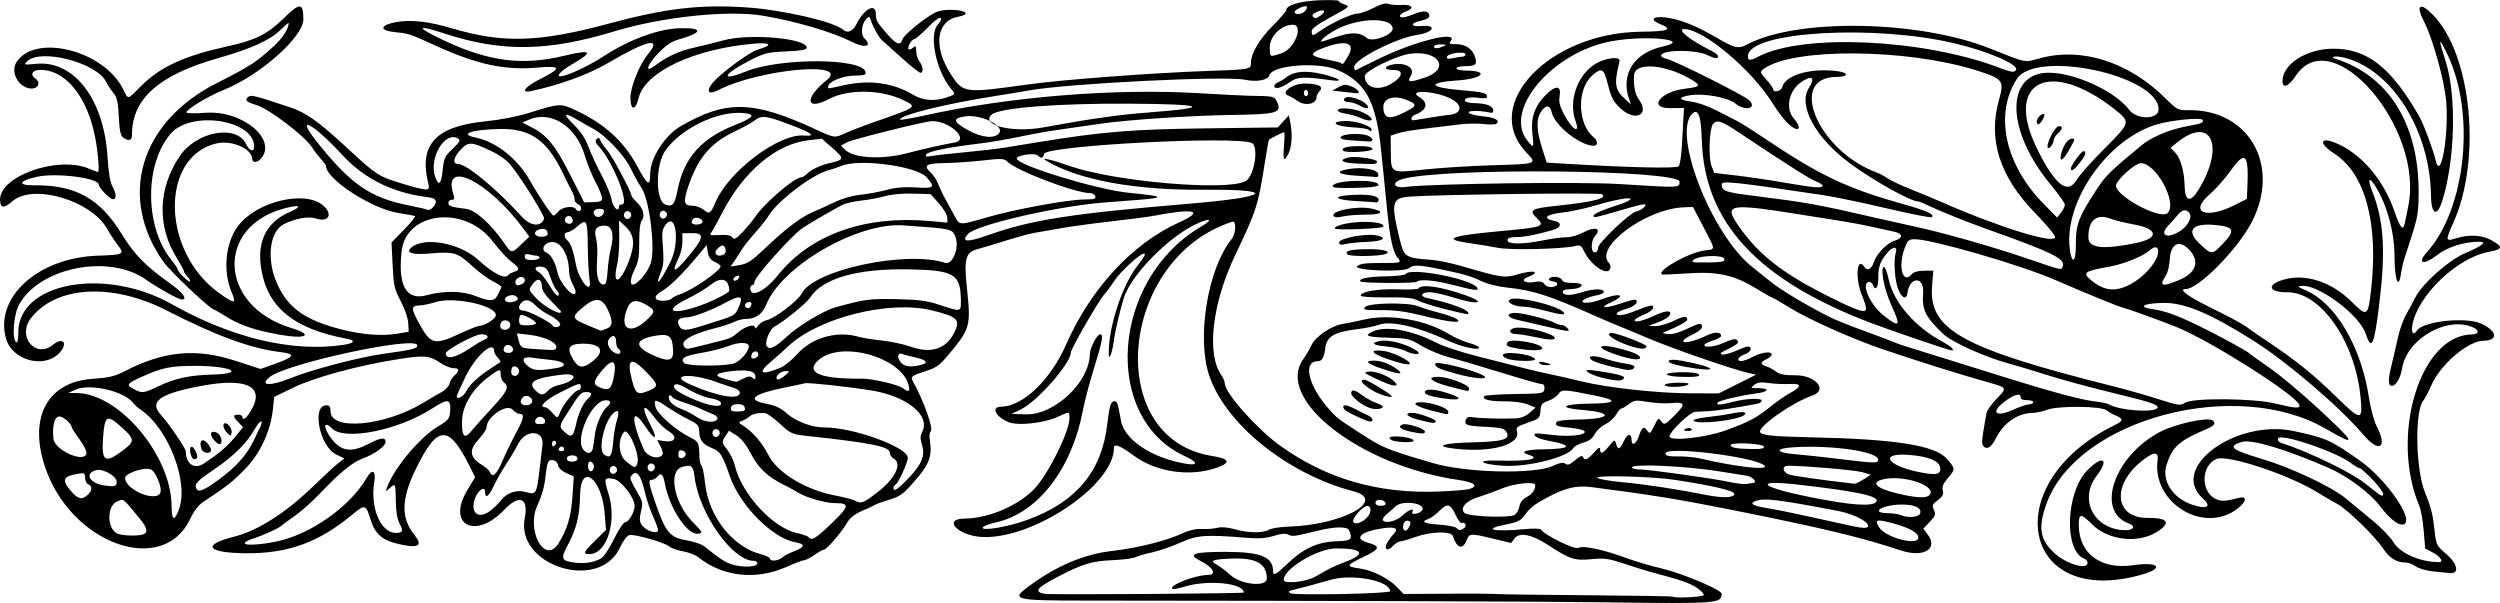
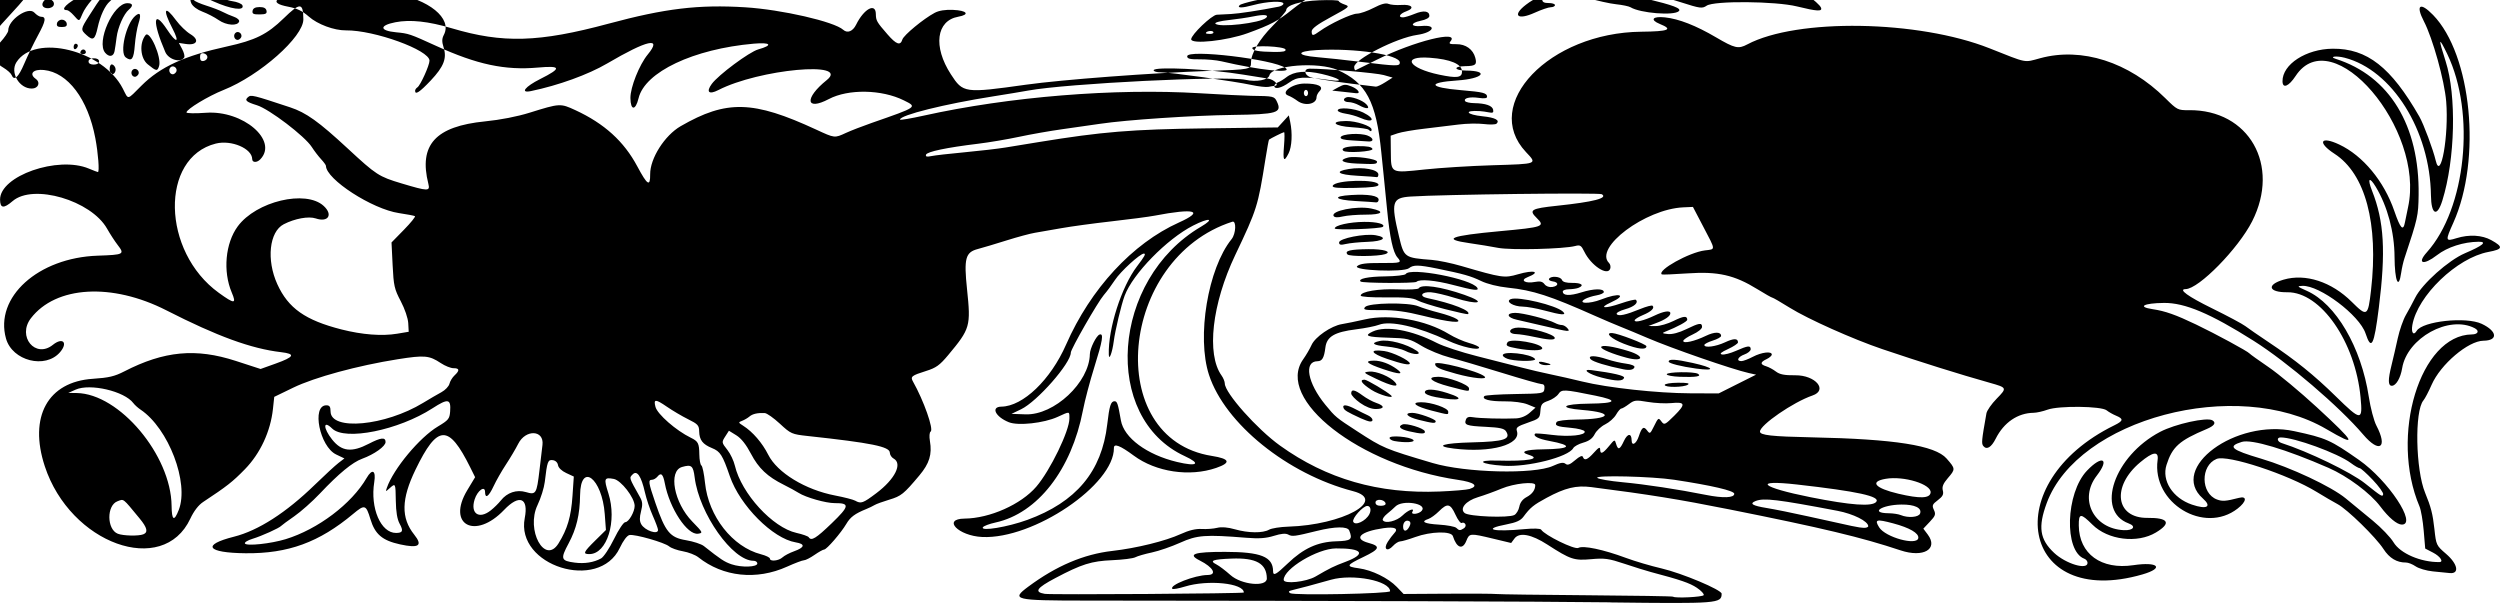
<svg xmlns="http://www.w3.org/2000/svg" version="1.1" viewBox="0 0 1113.6 268.56">
-   <path d="m717.23 268.3c-32.703-0.401-116.22-0.678-233.79-0.775-31.721-0.026-33.222-0.393-25.397-6.204 12.477-9.267 24.721-14.47 37.457-15.919 10.738-1.222 23.682-4.416 30.441-7.512 3.679-1.685 6.689-2.412 9.352-2.256 2.16 0.126 5.262-0.108 6.893-0.52 1.922-0.485 4.705-0.252 7.912 0.664 5.917 1.69 12.402 1.762 15.202 0.168 1.12-0.637 4.988-1.249 8.597-1.359 24.12-0.738 44.266-11.782 28.822-15.801-29.229-7.606-57.067-30.072-64.18-51.793-5.553-16.958-0.483-47.424 10.063-60.472 1.945-2.407 2.199-8.362 0.331-7.761-50.672 16.321-57.716 96.661-9.146 104.32 8.07 1.273 8.708 3.01 1.96 5.343-11.826 4.088-26.834 1.847-36.734-5.484-6.044-4.476-8.853-5.562-8.831-3.413 0.172 16.373-35.817 40.722-58.636 39.672-10.721-0.493-18.009-8.091-7.862-8.197 11.219-0.118 25.135-6.313 31.916-14.209 6.201-7.22 14.813-24.969 14.756-30.41-0.035-3.278 0.349-3.23-5.279-0.669-6.109 2.779-17.561 4.027-21.691 2.364-6.03-2.429-8.157-6.878-3.321-6.946 9.62-0.135 21.93-11.949 28.823-27.661 10.902-24.85 29.575-45.056 50.223-54.345 11.633-5.233 7.164-6.502-10.793-3.063-2.573 0.493-11.21 1.631-19.193 2.53-7.983 0.899-18.094 2.277-22.469 3.063-4.375 0.785-9.639 1.703-11.698 2.039-2.059 0.336-7.739 1.868-12.621 3.404-4.883 1.536-10.636 3.256-12.785 3.822-5.514 1.452-6.24 4.161-4.798 17.911 1.73 16.499 1.424 17.57-8.389 29.327-3.776 4.525-5.387 5.685-9.82 7.075-6.509 2.04-7.109 2.524-5.865 4.724 4.782 8.455 9.333 21.363 7.86 22.294-0.538 0.34-0.672 2.143-0.315 4.235 1.01 5.918-0.233 9.955-4.711 15.293-6.947 8.283-8.082 9.197-13.409 10.791-2.827 0.846-5.769 1.922-6.538 2.391-0.769 0.469-2.448 1.278-3.731 1.798-5.014 2.03-7.066 3.556-8.838 6.572-2.369 4.034-8.767 11.438-9.893 11.45-0.477 6e-3 -2.409 1.08-4.292 2.389-1.883 1.309-3.994 2.386-4.69 2.393-0.696 6e-3 -4.087 1.287-7.536 2.844-13.63 6.154-28.522 4.578-39.53-4.183-1.3-1.035-4.386-2.233-6.859-2.663-2.472-0.43-5.225-1.407-6.117-2.17-2.027-1.735-15.299-5.533-17.694-5.063-1.082 0.212-2.774 2.465-4.331 5.764-9.274 19.655-46.482 7.931-42.313-13.333 1.776-9.062-2.438-10.724-9.2-3.63-12.871 13.503-25.702 6.645-16.408-8.771l3.496-5.798-2.173-4.382c-9.626-19.411-14.587-19.195-24.396 1.061-6.333 13.079-6.493 21.469-0.552 28.908 3.928 4.918 2.084 6.179-6.329 4.333-7.909-1.736-11.148-4.498-13.186-11.243-1.958-6.482-2.519-6.653-7.685-2.333-15.167 12.682-28.949 17.724-47.922 17.531-17.285-0.176-19.745-3.696-5.155-7.375 10.813-2.727 23.186-10.673 35.978-23.108 4.406-4.283 9.179-8.68 10.606-9.77l2.594-1.983-3.672-1.756c-7.338-3.51-11.037-21.837-4.421-21.906 1.481-0.017 1.905 0.594 1.927 2.771 0.091 8.7 24.288 6.438 41.212-3.854 2.818-1.714 6.5-3.86 8.183-4.77s3.285-2.596 3.561-3.747c0.276-1.151 1.3-2.83 2.276-3.732 2.371-2.191 2.223-3.228-0.456-3.2-1.217 0.012-3.77-1.01-5.673-2.273-5.159-3.423-7.24-3.609-19.184-1.717-17.806 2.821-37.041 8.049-46.527 12.646l-8.485 4.112-0.576 5.387c-1.068 9.986-5.639 19.821-12.468 26.824-5.486 5.625-7.946 7.555-18.623 14.611-2.086 1.378-4.138 4.046-5.72 7.438-12.171 26.085-53.467 11.198-64.824-23.369-7.237-22.026 1.342-37.623 21.42-38.939 7.082-0.464 9.676-1.076 14.013-3.305 17.744-9.12 31.865-10.444 49.663-4.657l11.034 3.588 6.725-2.409c8.337-2.986 8.971-4.314 2.423-5.078-13.292-1.549-28.429-7.068-51.104-18.632-24.257-12.371-49.24-10.918-60.346 3.509-6.248 8.116 1.998 18.108 9.781 11.853 4.4-3.536 6.863-0.989 3.18 3.289-6.537 7.594-21.258 3.869-24.059-6.088-5.181-18.411 14.303-36.016 40.858-36.918 11.705-0.398 12.089-0.605 8.865-4.789-1.283-1.665-3.395-4.916-4.694-7.222-7.104-12.617-32.908-20.182-42.071-12.306-3.997 3.435-5.567 3.26-5.608-0.627-0.111-10.59 25.786-19.643 39.582-13.836 2.006 0.844 3.806 1.533 4.001 1.531 0.765-0.008 0.137-8.334-1.138-15.072-3.3-17.441-12.238-29.296-22.907-30.386-4.757-0.486-6.787 1.699-3.658 3.937 2.246 1.606 1.183 4.297-1.709 4.327-5.602 0.059-9.817-7.133-6.874-11.73 8.255-12.891 38.609-5.379 47.376 11.724 2.648 5.167 1.71 5.314 8.339-1.31 8.346-8.34 19.168-13.299 38.023-17.424 12.682-2.775 17.975-5.399 25.312-12.547 7.356-7.168 8.679-7.103 8.758 0.431 0.082 7.798-19.418 25.068-35.563 31.498-6.858 2.731-16.52 8.583-16.505 9.997 0.004 0.429 3.908 0.497 8.674 0.151 16.544-1.2 32.37 12.402 24.172 20.773-1.51 1.542-3.547 1.459-3.564-0.147-0.049-4.705-9.292-8.648-16.206-6.912-24.951 6.263-24.123 48.089 1.316 66.473 7.032 5.082 7.98 5.058 5.771-0.148-3.991-9.405-2.849-21.946 2.682-29.451 8.222-11.157 30.325-16.411 38.275-9.098 4.261 3.92 2.03 7.444-3.527 5.572-3.189-1.074-9.309 0.037-14.261 2.588-6.442 3.32-7.79 15.871-2.866 26.696 4.871 10.709 12.447 16.053 28.59 20.167 9.226 2.351 18.056 3.027 24.794 1.897l5.147-0.863-0.207-3.841c-0.12-2.218-1.529-6.348-3.334-9.775-2.839-5.387-3.173-6.867-3.622-16.052l-0.495-10.118 5.544-5.662c3.049-3.114 5.25-5.84 4.89-6.057-0.36-0.217-3.572-0.83-7.138-1.361-11.924-1.777-32.444-15.062-32.507-21.046-5e-3 -0.361-0.976-1.696-2.161-2.967s-3.051-3.715-4.148-5.431c-3.085-4.824-18.977-16.919-24.444-18.602-4.767-1.468-5.589-2.219-3.951-3.608 1.356-1.15 2.049-0.982 18.767 4.548 7.133 2.359 12.695 6.337 25.657 18.348 12.7 11.769 13.842 12.509 24.004 15.549 11.815 3.535 12.744 3.55 11.903 0.19-4.358-17.398 3.13-25.637 25.301-27.839 6.761-0.672 14.257-2.133 19.768-3.853 13.507-4.216 13.734-4.229 20.404-1.144 12.922 5.975 21.642 13.892 27.601 25.058 4.49 8.414 5.782 9.21 5.723 3.524-0.074-7.041 6.446-17.327 13.594-21.447 20.429-11.776 32.266-11.477 60.344 1.524 8.324 3.854 8.157 3.836 13.305 1.463 2.175-1.002 7.318-2.995 11.428-4.428 20.65-7.2 20.406-7.028 14.323-10.052-9.844-4.893-24.73-5.153-33.402-0.583-10.359 5.459-11.001-0.359-0.931-8.451 10.755-8.644-30.2-4.87-48.299 4.45-4.194 2.16-5.568 0.883-2.932-2.726 2.937-4.021 16.739-14.274 20.716-15.39 6.699-1.879 5.663-3.224-1.968-2.556-26.866 2.353-48.528 12.6-51.341 24.284-1.356 5.635-3.573 5.596-3.633-0.064-0.05-4.771 3.958-14.829 7.736-19.415 6.594-8.005-0.134-6.512-18.079 4.013-8.476 4.971-21.684 9.755-33.988 12.312-4.963 1.031-2.659-1.961 4.138-5.374 9.704-4.872 9.46-6.04-1.069-5.105-14.617 1.298-27.051-1.353-45.235-9.641-11.813-5.385-12.266-5.538-17.868-6.071-7.442-0.707-7.613-3.056-0.326-4.475 6.595-1.284 14.691-0.417 25.143 2.694 22.728 6.764 38.804 6.288 69.826-2.067 25.246-6.799 40.092-8.576 60.865-7.284 16.214 1.009 39.626 6.385 43.654 10.025 1.844 1.666 4.263 0.702 5.734-2.285 3.479-7.066 8.703-9.908 8.785-4.78 0.048 2.997 0.362 3.545 5.201 9.103 3.949 4.536 5.738 5.153 6.616 2.283 0.597-1.952 9.448-9.26 14.391-11.882 1.925-1.021 4.685-1.465 8.182-1.316 6.26 0.266 7.649 2.086 2.324 3.043-9.802 1.762-11.288 13.312-3.298 25.642 5.447 8.405 6.045 8.488 33.466 4.638 16.109-2.262 56.127-5.27 81.797-6.149 18.104-0.62 18.439-0.688 18.438-3.728-2e-3 -4.058 3.719-10.352 9.648-16.317 3.319-3.34 6.031-6.481 6.026-6.979-0.024-2.214 6.176-4.083 14.676-4.425 4.792-0.192 8.716-0.049 8.72 0.319 5e-3 0.368 1.171 1.07 2.595 1.56 2.502 0.862 2.303 1.046-6.036 5.567-6.055 3.283-8.618 5.185-8.605 6.385 0.023 2.146 0.53 2.134 3.605-0.085 4.606-3.324 14.061-7.766 16.584-7.793 1.381-0.014 4.708-1.168 7.393-2.563 3.372-1.752 5.425-2.303 6.638-1.782 0.966 0.415 3.502 0.629 5.636 0.475 4.824-0.347 6.254 1.397 2.312 2.817-2.984 1.075-3.883 2.737-1.467 2.712 0.763-0.008 3.075-0.711 5.138-1.561 4.04-1.665 6.57-1.326 6.593 0.885 0.011 0.875-1.44 1.684-3.962 2.21-4.763 0.994-4.452 2.771 0.405 2.312 7.184-0.679 5.493 2.899-1.869 3.954-9.266 1.328-28.088 10.918-28.076 14.304 4e-3 0.945 0.321 1.575 0.706 1.399 0.385-0.176 4.687-2.303 9.56-4.726 16.374-8.142 36.799-13.228 32.659-8.133-0.901 1.109-0.463 1.327 2.605 1.295 4.167-0.044 7.44 2.316 8.426 6.075 0.81 3.091 0.11 3.659-4.585 3.719-5.347 0.069-4.972 1.916 0.399 1.961 10.687 0.088 7.608 3.63-3.827 4.402-13.665 0.923-12.797 3.121 1.711 4.333 9.852 0.823 11.522 1.254 11.54 2.98 6e-3 0.641-1.317 0.804-3.671 0.453-3.981-0.594-6.939 0.109-6.093 1.448 0.29 0.459 2.085 0.86 3.989 0.891 5.153 0.085 8.112 1.111 8.484 2.943 0.259 1.275-0.148 1.534-1.858 1.179-1.205-0.25-3.034-0.506-4.066-0.571-7.38-0.462-6.185 1.552 1.381 2.328 5.485 0.562 7.668 1.743 6.049 3.273-0.441 0.416-2.985 0.486-5.653 0.155s-7.731-0.23-11.248 0.223c-3.518 0.454-10.387 1.287-15.264 1.853-4.877 0.565-10.247 1.499-11.932 2.075l-3.064 1.047 0.077 7.312c0.1 9.538-0.221 9.374 15.082 7.735 6.954-0.745 20.551-1.592 30.216-1.883 20.314-0.611 19.975-0.478 14.902-5.867-20.07-21.321 10.44-53.185 51.335-53.613 12.301-0.129 14.368-0.986 8.306-3.445-4.571-1.854-3.279-3.543 2.253-2.946 6.216 0.67 13.779 3.625 22.742 8.885 8.406 4.933 9.944 5.28 13.959 3.15 22.09-11.718 76.165-10.838 107.92 1.757 17.106 6.784 15.142 6.402 22.584 4.388 18.484-5.001 39.379 1.687 55.694 17.828 5.293 5.237 5.579 5.382 10.504 5.33 26.742-0.28 40.846 24.497 28.174 49.492-6.189 12.206-23.805 30.154-29.657 30.216-3.415 0.036 1.03 3.265 11.739 8.529 6.911 3.397 13.592 6.965 14.846 7.929 1.254 0.963 5.891 4.162 10.305 7.108 12.111 8.083 20.337 14.716 30.042 24.225 11.281 11.054 12.011 11.086 11.016 0.488-2.333-24.858-17.763-47.034-32.619-46.879-8.438 0.088-9.451-3.349-1.657-5.62 9.74-2.837 21.355 0.952 30.354 9.902 6.827 6.79 7.23 6.547 8.576-5.175 3.413-29.725-2.505-51.864-16.246-60.779-7.842-5.088-6.328-8.101 2.08-4.139 10.568 4.98 19.955 16.313 24.547 29.636 2.728 7.913 3.967 9.197 4.753 4.921 0.261-1.421 0.871-4.386 1.355-6.59 7.664-34.874-33.802-83.288-50.088-58.481-3.058 4.658-5.794 5.759-5.83 2.346-0.078-7.539 10.502-14.406 22.349-14.505 15.344-0.128 25.985 8.207 38.606 30.237 1.939 3.385 6.124 14.632 7.303 19.628 2.223 9.423 5.884-11.303 4.656-26.365-0.756-9.281-5.997-28.137-9.914-35.669-3.823-7.352-1.725-8.829 4.068-2.865 17.178 17.684 21.724 64.292 9.025 92.549-3.632 8.083-3.562 8.43 1.385 6.891 5.643-1.755 11.387-1.432 15.537 0.874 5.451 3.029 5.209 4.029-1.268 5.24-14.079 2.632-31.627 19.507-33.915 32.615-0.589 3.371 0.541 4.855 1.936 2.544 2.604-4.313 21.999-6.412 28.956-3.134 6.968 3.284 7.408 7.455 0.795 7.524-6.821 0.071-19.118 10.525-23.104 19.641-1.316 3.009-2.962 6.147-3.658 6.973-3.972 4.713-3.478 30.858 0.778 41.162 2.596 6.286 3.406 9.445 4.129 16.123 0.775 7.149 0.848 7.305 5.235 11.085 5.194 4.476 6.027 8.955 1.585 8.517-1.29-0.127-4.669-0.463-7.508-0.747-2.839-0.284-6.29-1.293-7.669-2.242-1.379-0.949-3.328-1.718-4.331-1.707-4.057 0.043-7.366-1.946-9.995-6.008-3.431-5.299-16.143-17.72-20.5-20.031-1.819-0.965-6.002-3.408-9.295-5.428-12.68-7.782-39.672-16.673-44.554-14.676-7.229 2.957-7.096 15.377 0.189 18.071 2.416 0.893 3.895 0.782 9.788-0.735 3.737-0.962 3.406 1.647-0.605 4.773-14.931 11.638-38.244-2.503-35.643-21.618 0.562-4.126-2.012-3.787-7.766 1.024-12.84 10.734-10.984 24.888 3.243 24.739 9.41-0.098 10.789 2.298 3.753 6.521-8.281 4.97-21.355 3.349-28.253-3.503-5.264-5.233-6.143-5.178-6.085 0.385 0.133 12.653 10.001 19.811 24.348 17.662 11.065-1.657 13.91 1.257 4.021 4.118-54.212 15.686-64.86-40.792-12.522-66.426 4.028-1.973 4.184-2.863 0.752-4.284-1.424-0.589-3.31-1.659-4.192-2.378-2.331-1.901-21.319-2.119-26.3-0.302-2.059 0.751-4.851 1.379-6.204 1.396-7.108 0.089-13.277 4.299-16.914 11.541-1.929 3.841-3.97 5.082-5.463 3.322-0.952-1.123-0.839-2.352 1.335-14.602 0.225-1.266 2.272-4.205 4.55-6.532 4.715-4.814 4.671-4.918-2.984-7.07-13.27-3.731-31.219-9.353-47.972-15.026-13.045-4.417-33.108-13.388-41.159-18.404-3.994-2.488-7.506-4.521-7.805-4.518-0.299 5e-3 -3.318-1.706-6.71-3.799-10.17-6.275-17.497-7.937-30.935-7.015-6.183 0.424-11.402 0.634-11.596 0.467-2.135-1.835 12.23-9.835 19.206-10.695 4.862-0.6 4.915 0.209-0.694-10.513l-4.634-8.858-4.289 0.192c-16.917 0.758-39.971 18.04-33.075 24.794 0.59 0.578 0.815 1.744 0.501 2.591-1.238 3.33-8.52-1.486-11.504-7.608-1.375-2.821-1.882-3.141-4.055-2.562-5.103 1.359-28.65 1.929-34.358 0.832-3.1-0.596-8.78-1.528-12.621-2.072-12.66-1.792-8.85-3.309 13.481-5.365 19.303-1.777 20.186-2.093 16.346-5.854-3.665-3.589-2.597-4.232 9.084-5.468 16.343-1.73 22.776-3.393 19.883-5.139-1.228-0.741-71.222 0.112-85.126 1.038-8.328 0.555-8.868 2.405-5.194 17.78 2.251 9.418 2.361 9.496 14.67 10.446 2.838 0.219 8.758 1.45 13.154 2.736 18.022 5.27 19.124 5.431 25.158 3.67 7.237-2.113 10.428-1.124 4.224 1.31-3.461 1.357-0.971 2.935 3.32 2.103 2.301-0.446 3.393-0.192 4.282 0.997 0.719 0.962 2.102 1.458 3.481 1.249 2.878-0.437 2.974-2.13 0.142-2.501-1.169-0.154-1.888-0.673-1.597-1.155 0.85-1.409 5.113-1.054 5.719 0.476 0.376 0.951 1.877 1.387 4.673 1.357 4.099-0.043 5.473 1.102 2.659 2.216-0.812 0.322-2.708 0.597-4.213 0.613-1.505 0.017-2.731 0.464-2.726 0.996 0.019 1.901 3.059 2.043 8.32 0.389 5.483-1.723 9.947-1.793 9.964-0.157 6e-3 0.507-1.464 1.179-3.266 1.493-1.802 0.314-4.078 1.033-5.058 1.598-3.685 2.123 1.822 2.319 7.091 0.253 8.223-3.224 11.9-2.117 4.348 1.31-5.737 2.603-2.673 2.89 4.496 0.42 3.374-1.162 6.373-1.879 6.665-1.594 1.302 1.275-0.733 3.069-4.753 4.19-2.434 0.678-4.112 1.629-3.786 2.144 0.71 1.122 3.993 0.418 10.504-2.254 2.689-1.103 5.151-1.751 5.47-1.438 1.05 1.028-0.624 2.636-4.338 4.167-2.01 0.829-3.651 1.891-3.646 2.36 0.012 1.113 4.172 0.095 8.945-2.188 4.054-1.94 6.945-2.366 6.959-1.025 0.013 1.286-2.183 2.834-6.147 4.334l-3.637 1.376 3.282 0.023c1.805 0.013 5.37-1.015 7.923-2.285 4.507-2.241 6.091-2.379 6.11-0.533 6e-3 0.792-4.358 3.163-9.789 5.317-1.568 0.622-1.375 0.79 1.199 1.049 1.937 0.195 4.928-0.596 8.123-2.149 5.869-2.852 7.042-3.021 7.063-1.019 6e-3 0.828-1.802 2.285-4.184 3.369-2.309 1.051-4.194 2.346-4.189 2.878 0.013 1.298 5.035 0.165 10.074-2.274 3.869-1.873 6.759-1.857 6.778 0.037 6e-3 0.511-1.672 1.452-3.728 2.092-2.056 0.639-3.734 1.518-3.73 1.952 0.013 1.401 5.052 0.746 9.223-1.2 3.947-1.841 5.746-1.827 5.765 0.045 6e-3 0.503-1.985 1.832-4.422 2.953-3.18 1.462-3.946 2.146-2.712 2.422 0.946 0.211 3.759-0.518 6.251-1.621 5.33-2.359 6.522-2.489 6.541-0.712 6e-3 0.723-1.247 1.769-2.788 2.324-2.94 1.059-3.812 2.993-1.338 2.967 0.794-6e-3 3.088-0.876 5.099-1.929 3.906-2.044 8.411-2.582 8.427-1.006 6e-3 0.527-1.04 1.449-2.322 2.05-2.89 1.353-2.953 2.348-0.201 3.179 1.164 0.351 3.131 1.414 4.37 2.361 1.691 1.292 3.835 1.706 8.586 1.656 9.002-0.094 14.72 6.608 7.686 9.01-8.53 2.913-23.415 13.148-23.384 16.079 0.017 1.603 5.268 2.185 22.997 2.55 37.045 0.763 55.009 3.587 60.14 9.455 3.989 4.562 3.997 4.705 0.515 8.755-2.048 2.382-2.633 3.827-2.207 5.451 0.451 1.722-0.037 2.676-2.216 4.322-2.463 1.861-2.671 2.378-1.748 4.348 0.91 1.943 0.67 2.635-1.834 5.289l-2.881 3.054 1.966 2.621c4.857 6.476-1.944 10.444-12.097 7.058-17.43-5.814-34.802-9.971-76.336-18.267-22.371-4.468-35.542-6.594-61.458-9.92-6.7-0.86-11.651 0.332-19.899 4.791-5.848 3.161-7.279 4.331-10.331 8.446-1.222 1.648-3.224 2.554-7.426 3.359-11.278 2.162-6.261 3.489 8.008 2.119 3.966-0.381 7.003-0.281 7.333 0.24 1.572 2.484 14.924 9.031 16.574 8.126 2.143-1.176 11.067 0.702 21.239 4.471 4.019 1.489 11.113 3.586 15.765 4.66 9.043 2.088 26.83 9.561 26.824 11.27-0.015 4.352-1.617 4.477-49.635 3.888zm41.656-3.192c0.296-0.491-1.065-1.967-3.026-3.28-3.17-2.122-7.273-3.529-20.49-7.025-2.068-0.547-7.359-2.199-11.758-3.67-7.007-2.344-8.845-2.598-14.84-2.054-7.608 0.691-9.187 0.164-19.543-6.521-7.098-4.583-12.471-5.579-14.602-2.707l-1.499 2.019-8.076-1.936c-10.315-2.473-10.508-2.457-11.882 0.96-1.673 4.163-4.289 3.252-6.001-2.09-0.744-2.323-9.834-2.1-16.743 0.41-2.923 1.062-5.942 1.937-6.708 1.945-0.766 6e-3 -2.212 0.912-3.212 2.008-2.587 2.836-4.418 1.433-2.35-1.803 0.882-1.379 2.156-3.075 2.833-3.769 2.126-2.178 0.35-3.052-4.728-2.327-10.389 1.483-13.626 4.685-6.639 6.567 5.468 1.472 5.006 2.758-2.238 6.225-7.786 3.727-8.016 4.279-2.117 5.077 5.877 0.796 13.15 4.357 16.915 8.282l3.032 3.161 19.501-0.126c10.725-0.07 20.557-6e-3 21.847 0.141 1.291 0.147 19.435 0.393 40.32 0.546 20.886 0.153 38.151 0.439 38.368 0.635 0.854 0.771 13.129 0.168 13.635-0.67zm-139.68-1.757c-0.049-4.639-16.584-7.855-26.305-5.117-8.189 2.307-13.943 3.852-16.78 4.508-2.136 0.493-2.449 0.829-1.391 1.491 1.733 1.084 44.487 0.235 44.476-0.882zm-65.154 0.577c-0.043-4.17-16.015-5.791-26.211-2.661-2.79 0.856-5.316 1.319-5.613 1.027-1.609-1.575 9.941-6.112 15.714-6.172 4.332-0.046 2.495-3.433-3.493-6.442-5.653-2.84-2.659-3.87 11.21-3.856 15.963 0.016 21.352 2.168 21.419 8.553 0.024 2.325 1.21 1.707 6.569-3.429 6.976-6.685 13.313-9.583 21.498-9.83 6.746-0.204 7.454-0.784 5.864-4.8-0.755-1.908-6.282-1.841-14.43 0.174-9.931 2.456-10.978 2.591-12.726 1.636-1.165-0.636-3.107-0.468-6.407 0.556-3.549 1.1-6.617 1.316-12.242 0.862-18.337-1.482-21.944-1.213-29.51 2.199-3.849 1.736-9.524 3.691-12.611 4.344-3.087 0.653-6.399 1.613-7.36 2.134-0.961 0.52-5.596 1.108-10.299 1.306-9.246 0.389-13.608 1.762-25.348 7.974-8.389 4.439-9.56 6.204-4.663 7.023 2.771 0.464 88.646-0.115 88.641-0.597zm10.248-6.254c-0.07-6.652-4.766-9.293-15.751-8.856-8.46 0.336-9.981 0.937-6.662 2.631 1.211 0.618 4.002 2.732 6.203 4.699 4.904 4.382 16.251 5.45 16.21 1.526zm21.696-0.872c6.552-3.816 8.027-4.539 13.384-6.558 9.407-3.546 7.595-6.059-4.296-5.959-8.297 0.07-23.329 9.117-23.278 14.011 0.019 1.99 10.013 0.938 14.189-1.494zm343.88-6.091c-6e-3 -0.718-0.648-1.542-1.424-1.83-9.115-3.389-8.346-29.221 1.168-39.219 6.805-7.151 10.269-5.402 4.371 2.207-8.066 10.406-1.514 23.628 12.038 24.292 4.243 0.208 5.642-1.723 2.173-3.001-14.92-5.494-6.491-30.042 14.008-40.795 6.694-3.511 20.818-6.624 23.29-5.132 1.778 1.073 0.878 2.429-2.573 3.879-12.19 5.123-15.302 7.907-17.878 15.995-2.22 6.97 2.762 14.743 11.32 17.662 6.701 2.286 9.043 0.962 4.858-2.746-15.263-13.525 14.657-35.578 40.672-29.978 14.251 3.068 16.139 3.906 28.911 12.848 12.986 9.091 26.002 28.709 19.096 28.781-2.171 0.023-5.88-3.091-9.619-8.073-4.447-5.926-14.587-13.489-23.036-17.182-18.969-8.291-34.398-12.907-38.683-11.575-6.472 2.013-4.769 3.488 8.605 7.455 13.222 3.922 31.286 12.407 37.72 17.718 2.861 2.361 8.274 6.817 12.03 9.902 3.756 3.085 7.918 7.424 9.25 9.643 2.969 4.946 12.118 8.899 20.398 8.812 2.076-0.022 0.423-2.538-2.753-4.19l-3.533-1.838-0.672-7.962c-0.37-4.379-1.206-9.222-1.859-10.762-13.386-31.572 0.266-76.413 23.337-76.655 2.757-0.029 3.455-1.614 1.224-2.778-11.413-5.955-30.082 4.351-32.302 17.833-0.721 4.374-2.724 7.801-4.572 7.82-1.754 0.018-1.79-2.621-0.127-9.313 0.715-2.877 1.947-8.203 2.738-11.834 0.791-3.631 2.415-8.289 3.609-10.351 1.194-2.061 3.071-5.55 4.171-7.751 3.1-6.207 14.82-16.67 22.174-19.795 7.966-3.385 10.06-5.156 6.05-5.114-6.736 0.071-13.897 2.381-18.549 5.987-6.025 4.668-9.064 3.795-4.494-1.291 17.435-19.404 21.812-61.924 9.089-88.312-3.897-8.082-4.091-7.226-0.729 3.21 4.924 15.285 4.258 43.692-1.456 62.059-2.344 7.537-4.965 6.355-5.079-2.291-0.382-28.933-17.253-55.858-38.426-61.322-3.776-0.974-7.183-0.519-3.913 0.523 23.869 7.608 37.286 29.682 36.848 60.623-0.132 9.307-0.335 10.213-6.311 28.193-0.516 1.552-1.162 4.407-1.435 6.343-1.132 8.026-2.914 3.834-2.977-7-0.067-11.066-3.141-22.535-8.366-31.183-2.891-4.785-3.843-3.776-1.655 1.755 5.403 13.655 6.173 27.032 3.005 52.237-2.112 16.806-3.312 19.107-5.899 11.312-2.695-8.12-20.448-21.487-28.147-21.192-2.528 0.097-2.364 0.28 1.99 2.218 12.924 5.752 24.228 25.078 27.603 47.189 0.755 4.947 2.273 10.716 3.374 12.819 5.213 9.959 1.392 12.551-5.888 3.995-10.563-12.415-33.71-32.221-48.791-41.751-19.237-12.156-30.626-16.966-39.946-16.868-9.092 0.095-12.052 1.74-5.013 2.785 5.575 0.828 10.261 2.484 19.377 6.85 8.659 4.146 23.017 11.932 23.759 12.882 0.261 0.335 4.087 3.075 8.502 6.088 4.415 3.014 14.061 11.038 21.436 17.832 17.6 16.212 18.403 18.039 4.296 9.772-39.922-23.393-110.74-4.642-124.59 32.99-3.92 10.65-3.103 16.113 3.305 22.129 5.214 4.894 14.928 7.795 14.893 4.447zm-592.53 0.276c-6e-3 -0.661-0.751-1.196-1.653-1.189-9.332 0.077-24.226-20.97-26.255-37.103-0.665-5.286-1.4-5.9-5.619-4.687-6.244 1.795-3.607 15.94 4.529 24.292 4.777 4.904 4.867 5.091 2.611 5.433-4.787 0.726-12.717-11.284-14.825-22.452-0.777-4.115-1.682-4.944-3.267-2.992-0.629 0.774-1.725 1.414-2.435 1.421-1.787 0.018-1.613 1.207 1.51 10.324 4.423 12.911 6.474 15.413 13.595 16.59 3.26 0.539 6.851 1.711 7.979 2.605 7.513 5.955 9.187 7.057 12.347 8.133 4.444 1.513 11.5 1.282 11.483-0.377zm-69.606-2.239c1.146-0.629 3.737-4.519 5.758-8.645 2.075-4.237 4.271-7.508 5.045-7.516 1.531-0.017 4.184-4.655 4.157-7.268-0.038-3.649-6.044-11.381-9.31-11.986-4.284-0.793-4.494-0.227-2.383 6.436 3.929 12.401-0.603 26.967-8.414 27.049-3.111 0.032-2.752-0.813 2.571-6.059l4.744-4.675-0.523-7.089c-1.181-15.998-10.811-23.365-10.992-8.408-0.105 8.624-1.607 14.936-5.113 21.475-3.702 6.905-3.439 7.732 2.712 8.548 4.366 0.579 8.49-0.075 11.749-1.863zm80.817-0.476c0.84-0.776 3.157-1.995 5.149-2.708 4.83-1.729 5.104-3.255 0.712-3.978-10.18-1.676-24.812-16.372-29.313-29.441-3.268-9.49-4.256-11.049-7.953-12.55-4.147-1.683-5.628-3.609-5.706-7.417-0.055-2.694-0.597-3.295-4.889-5.414-2.655-1.311-6.94-3.835-9.522-5.61-5.081-3.493-5.999-3.479-5.067 0.074 0.859 3.276 9.196 10.563 15.728 13.746 3.31 1.613 3.745 2.463 3.814 7.444 0.032 2.419 0.449 4.632 0.924 4.919 0.475 0.287 1.2 3.785 1.612 7.773 1.537 14.891 12.22 28.509 24.939 31.792 2.175 0.561 3.959 1.426 3.964 1.922 0.013 1.403 3.907 1.019 5.608-0.553zm505.93-8.6c0.328-2.153-3.847-4.591-11.217-6.551-7.498-1.994-8.401-1.735-6.217 1.781 2.765 4.452 16.894 8.318 17.434 4.77zm-605.69 2.358c3.973-6.414 5.589-11.91 6.213-21.133l0.584-8.624-3.37-1.564c-2.018-0.936-3.491-2.348-3.67-3.518-0.18-1.174-1.109-2.061-2.326-2.221-2.188-0.288-2.48 0.507-3.563 9.701-0.304 2.581-1.753 7.209-3.22 10.283-5.322 11.154 3.286 26.871 9.352 17.076zm-121.57-1.856c14.395-4.409 29.405-15.748 36.072-27.251 2.518-4.345 4.251-3.409 3.407 1.839-1.862 11.584 2.927 22.705 9.747 22.634 2.971-0.031 3.303-0.912 1.554-4.12-1.074-1.97-1.623-5.262-1.698-10.176-0.121-7.981-0.119-7.977-2.781-5.596-1.784 1.595-1.831 1.587-1.203-0.222 2.936-8.455 14.563-22.426 22.714-27.294 4.725-2.822 5.231-3.442 5.468-6.697 0.413-5.679-0.9-5.919-7.843-1.432-15.142 9.786-39.016 14.608-44.711 9.031-4.089-4.005-4.082-0.211 0.011 4.929 4.227 5.31 8.685 5.819 16.301 1.858 5.42-2.818 7.473-3.033 7.481-0.781 6e-3 1.889-5.01 5.472-10.427 7.447-4.337 1.581-10.354 6.536-18.845 15.517-3.331 3.523-8.46 8.075-11.398 10.114-2.938 2.039-5.55 3.956-5.805 4.259-0.821 0.977-8.742 4.551-12.8 5.775-2.168 0.654-3.681 1.601-3.363 2.104 0.771 1.219 11.585 0.062 18.119-1.94zm243.29-7.12c7.911-7.623 8.11-8.981 1.311-8.94-3.909 0.024-12.858-2.513-16.068-4.554-1.298-0.825-4.268-2.446-6.601-3.603-7.307-3.623-11.259-7.356-14.66-13.849-2.148-4.101-4.342-6.862-6.523-8.211l-3.287-2.032-1.462 2.283c-1.868 2.917-1.875 2.866 0.872 6.39 1.277 1.638 2.736 4.734 3.241 6.878 2.936 12.457 16.804 27.601 27.437 29.964 2.715 0.603 5.175 1.474 5.466 1.935 1.142 1.805 3.21 0.544 10.274-6.262zm461.67 1.337c-0.023-2.196-6.633-5.505-13.669-6.843-26.961-5.126-32.828-5.827-36.53-4.361-2.874 1.137-1.386 2.079 4.878 3.086 3.486 0.561 11.837 2.247 18.556 3.748 20.706 4.626 22.488 4.994 24.664 5.097 1.161 0.055 2.107-0.272 2.102-0.726zm-204.41 0.211c0.634-1.216 0.637-2.019 8e-3 -2.399-1.412-0.852-2.811 0.365-2.79 2.427 0.024 2.34 1.554 2.325 2.782-0.027zm24.3 0.717c0.706-0.458 0.984-1.305 0.619-1.883-0.366-0.578-1.065-0.798-1.554-0.488-0.489 0.309-1.763-1.358-2.831-3.705-2.267-4.982-3.592-5.248-7.37-1.477-1.522 1.52-3.631 3.047-4.684 3.394-3.63 1.194-1.884 2.128 4.734 2.532 3.649 0.223 7.115 0.876 7.703 1.452 1.273 1.247 1.696 1.269 3.383 0.175zm-358.96 0.739c-6e-3 -0.58-1.06-3.417-2.341-6.304-1.281-2.887-2.855-7.564-3.496-10.394-1.655-7.301-3.521-10.039-5.479-8.039-1.589 1.623-1.707 1.26 3.283 10.151 1.142 2.035 1.233 3.297 0.453 6.32-0.704 2.729-0.682 4.309 0.079 5.697 1.554 2.831 7.525 4.875 7.501 2.568zm164.49-4.469c21.767-7.938 33.167-21.562 35.597-42.542 0.964-8.325 1.587-10.299 3.252-10.317 1.184-0.012 1.538 1.056 2.836 8.536 1.343 7.746 11.528 15.284 25.019 18.516 9.025 2.162 10.834 0.809 3.459-2.589-37.13-17.107-32.792-78.686 7.201-102.21 6.397-3.762 3.631-4.157-3.511-0.501-11.765 6.022-26.874 21.5-30.507 31.251-1.475 3.96-4.206 15.394-4.843 20.277-0.654 5.016-2.127 8.945-2.213 5.9-0.323-11.536 5.662-30.216 12.59-39.292 3.415-4.474 4.055-5.668 3.031-5.657-1.705 0.018-10.401 7.965-12.87 11.762-1.383 2.128-3.622 5.146-4.974 6.707-2.674 3.088-14.707 24.081-14.691 25.63 0.049 4.68-14.974 21.803-22.142 25.237l-4.292 2.057 6.294 0.215c12.746 0.435 28.39-14.225 28.622-26.823 0.047-2.53 2.877-8.24 4.326-8.728 1.923-0.647 1.4 2.599-2.341 14.539-1.95 6.226-4.228 14.859-5.062 19.186-5.106 26.503-20.217 45.909-38.931 49.999-2.758 0.603-5.294 1.56-5.636 2.126-1.163 1.926 11.065-0.104 19.786-3.283zm152.34-2.511c0.982-1.883 0.525-3.727-0.92-3.712-1.915 0.019-6.838 5.538-6.255 7.011 0.778 1.965 5.581-0.244 7.175-3.3zm-546.12 8.929c2.241-0.887 1.766-2.938-1.638-7.06-7.705-9.333-6.935-8.73-9.818-7.682-4.936 1.794-4.857 12.546 0.107 14.486 2.412 0.942 9.227 1.096 11.35 0.256zm560.92-8.405c2.503-2.449 5.573-3.591 4.391-1.633-0.901 1.492 2.936 1.059 4.18-0.471 2.624-3.231-8.676-5.021-11.767-1.865-0.726 0.741-2.404 2.219-3.728 3.283s-2.158 2.329-1.853 2.811c1.054 1.666 6.167 0.429 8.776-2.124zm230.53-0.856c0.92-2.475-2.373-4.059-8.311-3.996-8.92 0.094-14.322 3.801-5.646 3.875 1.903 0.016 4.308 0.383 5.344 0.816 3.291 1.374 7.984 0.995 8.612-0.695zm-180.72 0.655c0.924-0.507 1.919-2.187 2.212-3.733 0.346-1.827 1.482-3.315 3.247-4.252 2.506-1.329 3.862-3.218 3.839-5.348-0.018-1.74-9.446-0.752-14.996 1.571-3.066 1.284-7.82 3.012-10.563 3.841-5.37 1.622-8.27 5.106-5.872 7.055 1.933 1.571 19.59 2.262 22.133 0.866zm161.19-5.851c1.98-2.438-8.246-4.677-35.3-7.729-19.962-2.252-16.294 1.201 6.011 5.658 18.036 3.604 27.5 4.273 29.289 2.071zm221.15-9.82c-2.713-2.854-5.32-5.186-5.795-5.181-0.474 6e-3 -2.245-1.023-3.935-2.284-5.916-4.415-25.287-11.473-31.316-11.41-1.826 0.019-1.521 1.856 0.41 2.472 11.839 3.779 31.016 13.047 37.157 17.958 7.413 5.927 7.853 6.192 8.137 4.89 0.15-0.691-1.946-3.591-4.659-6.445zm-977.27 13.41c4.689-12.083-4.557-36.321-17.05-44.699-1.145-0.768-2.578-2.062-3.185-2.876-3.955-5.306-19.27-8.885-25.701-6.006l-3.261 1.46 3.751 0.058c18.971 0.292 42.011 27.685 42.247 50.229 0.069 6.556 1.131 7.165 3.199 1.835zm138.97 0.217c1.475-1.169 3.481-3.139 4.457-4.379 2.82-3.583 7.054-5.008 11.218-3.778 4.467 1.32 4.785 0.812 6.015-9.601 0.522-4.423 1.131-9.574 1.352-11.449 0.786-6.661-7.495-7.023-10.8-0.473-1.113 2.206-3.565 6.347-5.449 9.203-1.884 2.856-4.365 7.206-5.514 9.668-2.199 4.712-3.783 5.785-3.816 2.585-0.032-3.017-3.383-0.624-4.636 3.31-2.018 6.335 1.948 9.052 7.173 4.913zm398.56-3.249c-0.613-1.797-4.479-2.016-4.461-0.253 0.012 0.957 0.862 1.462 2.437 1.446 1.518-0.017 2.273-0.461 2.024-1.193zm242.81-4.663c0.494-3.726-11.956-7.556-20.025-6.16-7.296 1.263-4.806 4.169 5.697 6.647 9.553 2.254 13.985 2.104 14.328-0.487zm-87.457 0.504c-0.013-1.366-10.08-3.712-26.786-6.243-9.863-1.494-35.463-2.122-34.229-0.84 0.521 0.542 5.593 1.416 11.271 1.942 10.052 0.932 24.72 3.16 37.092 5.636 7.697 1.54 12.671 1.345 12.652-0.495zm-382.14-0.278c8.319-6.26 11.758-13.181 7.661-15.418-0.904-0.493-1.654-1.667-1.668-2.607-0.04-2.704-8.119-4.346-36.529-7.425-7.125-0.772-7.568-0.967-12.424-5.464-2.769-2.565-5.799-4.704-6.733-4.753-3.18-0.169-5.441 0.337-6.837 1.53-0.767 0.655-2.234 1.514-3.261 1.909-1.791 0.688-1.771 0.779 0.492 2.221 4.218 2.687 8.48 7.626 11.13 12.898 4.023 8.003 16.523 15.618 29.817 18.164 4.045 0.775 8.064 1.813 8.931 2.307 2.559 1.457 3.431 1.146 9.421-3.361zm264.22-1.858c4.255-1.348 2.156-2.991-5.199-4.071-43.69-6.411-81.542-35.919-68.893-53.707 1.293-1.818 2.964-4.678 3.713-6.354 1.618-3.622 8.777-8.546 13.522-9.302 1.84-0.293 6.462-1.242 10.272-2.109 11.214-2.551 27.086 0.226 37.412 6.546 2.472 1.513 6.504 3.298 8.96 3.967 2.456 0.669 4.47 1.583 4.475 2.031 0.017 1.473-7.858-0.272-13.85-3.068-13.41-6.26-25.679-9.07-30.81-7.056-1.53 0.601-6.09 1.505-10.134 2.01-9.66 1.206-13.069 3.23-13.68 8.127-0.574 4.591-1.423 6.058-3.522 6.08-6.198 0.065-4.43 9.726 3.562 19.462 4.428 5.395 4.676 5.602 14.038 11.68 11.741 7.623 12.236 7.832 33.658 14.191 14.731 4.372 45.217 5.117 53.588 1.309 3.248-1.478 4.678-1.723 5.614-0.962 0.955 0.776 1.989 0.391 4.308-1.602 2.02-1.736 3.186-2.233 3.449-1.47 0.645 1.87 2.049 1.327 4.95-1.917 2.044-2.285 2.732-2.645 2.745-1.435 0.025 2.389 1.122 1.983 3.959-1.465 2.48-3.014 2.549-3.036 3.146-0.979 0.849 2.925 1.67 2.627 3.473-1.258 1.609-3.467 3.408-3.635 3.443-0.321 0.029 2.763 2.067 1.617 3.198-1.797 1.342-4.051 2.168-4.638 3.681-2.615 1.222 1.635 1.393 1.546 2.906-1.505 2.136-4.308 2.129-4.303 3.573-2.372 1.167 1.561 1.564 1.372 5.654-2.687 5.2-5.161 4.943-6.224-1.356-5.605-2.574 0.253-7.287 0.015-10.473-0.528-5.315-0.906-6.007-0.825-8.399 0.983-1.434 1.084-2.955 1.974-3.381 1.978-0.425 5e-3 -1.478 1.23-2.339 2.724-0.861 1.494-3.041 3.434-4.843 4.313-1.802 0.879-3.901 2.835-4.663 4.347-0.969 1.924-2.498 3.062-5.088 3.788-2.036 0.571-4.049 1.675-4.474 2.452-2.168 3.971-20.25 8.545-31.045 7.852-10.356-0.664-12.739-2.586-2.862-2.308 13.766 0.388 19.994-0.756 14.036-2.579-4.179-1.278-1.446-2.329 6.303-2.424 12.677-0.155 13.836-1.722 2.789-3.773-4.786-0.888-7.245-2.165-6.208-3.223 0.195-0.199 3.494 0.04 7.331 0.531 7.782 0.996 15.33 0.219 14.736-1.517-0.207-0.606-2.989-1.328-6.182-1.603-6.175-0.533-7.274-0.985-6.304-2.591 0.356-0.59 4.046-1.042 8.928-1.093 15.348-0.161 17.052-3.074 2.502-4.28-10.933-0.906-8.946-2.684 3.142-2.811 12.127-0.127 13.117-1.436 2.688-3.555-14.116-2.868-14.977-2.906-16.472-0.722-0.734 1.071-2.78 2.442-4.548 3.046-2.779 0.949-3.248 1.557-3.466 4.489-0.24 3.228-0.513 3.481-5.658 5.25-4.543 1.562-5.313 2.144-4.821 3.639 2.011 6.113-11.532 9.907-28.073 7.865-8.959-1.106-4.976-2.429 8.324-2.764 14.091-0.355 17.197-1.38 14.921-4.923-0.806-1.256-2.813-1.697-9.072-1.997-8.574-0.41-9.693-0.82-8.8-3.224 0.405-1.088 1.311-1.392 3.152-1.056 2.78 0.507 13.533 0.8 19.174 0.522 2.176-0.107 4.429-1.028 6.068-2.479l2.606-2.309-3.501-1.432c-2.081-0.851-6.269-1.409-10.327-1.375-6.603 0.056-10.323-0.923-8.927-2.349 0.372-0.38 6.473-0.783 13.558-0.896 12.621-0.201 12.887-0.248 13.159-2.318 0.185-1.406-0.205-2.107-1.167-2.097-0.794 6e-3 -8.758-2.251-17.697-5.02-8.939-2.769-19.4-5.848-23.247-6.84-3.847-0.993-9.514-3.325-12.595-5.182-5.274-3.18-6.141-3.393-14.861-3.651-9.574-0.284-10.967-0.838-6.898-2.744 5.853-2.741 17.334-0.689 28.605 5.112 2.851 1.468 10.895 4.11 17.875 5.871 6.98 1.761 15.807 4.016 19.615 5.011 3.808 0.995 9.73 2.383 13.158 3.085 3.428 0.702 9.775 2.143 14.105 3.203 11.355 2.779 33.343 5.177 48.034 5.238l12.704 0.053 16.661-8.357-3.272-0.728c-7.34-1.633-34.23-10.948-45.149-15.641-3.885-1.67-9.182-3.876-11.771-4.904-2.589-1.028-7.674-3.191-11.301-4.807-20.378-9.083-27.872-11.514-39.061-12.671-4.401-0.455-9.185-1.644-11.901-2.958-4.651-2.249-7.942-3.178-19.762-5.578-8.201-1.665-10.487-1.69-12.399-0.137-2.392 1.943-25.367 1.011-23.055-0.935 1.267-1.067 3.889-1.412 10.449-1.378 9.142 0.048 9.557-0.09 7.467-2.486-1.965-2.254-3.388-8.795-4.592-21.121-0.604-6.181-1.298-13.136-1.542-15.453-0.244-2.318-0.72-6.954-1.057-10.302-2.273-22.563-6.76-31.008-19.449-36.602-8.607-3.795-29.25-2.186-30.39 2.369-0.526 2.101-5.743 3.082-10.638 2-8.584-1.897-79.407 1.606-96.855 4.791-2.831 0.517-9.78 1.669-15.443 2.561-21.731 3.421-41.618 8.374-41.609 10.361 2e-3 0.318 4.738-0.472 10.526-1.754 38.174-8.46 85.116-12.271 122.95-9.98 9.804 0.594 20.146 1.109 22.982 1.145 10.065 0.128 10.304 0.184 11.465 2.662 2.305 4.923 0.091 5.583-19.615 5.85-18.33 0.248-47.21 2.178-59.223 3.958-3.861 0.572-11.444 1.658-16.851 2.413-5.407 0.755-14.039 2.275-19.184 3.377s-13.357 2.491-18.25 3.085c-14.074 1.708-22.774 3.534-23.204 4.87-0.287 0.891 0.334 1.066 2.29 0.644 1.476-0.318 8.163-1.087 14.86-1.707 6.697-0.621 14.914-1.578 18.26-2.128 3.346-0.549 10.085-1.651 14.975-2.449 27.993-4.566 41.241-5.654 73.983-6.076l32.322-0.416 4.914-5.372 0.612 2.902c1.058 5.015 0.752 11.091-0.702 13.978-2.118 4.202-2.613 3.407-2.057-3.307 0.278-3.355 0.289-6.097 0.025-6.094-0.44 0.005-6.111 2.829-6.704 3.338-0.141 0.121-0.853 3.977-1.582 8.57-3.36 21.16-3.748 22.393-13.481 42.854-10.344 21.745-12.879 44.139-6.071 53.645 0.78 1.089 1.426 2.683 1.435 3.542 0.044 4.224 14.365 20.326 24.617 27.679 20.788 14.91 43.884 21.556 71.048 20.443 6.185-0.253 12.192-0.76 13.348-1.127zm-33.507-21.362c-1.162-0.211-2.118-0.83-2.124-1.376-0.013-1.305 9.11-0.546 10.565 0.879 1.108 1.085-3.662 1.365-8.441 0.497zm6.52-4.34c-3.948-0.906-5.11-2.15-2.845-3.045 1.714-0.677 9.421 1.665 9.883 3.003 0.458 1.328-1.383 1.339-7.038 0.042zm4.171-5.147c-4.998-1.256-6.571-3.02-2.728-3.06 2.574-0.028 10.454 2.781 10.464 3.729 0.012 1.089-1.135 0.99-7.736-0.669zm-25.561-0.609c-6.279-2.909-7.404-3.59-7.787-4.709-0.564-1.648 1.545-1.398 5.401 0.641 1.815 0.959 4.253 2.169 5.419 2.688 2.258 1.005 2.926 2.923 0.967 2.777-0.645-0.048-2.445-0.677-3.999-1.397zm31.608-3.422c-7.278-1.852-9.672-3.707-4.848-3.758 4.524-0.048 12.101 2.566 12.118 4.18 0.017 1.511 0.424 1.534-7.269-0.423zm-32.008-3.479c-2.156-1.528-3.927-3.408-3.935-4.178-0.022-2.02 1.55-1.746 5.077 0.886 1.701 1.269 4.43 2.759 6.066 3.31 3.887 1.31 3.812 2.685-0.149 2.726-2.003 0.021-4.56-0.973-7.06-2.745zm33.819-2.54c-2.965-0.548-4.937-1.404-4.945-2.147-0.018-1.717 4.007-1.596 9.994 0.301 8.596 2.723 5.606 3.816-5.049 1.846zm-28.703-3.222c-4.422-2.863-5.567-4.541-3.115-4.567 1.041-0.012 10.081 5.345 11.809 6.995 1.868 1.785-5.261-0.207-8.693-2.429zm34.59-1.537c-8.039-2.096-10.526-4.252-4.972-4.311 4.269-0.044 13.793 3.501 13.81 5.142 0.017 1.537 0.378 1.571-8.838-0.832zm96.014-0.68c-6e-3 -0.526 2.559-0.958 5.849-0.984 4.129-0.033 5.447 0.226 4.463 0.876-1.845 1.22-10.299 1.309-10.312 0.108zm-128.47-2.7c-5.869-2.8-6.001-2.935-3.15-3.241 3.118-0.335 9.419 2.277 11.547 4.787 2.043 2.41-1.456 1.766-8.397-1.546zm100.38-0.568c-5.776-1.462-9.18-3.939-4.591-3.341 9.698 1.265 14.866 2.47 14.572 3.397-0.518 1.634-3.37 1.618-9.981-0.056zm34.855-0.363c-3.224-0.12-5.866-0.619-5.871-1.11-0.012-1.103 12.169-1.292 13.906-0.217 1.833 1.135-0.929 1.591-8.035 1.327zm-99.629-1.34c-7.699-2.13-9.406-2.932-9.422-4.429-0.018-1.728 19.528 3.27 22.045 5.636 1.581 1.487-5.243 0.834-12.623-1.207zm-32.602-2.09c-7.235-2.446-8.611-3.722-4.068-3.769 3.096-0.032 6.956 1.393 10.194 3.766 3.411 2.499 1.258 2.5-6.125 4e-3zm107.12 0.103c-7.379-1.456-13.724-3.408-14.657-4.509-1.523-1.796 2.019-1.766 7.454 0.063 2.259 0.76 5.975 1.619 8.258 1.907 2.421 0.306 4.01 0.959 3.815 1.568-0.378 1.177-2.094 1.519-4.868 0.971zm32.33-0.34c-6.568-0.889-12.212-2.317-12.221-3.092-0.012-1.271 3.075-1.104 10.654 0.578 9.625 2.136 10.625 3.74 1.567 2.514zm-69.897-2.458c-0.402-0.635 0.304-0.759 2.05-0.358 3.601 0.825 3.945 1.271 1.007 1.302-1.345 0.013-2.72-0.41-3.057-0.943zm-67.704-1.835c-7.482-2.545-8.213-4.434-1.362-3.521 3.764 0.502 11.418 4.213 11.432 5.542 0.012 0.924-3.455 0.229-10.07-2.021zm54.663 0.258c-1.508-0.31-2.922-1.089-3.143-1.731-0.793-2.303 12.831-0.853 14.336 1.525 0.626 0.99-6.722 1.125-11.193 0.206zm51.948-0.793c-6.247-1.671-11.29-3.764-11.3-4.691-0.012-1.162 5.288-0.406 12.206 1.741 7.419 2.303 6.603 4.958-0.907 2.95zm-98.673-3.108c-1.405-0.744-5.106-1.592-8.223-1.885-6.077-0.571-7.308-1.563-3.053-2.461 3.945-0.832 12.006 1.299 16.463 4.352 2.856 1.956-1.49 1.951-5.187-6e-3zm49.982-1.02c-4.731-0.878-5.25-1.204-4.333-2.723 1.216-2.015 15.455 0.431 15.478 2.659 0.012 1.123-5.274 1.153-11.145 0.064zm47.468-2.11c-5.566-2.163-8.56-4.893-5.221-4.761 2.547 0.101 15.288 4.995 15.297 5.875 0.018 1.765-3.737 1.35-10.076-1.114zm-40.127-3.087c-2.843-0.623-6.329-1.161-7.747-1.196-4.221-0.104-3.358-2.869 0.907-2.907 5.581-0.051 16.204 2.98 16.221 4.626 0.012 1.058-2.905 0.896-9.381-0.523zm4.638-4.785c-4.911-1.158-10.377-2.42-12.146-2.804-4.447-0.964-4.95-3.023-0.749-3.067 3.303-0.035 14.786 2.888 17.791 4.528 0.901 0.492 2.224 0.888 2.942 0.88 0.717-6e-3 1.836 0.614 2.486 1.38 1.528 1.803 1.019 1.758-10.323-0.918zm-53.957-4.584c-7.555-1.885-12.581-2.562-18.658-2.514-7.286 0.058-8.175-0.111-7.165-1.353 1.565-1.927 19.47-2.192 23.762-0.352 1.632 0.7 5.717 1.974 9.078 2.83 3.361 0.857 6.949 2.131 7.973 2.832 3.091 2.114-3.134 1.514-14.99-1.443zm9.813-2.949c-5.429-1.39-10.997-3.163-12.374-3.941-1.875-1.059-5.35-1.384-13.842-1.295-6.631 0.07-11.343-0.255-11.349-0.783-0.018-1.805 7.974-3.146 16.637-2.791 4.785 0.196 8.922-0.011 9.192-0.457 1.206-1.998 9.884-0.766 20.342 2.886 10.27 3.587 6.438 4.75-4.403 1.337-3.892-1.226-8.619-2.336-10.503-2.468-4.168-0.292-5.413 1.79-1.552 2.596 11.138 2.327 19.784 5.74 18.088 7.142-0.201 0.166-4.807-0.836-10.236-2.226zm44.071 0.557c-3.361-0.908-7.613-1.664-9.448-1.68-4.265-0.036-7.902-2.31-5.335-3.336 3.278-1.31 20.136 2.717 23.193 5.541 1.915 1.769-0.472 1.62-8.41-0.525zm-40.433-11.314c-8.052-2.123-15.058-2.731-16.344-1.418-0.721 0.736-24.107 0.623-24.897-0.12-1.314-1.236 3.283-2.205 10.91-2.297 4.739-0.057 8.872-0.529 9.185-1.048 1.889-3.129 29.367 2.157 31.882 6.133 0.926 1.464-1.528 1.178-10.736-1.25zm-47.106-13.622c-1.382-1.63 1.134-2.252 9.458-2.339 6.616-0.069 10.544 1.119 7.327 2.218-3.054 1.042-15.926 1.136-16.786 0.122zm-3.72-5.323c-0.019-1.814 11.449-4.076 16.309-3.217 5.626 0.995 3.475 2.703-3.711 2.946-3.577 0.121-7.872 0.546-9.544 0.943-2.377 0.565-3.043 0.419-3.054-0.673zm-1.94-6.238c-0.013-1.391 6.593-2.867 13.095-2.926 5.665-0.051 9.552 0.964 8.359 2.182-0.898 0.917-21.445 1.629-21.454 0.744zm-0.476-5.534c-1.454-2.298 10.35-4.66 16.721-3.346 6.319 1.304 5.025 2.743-2.453 2.729-3.754-0.007-8.355 0.358-10.225 0.81-2.253 0.545-3.617 0.48-4.043-0.194zm9.723-6.687c-9.417-0.526-10.587-2.169-1.903-2.674 7.729-0.449 12.191 0.311 12.21 2.08 6e-3 0.75-0.514 1.291-1.159 1.201-0.645-0.089-4.762-0.363-9.148-0.607zm-10.144-6.769c0.86-2.671 20.353-3.106 20.381-0.454 6e-3 0.818-2.916 1.205-10.37 1.372-7.812 0.175-10.29-0.052-10.011-0.918zm10.963-4.49c-8.671-0.484-10.472-1.915-3.782-3.007 6.299-1.028 13.128 0.241 13.151 2.444 6e-3 0.739-0.303 1.268-0.691 1.176-0.388-0.092-4.293-0.368-8.679-0.612zm-0.291-5.431c-6.478-0.276-8.285-1.516-3.888-2.669 3.113-0.816 13.03 0.603 12.954 1.855-0.067 1.107-0.751 1.169-9.066 0.814zm-5.965-5.71c-1.23-1.182 1.363-1.993 6.542-2.047 4.198-0.044 6.088 0.317 6.45 1.233 0.476 1.203-11.788 1.972-12.992 0.815zm3.92-4.59c-3.703-0.192-5.341-0.645-5.098-1.41 0.491-1.546 8.781-2.047 12.06-0.729 2.786 1.12 2.84 2.862 0.081 2.583-0.873-0.088-4.042-0.288-7.043-0.444zm7.359-4.773c-0.389-0.383-3.701-0.875-7.36-1.095-8.055-0.483-10.223-2.706-2.716-2.784 4.562-0.048 11.384 2.229 11.4 3.804 0.012 0.951-0.409 0.975-1.324 0.075zm-3.888-5.357c-1.554-0.695-4.41-1.501-6.347-1.791-1.937-0.29-3.526-0.93-3.531-1.423-0.017-1.604 7.472-1.02 11.297 0.881 5.904 2.934 4.626 5.036-1.419 2.333zm-0.528-5.613c-1.297-0.723-3.307-1.32-4.467-1.326-2.248-0.012-2.905-1.462-0.965-2.131 1.822-0.629 7.115 1.23 8.851 3.109 1.973 2.135 0.122 2.324-3.419 0.349zm-27.317-1.898c-1.24-0.931-3.058-1.977-4.041-2.326-3.628-1.287 1.699-5.309 7.107-5.366 6.054-0.063 8.852 1.29 6.864 3.321-0.777 0.794-1.407 2.031-1.4 2.749 0.033 3.126-5.2 4.121-8.529 1.621zm4.759-3.491c-6e-3 -0.773-0.437-1.402-0.952-1.396-0.516 0.005-0.931 0.643-0.923 1.416 6e-3 0.773 0.437 1.402 0.952 1.396 0.516-0.005 0.931-0.643 0.923-1.416zm15.464-0.549-4.693-0.512 2.797-1.532c2.426-1.329 3.202-1.367 5.857-0.288 2.969 1.207 4.277 3.252 1.906 2.979-0.645-0.074-3.285-0.365-5.867-0.647zm-30.498-2.604c-6e-3 -0.532 0.725-1.244 1.624-1.583 0.899-0.339 2.588-1.363 3.754-2.276 3.379-2.646 8.653-3.13 15.804-1.451 7.694 1.807 10.375 3.622 4.106 2.78-12.722-1.71-14.965-1.59-18.616 0.997-3.578 2.535-6.653 3.242-6.671 1.533zm213.06 176.88c2.529-0.072 0.129-2.828-2.847-3.269-1.937-0.287-6.902-1.08-11.035-1.763-15.132-2.5-39.885-3.691-39.866-1.918 6e-3 0.516 1.456 0.922 3.223 0.904 3.981-0.042 32.784 3.976 40.442 5.641 3.101 0.674 6.48 1.046 7.509 0.826 1.029-0.22 2.187-0.409 2.574-0.42zm49.439-1.636 3.26-2.071-3.96-1.13c-3.288-0.938-26.252-2.912-33.056-2.841-2.604 0.028-2.454 2.642 0.215 3.76 1.658 0.694 13.847 2.457 29.343 4.244 0.516 0.06 2.406-0.823 4.198-1.962zm-791.06 6.91c2.059-1.903 2.173-3.963 0.259-4.675-0.776-0.289-1.423-1.59-1.437-2.891-0.023-2.192-0.272-2.323-3.384-1.785-6.463 1.118-7.099 2.679-3.051 7.487 3.2 3.801 5.031 4.249 7.612 1.864zm32.486-1.509c0.363-2.765-2.492-9.139-4.414-9.854-2.923-1.087-11.459 1.762-11.422 3.812 0.102 5.68 15.13 11.413 15.835 6.042zm333.36-6.162c5.844-6.183 7.289-9.915 5.731-14.807-0.799-2.509-0.765-3.836 0.143-5.575 3.804-7.29-6.718-15.86-22.657-18.453-10.037-1.633-28.328-3.614-29.566-3.202-0.514 0.171-4.303 0.978-8.419 1.793-14.813 2.934-17.969 5.611-8.681 7.364 3.895 0.735 6.335 1.905 9.131 4.379 3.927 3.474 11.298 6.215 16.564 6.16 12.62-0.132 37.193 8.776 37.215 13.491 0.011 2.068-4.067 11.058-5.395 11.898-0.565 0.357-1.023 1.047-1.018 1.532 0.019 1.943 2.048 0.607 6.952-4.582zm459.39-4.016c-0.035-3.311-5.074-5.464-14.362-6.134-12.706-0.917-9.627 4.632 4.181 7.537 7.954 1.674 10.21 1.363 10.181-1.403zm-767.23 5.188c7.566-5.433 12.833-11.203 15.654-17.151 1.092-2.302 2.366-4.922 2.83-5.822 2.256-4.37 0.43-4.295-2.02 0.083-3.482 6.221-9.512 12.23-18.024 17.958-7.448 5.013-8.915 6.508-8.186 8.35 0.871 2.2 2.922 1.481 9.745-3.418zm-45.109 0.595c-0.043-2.431-6.138-5.895-9.035-5.136-5.495 1.44-3.109 5.951 3.64 6.881 4.689 0.646 5.433 0.405 5.395-1.745zm733.74-7.336c-5.266-3.906-43.861-8.508-43.827-5.225 0.012 1.093 1.263 1.393 5.626 1.347 3.086-0.032 7.415 0.364 9.619 0.88 16.969 3.974 32.028 5.554 28.582 2.997zm50.895-2.442c-0.037-3.53-19.909-6.513-37.017-5.556-9.232 0.516-9.147 2.383 0.143 3.146 4.027 0.331 12.814 1.281 19.526 2.11 15.957 1.972 17.366 1.997 17.348 0.3zm-612.74 0.508c1.481-3.482 4.269-9.235 6.196-12.783 3.413-6.285 3.695-8.155 1.228-8.13-0.663 6e-3 -1.978-0.823-2.922-1.845-2.695-2.916-11.685 3.259-11.636 7.992 6e-3 0.742-1.617 3.135-3.61 5.318-4.31 4.72-3.892 7.994 1.429 11.206 1.719 1.038 3.371 2.508 3.672 3.268 1.118 2.826 3.025 1.128 5.642-5.025zm50.782 4.803c0.95-1.573-1.242-3.343-2.522-2.036-1.07 1.093-0.372 3.086 1.075 3.071 0.455-6e-3 1.105-0.47 1.446-1.034zm-10.241-3.03c-0.319-0.805-1.014-1.459-1.546-1.453-1.079 0.012-1.293 3.093-0.284 4.081 1.04 1.018 2.463-1.027 1.83-2.628zm27.106 1.915c0.95-1.573-1.242-3.343-2.522-2.036-1.07 1.093-0.372 3.086 1.075 3.071 0.455-6e-3 1.105-0.47 1.446-1.034zm-7.573-2.67c1.178-3.852-4.169-16.071-6.025-13.768-2.867 3.558-2.368 10.328 0.959 13.029 3.848 3.124 4.315 3.192 5.065 0.738zm-193.14 0.206c6.861-4.562 10.308-7.484 13.773-11.675l3.719-4.498-2.056-2.143c-2.55-2.659-2.594-3.423-0.194-3.448 1.031-0.012 1.879 0.402 1.885 0.918 0.023 2.137 1.955 0.658 4.146-3.173 5.868-10.257-2.229-14.245-21.698-10.688-19.157 3.5-24.207 7.034-18.671 13.065 3.473 3.784 11.057 14.904 11.07 16.235 0.059 5.665 3.824 8.2 8.026 5.406zm-5.56-3.34c-0.832-2.103-0.747-4.135 0.175-4.144 1.043-0.012 3.04 4.311 2.328 5.039-0.956 0.976-1.895 0.64-2.503-0.894zm4.658-2.861c-0.915-2.311-0.714-4.135 0.456-4.147 1.281-0.012 3.577 2.774 3.636 4.415 0.061 1.702-3.402 1.475-4.092-0.268zm5.628-4.041c-1.88-2.034-2.057-3.889-0.374-3.907 1.739-0.018 3.489 1.927 3.51 3.901 0.023 2.158-1.145 2.16-3.136 6e-3zm5.679-3.401c-1.744-1.708-2.262-4.296-0.863-4.31 1.409-0.013 3.125 2.612 2.816 4.312-0.278 1.531-0.388 1.531-1.952-2e-3zm155.99 11.392c-0.011-0.875-0.9-1.397-2.358-1.382-1.458 0.017-2.338 0.556-2.329 1.431 0.011 0.875 0.9 1.397 2.358 1.382 1.458-0.017 2.338-0.556 2.329-1.431zm528.49-5.3c-0.487-1.422-14.791-2.055-14.776-0.653 0.012 1.158 2.802 1.662 9.706 1.75 4 0.051 5.362-0.243 5.07-1.097zm-480.23 3.388c-6e-3 -0.759-0.754-1.515-1.658-1.679-1.153-0.21-1.637 0.302-1.623 1.714 0.013 1.412 0.51 1.913 1.658 1.679 0.9-0.183 1.631-0.954 1.623-1.714zm-32.332-5.361c0.261-3.313 0.996-7.64 1.633-9.615 1.301-4.033 0.789-5.27-1.41-3.406-4.137 3.508-7.112 16.471-4.254 18.541 2.684 1.945 3.534 0.782 4.031-5.52zm22.003 5.497c0.304-0.504-0.107-2.16-0.914-3.681l-1.467-2.765 3.088 0.468c5.041 0.764 6.26-1.828 2.053-4.368-1.832-1.106-4.69-3.862-6.351-6.125-5.216-7.105-6.16-5.063-1.654 3.578 3.401 6.524 1.833 6.867-2.369 0.518-6.245-9.436-6.72-3.737-0.83 9.955 1.479 3.438 6.892 4.989 8.443 2.419zm-256.58-0.5c0.16-0.873-1.241-3.672-3.112-6.22s-3.42-4.949-3.441-5.334c-0.091-1.649-3.758-4.881-5.518-4.862-2.204 0.023-3.233 3.822-2.67 9.852 0.483 5.162 13.904 11.139 14.742 6.564zm15.649-0.888c5.957-4.373 5.983-5.328 0.287-10.477-6.828-6.172-7.829-5.695-8.536 4.065-0.785 10.841 0.673 11.974 8.249 6.412zm209.9-1.37c0.223-1.163 0.635-3.948 0.915-6.19 0.561-4.483 3.182-10.404 5.462-12.337 2.076-1.76 1.796-2.888-0.709-2.862-6.238 0.065-13.916 17.283-9.847 22.083 1.763 2.08 3.708 1.757 4.178-0.694zm-12.813 0.134c-0.456-1.323-1.962-1.161-2.419 0.26-0.166 0.517 0.4 0.933 1.26 0.924 0.859-8e-3 1.381-0.542 1.16-1.184zm517.55-8.169c10.314-3.757 13.568-5.483 19.747-10.473 2.766-2.234 6.688-4.961 8.714-6.06 5.435-2.947 5.398-4.392-0.103-4.084-2.497 0.14-6.653-0.043-9.235-0.406-3.619-0.509-5.121-0.325-6.554 0.805-1.776 1.4-1.705 1.466 1.601 1.46 5.609-0.011 5.013 1.663-0.845 2.372-5.8 0.701-16.085 3.08-16.895 3.907-1.314 1.342 1.012 1.338 5.97-8e-3 6.186-1.681 13.51-2.033 13.524-0.651 6e-3 0.506-0.938 1.107-2.095 1.336-8.344 1.652-17.735 3.092-21.295 3.266-2.319 0.113-5.145 0.257-6.28 0.321-2.261 0.126-11.436 8.912-11.415 10.929 0.024 2.369 15.914 0.656 25.162-2.712zm-18.628-3e-3c-0.011-0.889 2.792-1.367 3.301-0.563 0.31 0.49-0.305 0.9-1.367 0.911-1.062 0.012-1.932-0.146-1.934-0.348zm4.221-4.288c-0.298-0.471 2.307-1.158 5.788-1.526 3.482-0.369 8.574-1.126 11.316-1.682 4.603-0.935 6.849-0.688 5.576 0.611-2.334 2.383-21.432 4.571-22.681 2.598zm-506.69 9.863c-6e-3 -0.485-0.431-0.878-0.947-0.872-0.516 6e-3 -0.931 0.667-0.922 1.471 6e-3 0.804 0.434 1.196 0.947 0.872 0.512-0.324 0.927-0.986 0.922-1.471zm72.673-3.6c0.95-1.573-1.242-3.343-2.522-2.036-1.07 1.093-0.372 3.086 1.075 3.071 0.455-6e-3 1.105-0.47 1.446-1.034zm-63.842-4.465c1.147-5.253 3.285-9.846 5.433-11.666 2.106-1.786 1.775-2.882-0.862-2.855-2.37 0.024-2.788 0.489-8.403 9.323-3.786 5.956-3.805 6.105-1.106 8.567 2.873 2.621 3.763 2.013 4.938-3.37zm-46.088 2.26c1.107-1.387 5.037-5.782 8.733-9.769 6.88-7.418 7.756-9.299 5.272-11.317-0.78-0.634-1.429-2.155-1.442-3.381-0.03-2.913-0.342-2.845-5.839 1.28-6.772 5.081-11.255 12.629-11.387 19.172-0.15 7.444 1.079 8.503 4.662 4.014zm686.27-8.906c2.901-1.319 6.106-2.408 7.123-2.418 1.016-0.012 1.844-0.441 1.838-0.957-6e-3 -0.516-1.275-0.924-2.822-0.908-1.929 0.019-2.817-0.432-2.828-1.44-0.019-1.916-3.119-0.987-7.243 2.171-6.318 4.837-3.831 7.083 3.932 3.553zm64.166-0.69c1.194-1.219-2.346-2.565-14.512-5.521-17.039-4.14-27.49-6.973-37.716-10.226-4.564-1.452-10.837-3.326-13.939-4.167-10.772-2.917-25.392-9.547-29.289-13.283-7.909-7.582-9.365-10.606-8.809-18.288 0.525-7.253-5.954-7.278-6.951-0.027-0.443 3.225-2.203 2.804-3.94-0.942-1.7-3.666-2.423-13.166-1.285-16.884 0.859-2.807-1.382-2.769-3.754 0.064-3.184 3.803-4.082 6.263-4.032 11.046 0.048 4.501-1.264 6.287-2.439 3.32-0.847-2.139-3.169-1.641-3.145 0.674 0.04 3.747 3.874 9.865 8.299 13.238 7.008 5.343 7.414 4.58 2.876-5.402-3.038-6.681-4.861-16.513-3.065-16.532 0.512-6e-3 1.451 2.493 2.086 5.552 2.078 10.007 11.449 20.951 23.577 27.536 4.334 2.353 6.186 4.081 4.394 4.099-0.979 0.012-26.741-8.761-35.651-12.139-50.803-19.256-74.537-44.925-75.564-81.726-0.297-10.644-1.655-14.219-4.353-11.463-8.831 9.018 8.725 53.711 26.748 68.097 1.783 1.423 5.535 4.424 8.336 6.668 4.672 3.742 14.819 9.842 25.656 15.425 2.375 1.223 9.052 3.942 14.838 6.042 5.786 2.1 11.893 4.396 13.572 5.104 3.222 1.357 4.936 1.913 25.157 8.154 6.984 2.155 18.201 5.651 24.926 7.767 19.796 6.229 34.437 10.169 39.959 10.755 2.839 0.301 5.745 0.905 6.458 1.342 4.318 2.649 19.469 3.856 21.562 1.718zm63.305-1.51c-1.79-4.523-39.007-28.168-54.168-34.414-6.496-2.676-21.349-8.067-24.469-8.88-2.43-0.634-16.158-6.253-30.131-12.333-15.373-6.69-55.109-18.201-62.56-18.123-2.674 0.029-3.168 0.474-4.495 4.063-3.066 8.286-0.748 16.37 3.274 11.419 0.709-0.873 2.761-1.435 5.336-1.462l4.184-0.043-0.556 6.803c-1.6 19.575 13.276 27.799 81.097 44.831 5.687 1.428 14.625 3.97 19.862 5.649 8.827 2.83 9.679 2.946 11.683 1.585 3.316-2.252 30.696-2.025 40.258 0.334 8.911 2.198 11.381 2.33 10.686 0.573zm-781.45 6.939c-0.183-0.9-1.165-1.629-2.182-1.618-1.017 0.012-1.984 0.759-2.148 1.663-0.224 1.231 0.324 1.637 2.182 1.618 1.858-0.019 2.397-0.437 2.148-1.663zm76.819-0.798c0.204-0.644-0.828-1.585-2.294-2.092-1.465-0.507-3.725-1.486-5.021-2.174-1.296-0.689-4.574-1.95-7.284-2.802-2.71-0.852-5.172-1.936-5.471-2.409-1.189-1.88-2.204-0.706-1.215 1.406 0.619 1.321 2.665 2.845 4.961 3.694 2.15 0.795 5.386 2.477 7.193 3.738 3.453 2.409 8.46 2.76 9.132 0.639zm-69.764-3.494c1.445-3.431 6.412-9.208 7.93-9.224 0.545-6e-3 0.984-0.643 0.976-1.417-0.019-1.999-0.623-1.838-9.16 2.459-6.622 3.332-9.969 6.648-6.677 6.613 0.519-6e-3 1.872 1.035 3.006 2.312 2.564 2.888 2.381 2.922 3.925-0.744zm81.954-1.327c-0.228-1.121-1.211-1.628-3.12-1.608-1.909 0.019-2.881 0.547-3.085 1.673-0.24 1.323 0.369 1.637 3.12 1.608 2.751-0.029 3.353-0.355 3.085-1.673zm-10.721-2.369c-0.284-0.717-2.339-1.558-4.566-1.868-2.228-0.31-6.508-2.009-9.512-3.775-3.949-2.322-5.739-2.924-6.463-2.172-1.246 1.292 0.91 3.015 7.488 5.984 7.913 3.571 14.084 4.437 13.052 1.831zm-84.229 0.226c1.244-2.06-2.222-4.261-3.943-2.503-1.753 1.79-0.97 3.583 1.554 3.556 0.97-0.012 2.045-0.484 2.389-1.052zm92.714-4.609c-6e-3 -0.761-1.284-1.741-2.835-2.177-1.552-0.437-4.986-1.587-7.632-2.557-11.314-4.146-21.529-3.258-11.825 1.029 12.588 5.56 22.329 7.179 22.293 3.705zm-121.99-0.386c1.584-3.112 5.121-6.46 10.783-10.206 2.304-1.525 4.362-2.893 4.572-3.04 0.21-0.147-0.326-1.034-1.193-1.971-0.866-0.937-1.58-2.173-1.586-2.747-0.056-5.374-8.326 2.009-12.885 11.504-2.083 4.339-3.785 8.157-3.782 8.485 0.018 1.678 2.942 0.23 4.09-2.025zm36.57-0.51c0.869-0.981 2.905-2.063 4.524-2.405 7.928-1.672 9.451-5.603 1.827-4.715-12.251 1.427-15.546 3.279-12.145 6.824 2.456 2.56 3.729 2.625 5.793 0.296zm45.129-0.064c4.192-1.803 4.085-2.533-1.18-8.045-6.793-7.111-9.021-6.204-6.739 2.743 1.8 7.058 2.597 7.592 7.92 5.302zm115.76-0.204c-0.145-13.836-31.24-23.301-41.214-12.546-4.68 5.047 2.359 7.678 20.045 7.493 4.931-0.052 17.045 2.846 18.708 4.474 0.941 0.921 2.469 1.28 2.461 0.579zm-131.7-5.314c1.721-8.282-0.41-9.313-5.677-2.746-3.532 4.403-3.554 5.692-0.119 7.056 3.63 1.44 4.779 0.586 5.796-4.309zm-202.75 3.646c7.307-3.494 14.027-4.955 23.851-5.185 15.444-0.362 8.776-3.893-7.344-3.889-11.332 3e-3 -14.809 0.736-24.556 5.179-6.091 2.776-6.38 3.326-2.758 5.242 3.565 1.886 4.213 1.805 10.807-1.348zm260.44-3.359c2.197-1.165 3.115-1.253 4.168-0.398 1.074 0.872 1.347 0.792 1.335-0.391-0.028-2.615-3.203-3.403-10.483-2.6-7.676 0.847-8.519 2.111-2.447 3.668 2.225 0.571 4.173 1.078 4.328 1.127 0.155 0.049 1.55-0.584 3.1-1.406zm-201.77-0.167c9.175-3.734 30.219-9.302 40.837-10.805 14.16-2.005 15.827-2.414 15.811-3.886-0.047-4.458-58.194 8.004-65.715 14.084-4.856 3.925 0.099 4.258 9.068 0.608zm220.52-1.346c2.103-1.79 2.114-1.867 0.272-1.878-1.928-0.011-4.155 1.609-4.141 3.012 0.012 1.275 1.576 0.817 3.869-1.134zm-118.58-1.228c0.576-1.548-1.399-3.412-2.727-2.572-0.409 0.259-0.734 1.289-0.724 2.29 0.023 2.193 2.66 2.409 3.45 0.283zm116.54-2.188c1.797-0.737 5.144-3.47 7.437-6.072 6.387-7.248 17.602-10.443 27.114-7.724 1.807 0.516 6.604 1.297 10.661 1.734 4.056 0.437 9.675 1.628 12.485 2.646 9.122 3.304 15.814 1.255 19.555-5.988 3.044-5.894 1.715-7.264-9.8-10.099-19.183-4.722-51.118 3.388-64.491 16.378-1.52 1.476-4.712 4.314-7.094 6.307-6.399 5.353-4.763 6.468 4.134 2.818zm-99.613 0.152c5.046-0.842 3.658-2.907-2.381-3.542-2.968-0.312-6.981-0.797-8.918-1.077-4.239-0.613-4.824 1.346-1.227 4.115 2.239 1.724 4.636 1.82 12.526 0.504zm163.12-1.682c2.405-0.763 1.008-2.014-3.312-2.968-2.455-0.542-5.205-1.264-6.111-1.604-2.458-0.922-2.113 2.88 0.419 4.614 1.827 1.251 4.972 1.237 9.004-0.042zm-147.3-1.266c5.865-4.572 3.937-7.963-4.477-7.875-6.005 0.063-7.144 1.878-4.266 6.799 2.449 4.188 4.437 4.433 8.743 1.076zm62.213 1.156c3.055-0.557 7.445-5.28 7.417-7.979-0.018-1.794-4.536-1.821-8.963-0.054-2.537 1.013-7.982 2.408-12.1 3.099-7.628 1.28-9.558 2.41-7.753 4.539 1.075 1.268 15.188 1.529 21.399 0.395zm-26.306-5.174c-0.072-6.864-1.398-8.332-6.826-7.554-9.751 1.398-10.965 4.495-3.245 8.285 7.287 3.577 10.114 3.372 10.071-0.731zm37.981 0.935c-0.022-2.009-2.742-1.691-3.115 0.365-0.228 1.255 0.158 1.633 1.408 1.379 0.947-0.193 1.716-0.977 1.708-1.744zm-128.48-2.76c2.56-1.736 5.39-3.418 6.289-3.74 2.652-0.948 1.85-2.52-1.269-2.488-2.842 0.03-15.794 6.998-15.779 8.488 0.031 2.975 4.384 2.06 10.758-2.261zm67.052 1.616c-6e-3 -0.485-0.434-1.138-0.953-1.452-0.519-0.313-0.954-1.529-0.966-2.702-0.029-2.769-0.958-3.617-2.516-2.296-1.682 1.426-1.547 3.604 0.353 5.659 1.663 1.799 4.097 2.27 4.082 0.79zm-47.825-0.99c-0.019-1.928-2.833-2.879-3.796-1.284-1.02 1.69-0.241 2.762 1.992 2.739 1.009-0.012 1.813-0.659 1.804-1.455zm19.098-0.45c1.372-2.272-4.542-5.329-11.949-6.176l-5.443-0.622 0.664 2.685c0.931 3.762 1.217 3.936 7.002 4.267 2.838 0.162 6.085 0.363 7.215 0.447 1.131 0.083 2.26-0.187 2.51-0.601zm67.004-1.876c11.095-2.757 11.031-2.733 13.97-5.259 3.237-2.782 7.624-4.11 7.643-2.313 6e-3 0.714 0.591 0.404 1.365-0.726 0.744-1.086 2.525-2.228 3.958-2.538 3.577-0.775 13.881-8.632 15.495-11.816 5.344-10.54 46.509-19.346 63.969-13.684 3.212 1.042 6.356-6.68 4.615-11.339-1.445-3.87-1.281-3.832-23.365-5.355-20.345-1.403-53.989 18.053-60.966 35.257-1.702 4.197-4.605 6.339-8.648 6.381-1.716 0.018-4.252 0.616-5.637 1.328-1.385 0.713-4.622 1.826-7.194 2.474-12.403 3.124-17.541 6.255-14.75 8.988 0.835 0.818 0.339 0.89 9.545-1.397zm35.706-3.373c5.316-4.955 16.564-11.729 21.908-13.195 13.077-3.587 14.959-3.837 26.994-3.59 10.15 0.208 13.605 0.669 19.405 2.592 9.433 3.127 9.408 3.132 9.356-1.885-0.125-11.903-2.856-13.577-22.808-13.981-23.233-0.471-38.756 3.917-44.318 12.529-1.623 2.513-11.532 10.579-16.025 13.044-2.034 1.116-4.354 6.995-3.373 8.546 1.213 1.918 3.644 0.804 8.861-4.059zm-197.43 3.581c4.852-0.717 5.668-1.98 1.743-2.7-24.316-4.458-36.226-14.541-38.515-32.608-1.443-11.393 2.887-19.486 12.743-23.814 5.751-2.526 4.984-3.474-1.508-1.866-31.602 7.829-30.164 43.532 2.149 53.385 10.495 3.2 7.003 5.215-5.234 3.02-10.841-1.944-17.623-4.264-23.641-8.087-2.211-1.404-4.655-2.793-5.431-3.087-2.508-0.95-19.38-16.93-22.431-21.25-20.387-28.858-10.449-62.271 23.663-79.555 14.882-7.543 17.692-9.353 25.412-16.417 4.035-3.692 6.736-7.884 6.71-10.415-2e-3 -0.285-1.571 1.036-3.485 2.937-4.732 4.7-13.227 8.562-28.106 12.777-26.352 7.465-38.369 18.242-38.202 34.258 0.025 2.407-1.601 2.841-3.955 1.056-1.145-0.868-1.623-3.184-1.918-9.288-0.327-6.752-0.758-8.576-2.539-10.755-1.18-1.443-2.531-3.487-3.003-4.542-3.886-8.701-29.439-15.383-35.429-9.264-1.443 1.474-1.173 1.541 4.06 1.012 16.966-1.718 30.376 15.803 31.906 41.686 0.38 6.432 1.127 10.959 2.116 12.823 1.888 3.559 1.979 5.782 0.236 5.8-1.315 0.014-6.23-5.045-6.245-6.427-0.032-3.052-18.843-5.465-27.63-3.545-8.077 1.765-8.737 3.855-1.193 3.776 18.425-0.193 29.355 5.891 39.031 21.727 5.558 9.095 10.515 14.156 21.546 21.995 5.691 4.044 7.942 7.126 5.225 7.154-1.436 0.017-10.662-5.103-16.075-8.918-16.273-11.468-46.891-5.527-56.302 10.924-2.564 4.483-3.472 15.779-1.37 17.048 0.582 0.351 0.924-1.266 0.893-4.22-0.233-22.36 38.456-29.58 68.335-12.77 26.905 15.139 53.722 21.505 76.443 18.148zm52.111-5.106c3.978-1.846 7.748-3.363 8.379-3.369 2.561-0.026 7.491-3.183 7.474-4.784-0.046-4.348-18.696-8.377-26.866-5.805-2.523 0.794-5.722 1.461-7.11 1.481-3.984 0.058-3.94 1.468 0.277 8.923 4.797 8.479 6.504 8.819 17.846 3.554zm65.077-2.065c2.744-1.076 2.991-3.035 0.972-7.728-2.789-6.484-5.857-6.776-12.255-1.167-4.348 3.812-4.044 4.461 3.542 7.577 2.748 1.129 5.075 2.099 5.171 2.155 0.096 0.056 1.252-0.32 2.57-0.837zm17.701-3.696c4.151-3.746 4.185-4.524 0.297-6.839-4.689-2.792-7.142-2.376-8.705 1.478-3.65 9 1.052 11.999 8.407 5.362zm25.548 2.201c14.454-4.524 13.844-4.211 15.609-8.008 2.405-5.173 0.906-5.781-5.558-2.258-6.326 3.448-14.708 6.638-17.577 6.689-3.397 0.06-4.635 1.392-3.395 3.652 1.355 2.47 2.82 2.46 10.921-0.076zm-86.161 0.42c0.638-1.717-1.283-3.239-3.154-2.498-0.688 0.273-1.243 1.294-1.233 2.27 0.024 2.215 3.58 2.4 4.387 0.228zm22.253-0.482c0.605-1.003-1.798-3.14-5.685-5.056-1.602-0.79-3.94-2.496-5.196-3.793-2.498-2.578-4.58-2.982-6.303-1.222-1.743 1.78-1.284 3.576 0.907 3.553 2.042-0.022 12.341 5.245 12.918 6.607 0.426 1.003 2.737 0.942 3.359-0.089zm-10.714-0.927c-0.012-0.966-4.887-3.723-6.555-3.706-0.541 6e-3 -0.973 1.065-0.959 2.354 0.023 2.109 0.4 2.34 3.774 2.304 2.062-0.022 3.745-0.45 3.74-0.953zm592.46-6.663c-6e-3 -0.754-0.88-3.503-1.939-6.109-3.076-7.572-2.041-17.45 1.279-12.202 1.191 1.883 3.172 0.82 4.141-2.22 1.225-3.846 6.11-8.79 9.564-9.679 1.414-0.364 2.565-1.241 2.558-1.949-6e-3 -0.708-1.176-1.529-2.597-1.826-1.421-0.296-5.756-1.257-9.632-2.135-3.877-0.878-10.006-2.055-13.622-2.616-3.615-0.561-11.645-1.835-17.843-2.831-33.308-5.352-35.527-4.966-28.621 4.978 8.964 12.907 19.988 21.435 41.304 31.952 12.44 6.138 15.436 7.039 15.411 4.637zm-581.27 1.519c-1e-3 -0.173-1.922-2.22-4.267-4.549-2.8-2.781-4.272-5.053-4.288-6.617-0.035-3.396-1.876-4.069-3.873-1.416-2.167 2.88-2.196 2.677 0.877 6.126 3.578 4.016 11.572 8.484 11.55 6.456zm61.761-2.646c5.709-2.009 13.155-5.783 13.146-6.664-0.054-5.184-3.442-6.399-7.976-2.863-2.298 1.793-7.099 4.691-10.67 6.44-11.037 5.409-7.208 7.557 5.5 3.086zm22.928-0.271c0.314-0.843-6e-3 -1.406-0.797-1.398-1.542 0.017-2.573 1.372-1.696 2.231 0.998 0.978 1.936 0.664 2.493-0.833zm614.72-9.485c5.471-3.014 10.738-8.812 11.79-12.978 0.847-3.355-0.929-4.373-3.494-2.002-2.793 2.581-11.617 6.186-17.876 7.303-11.376 2.03-12.322 2.697-8.438 5.953 5.995 5.025 11.132 5.517 18.019 1.723zm-719.34 7.436c0.971-0.63 0.932-1.008-0.195-1.924-1.607-1.306-5.726 0.331-4.743 1.885 0.684 1.082 3.3 1.102 4.938 0.039zm69.049-0.792c0.29-0.481 2.099-1.403 4.019-2.048 5.533-1.86 17.925-10.46 17.905-12.426-5e-3 -0.398-1.173-1.266-2.599-1.929-1.861-0.866-2.732-2.093-3.093-4.355l-0.502-3.149-5.04 6.03c-6.104 7.303-11.688 12.698-15.136 14.623-3.673 2.051-3.316 4.204 0.691 4.162 1.774-0.018 3.463-0.427 3.754-0.908zm670.98-8.051c8.208-3.233 10.135-8.527 5.048-13.864-4.402-4.618-8.277-2.557-8.585 4.565-0.11 2.529-0.88 5.661-1.712 6.96-3.043 4.752-2.027 5.205 5.249 2.339zm-748.25 6.213c0.696-1.425 1.409-2.887 1.584-3.248 0.175-0.361-1.511-1.556-3.748-2.655s-6.462-4.22-9.39-6.936c-6.299-5.843-8.075-6.384-18.103-5.519-8.068 0.696-11.37-0.109-9.266-2.258 5.334-5.447 21.89-2.57 30.338 5.27 6.262 5.812 11.86 8.662 13.117 6.679 0.259-0.409 1.417-1.05 2.574-1.424 2.86-0.925 2.643-1.791-1.156-4.626-1.783-1.331-5.495-5.384-8.248-9.007-12.368-16.273-38.652-13.368-40.604 4.489-1.679 15.362 2.131 21.99 11.209 19.497 7.702-2.115 15.904-1.969 21.801 0.387 6.466 2.583 8.374 2.458 9.891-0.649zm27.132-0.331c-5e-3 -0.412-0.503-1.234-1.107-1.827-0.605-0.592-1.791-3.09-2.636-5.551-1.285-3.742-1.96-4.518-4.118-4.744-2.893-0.302-3.435 1.204-0.911 2.532 0.907 0.477 2.921 3.002 4.475 5.611 2.567 4.31 4.319 5.932 4.298 3.978zm7.489-1.096c-6e-3 -0.457-0.652-2.032-1.437-3.501-0.786-1.469-1.442-3.754-1.46-5.078-0.106-8.208-3.953-14.276-8.449-13.328-3.189 0.673-4.132 3.737-1.456 4.732 1.774 0.659 3.774 4.342 4.734 8.714 1.17 5.331 8.111 12.61 8.068 8.461zm90.149-7.265c14.563-18.127 38.731-26.718 67.735-24.078l7.742 0.705-0.063-2.243c-0.035-1.234-1.721-4.091-3.746-6.35l-3.683-4.107-7.808-0.223c-4.727-0.135-9.651 0.31-12.481 1.127-2.571 0.743-7.369 1.635-10.664 1.984-3.295 0.348-7.083 1.223-8.418 1.943-6.76 3.646-13.385 7.487-17.458 10.123-4.792 3.1-21.679 22.01-21.655 24.251 6e-3 0.724-0.408 1.321-0.924 1.327-0.516 6e-3 -0.931 0.643-0.923 1.416 0.047 4.498 6.468 1.443 12.347-5.874zm-83.98 1.702c-0.34-1.93-0.674-8.466-0.744-14.524-0.137-12.023-0.423-12.519-4.959-8.62-1.518 1.305-3.361 2.379-4.095 2.387-1.75 0.018-1.687 2.288 0.104 3.744 1.389 1.128 2.617 4.765 3.788 11.217 0.698 3.843 3.909 9.335 5.449 9.319 0.719-6e-3 0.87-1.17 0.456-3.521zm27.437-7.522c1.893-7.046-0.788-27.849-4.256-33.012-1.298-1.933-3.445-5.824-4.771-8.646-2.675-5.695-11.18-14.712-16.668-17.67-1.944-1.048-5.232-2.913-7.307-4.145-5.891-3.497-6.448-2.659-1.473 2.214 3.143 3.077 5.193 6.182 6.611 10.009 1.13 3.052 3.762 8.711 5.849 12.578 2.086 3.866 4.096 8.802 4.466 10.969 0.584 3.421 3.266 5.888 3.235 2.976-6e-3 -0.516 0.623-0.944 1.396-0.952 3.516-0.037-4.187-19.213-10.413-25.92-1.474-1.588-1.689-2.369-0.88-3.195 0.809-0.826 1.231-0.656 1.726 0.698 0.361 0.985 1.633 2.835 2.827 4.112 2.05 2.191 10.899 18.686 10.917 20.349 5e-3 0.425 1.037 1.72 2.295 2.877 2.873 2.643 3.9 6.303 2.316 8.254-0.768 0.946-1.177 4.359-1.141 9.532 0.046 6.588-0.341 8.857-2.118 12.435-1.304 2.626-1.911 5.04-1.517 6.035 1.018 2.572 7.527-4.37 8.905-9.498zm-57.624 9.848c2.067-0.818 1.823-3.2-0.325-3.178-1.781 0.018-3.25 2.174-2.19 3.213 0.697 0.683 0.702 0.683 2.515-0.034zm38.252-5.691c0.199-3.225 0.847-7.767 1.44-10.094 1.622-6.369 0.553-10.319-2.782-10.284-3.72 0.039-4.909 1.821-3.768 5.647 0.51 1.71 0.703 6.134 0.429 9.832-0.518 6.998 0.55 10.801 3.026 10.775 0.916-0.012 1.399-1.723 1.655-5.877zm647.93-1.692c2.201-3.646-2.991-6.273-34.768-17.59-7.801-2.778-20.901-8.069-24.893-10.053-2.064-1.026-4.162-1.861-4.662-1.855-3.151 0.033-19.93-9.351-30.048-16.804-15.565-11.466-23.462-25.965-18.4-33.785 3.057-4.723 1.157-5.895-3.757-2.317-5.255 3.826-6.788 11.56-3.133 15.812 4.529 5.269 1.921 6.862-3.018 1.843-1.632-1.659-4.39-5.324-6.129-8.144-9.388-15.228-31.024-33.423-39.636-33.332-3.378 0.035 2.611 4.872 11.509 9.294 2.031 1.009 3.697 2.249 3.702 2.754 0.013 1.286-1.519 1.16-4.563-0.374-5.326-2.684-20.819-2.571-20.832 0.152-2e-3 0.516 1.179 1.184 2.626 1.484 3.419 0.711 34.138 16.112 36.447 18.273 3.982 3.727-1.625 5.171-6.02 1.551-3.265-2.689-14.076-4.652-20.201-3.668-5.522 0.887-5.229 2.11 0.686 2.861 2.647 0.336 7.623 2.08 11.057 3.876 3.434 1.796 7.516 3.885 9.071 4.643s6.651 3.955 11.325 7.105c25.302 17.052 37.266 22.797 62.031 29.785 11.574 3.266 14.856 4.735 13.552 6.066-0.331 0.338-9.393-1.445-20.138-3.963-10.744-2.518-23.549-5.176-28.455-5.906-40.855-6.083-45.076-6.516-45.035-4.623 0.059 2.746 1.785 3.377 13.162 4.808 24.893 3.131 29.061 3.877 54.95 9.835 7.237 1.665 15.272 3.469 17.855 4.009 11.723 2.447 34.469 8.896 49.678 14.085 15.722 5.364 15.376 5.274 16.036 4.18zm-619.94-2.523c4.355-8.765 2.47-22.791-2.213-16.457-1.485 2.009-1.651 3.444-1.135 9.856 0.461 5.739 0.254 8.362-0.882 11.15-3.041 7.464-0.245 4.458 4.23-4.55zm30.62 6.824c0.221-0.687-0.21-0.892-1.119-0.533-0.813 0.322-1.474 0.997-1.469 1.5 0.012 1.232 2.135 0.438 2.588-0.968zm-49.178-7.079c2.961-7.787 2.566-11.748-1.56-15.618l-2.753-2.582 0.081 7.729c0.044 4.251-0.369 9.6-0.92 11.887-2.321 9.644 1.327 8.642 5.151-1.415zm-196.57 6.831c-0.866-0.937-1.578-2.037-1.582-2.445-0.004-0.408-1.468-3.101-3.252-5.986-8.786-14.205-8.272-30.998 1.387-45.252 7.498-11.065 25.377-14.307 29.567-5.361 1.478 3.155 3.622 3.754 3.593 1.003-0.124-11.875-28.07-16.129-37.171-5.659-11.74 13.507-11.622 41.501 0.236 56.155 1.546 1.911 2.815 3.812 2.819 4.225 0.011 1.085 4.997 6.024 5.53 5.48 0.247-0.252-0.26-1.225-1.126-2.162zm841.16-13.953c-0.09-9.452 1.264-12.933 10.291-26.44 3.061-4.58 6.244-7.624 18.908-18.084 4.258-3.517 12.038-6.895 18.996-8.249 8.133-1.583 8.42-1.683 8.407-2.927-0.017-1.554-15.034-0.045-21.668 2.178-22.518 7.544-41.412 36.433-37.318 57.061 1.018 5.129 2.447 3.008 2.385-3.539zm-156.51 6.148c-0.019-1.946-10.978-1.807-13.538 0.172-1.635 1.264-1.079 1.388 5.873 1.315 6.201-0.065 7.676-0.351 7.664-1.487zm-462.08-0.552c7.603-9.008 8-11.1 2.092-11.038l-4.218 0.044 0.04 3.787c0.022 2.083-0.787 5.45-1.797 7.482-3.271 6.581-1.817 6.478 3.883-0.275zm684.1-6.353c5.642-5.87 5.045-7.466-3.098-8.281-10.822-1.083-13.635 2.439-6.912 8.652 5.065 4.681 5.158 4.677 10.009-0.371zm-649.44 2.115c9.327-8.845 16.073-13.972 21.242-16.141 2.31-0.97 6.719-2.974 9.798-4.455 3.348-1.61 7.979-2.938 11.523-3.303 3.26-0.336 8.501-1.308 11.648-2.158 4.012-1.085 7.909-1.414 13.041-1.103 8.194 0.497 8.691 0.037 4.823-4.464-4.307-5.011-29.938-8.486-37.924-5.141-1.284 0.538-4.016 1.447-6.073 2.022-7.352 2.054-22.594 13.723-26.488 20.279-0.835 1.406-3.577 4.856-6.093 7.665s-5.285 6.337-6.152 7.839-2.277 3.701-3.132 4.889l-1.555 2.159 4.114-0.67c3.404-0.555 5.341-1.834 11.227-7.416zm371.11-0.301c-0.022-2.044 14.01-15.421 16.877-16.09 2.838-0.662 5.623-3.321 3.427-3.271-0.708 0.016-5.072 1.144-9.698 2.505-11.98 3.526-12.619 3.66-12.629 2.637-0.012-0.901 4.227-2.745 11.666-5.078 2.056-0.645 4.155-1.602 4.665-2.128 1.416-1.459-6.43-0.136-15.629 2.634-4.373 1.317-10.962 2.723-14.644 3.125-7.087 0.773-9.056 2.615-3.85 3.599 3.974 0.752 3.612 3.109-0.658 4.288-7.761 2.143-12.112 2.973-15.907 3.035-2.906 0.047-3.98 0.445-3.969 1.471 0.019 1.842 6.994 1.812 16.212-0.069 3.709-0.757 8.277-1.353 10.152-1.325 1.954 0.029 5.231-0.941 7.681-2.273 4.95-2.693 7.979-1.683 5.008 1.669-2.297 2.592-1.865 8.63 0.509 7.128 0.441-0.279 0.795-1.115 0.787-1.859zm239.66-2.1c10.422-2.127 9.831-6.379-1.154-8.3-3.616-0.633-8.163-1.755-10.105-2.495-6.416-2.445-10.072 0.628-9.991 8.395 0.049 4.709 6.415 5.428 21.25 2.401zm-711.19 6.607c-6e-3 -0.516-0.537-0.938-1.182-0.938-0.645-2e-3 -2.124-0.245-3.287-0.544-1.555-0.399-2.111-0.142-2.099 0.972 0.012 1.107 0.9 1.506 3.297 1.481 1.805-0.018 3.277-0.456 3.271-0.972zm82.285-1.654c1.225-0.795 0.579-3.901-0.809-3.887-0.424 5e-3 -1.457 0.709-2.296 1.567-2.121 2.166 0.42 4.064 3.105 2.32zm592.8-7.734c-0.189-1.016-4.209-5.806-8.934-10.646-15.709-16.091-20.99-32.557-16.08-50.14 2.468-8.838 1.938-9.545-10.002-13.319-31.017-9.806-82.074-10.149-94.8-0.637-1.746 1.305-1.708 1.45 1.239 4.735 1.672 1.864 3.044 3.797 3.049 4.294 0.018 1.696 3.539 0.875 3.991-0.931 1.315-5.254 12.07-8.51 23.849-7.22 6.01 0.658 6.118 2.606 0.148 2.668-21.832 0.229-8 32.944 17.972 42.509 1.374 0.506 3.654 1.725 5.068 2.71s6.128 3.202 10.477 4.926c4.348 1.725 10.025 4.072 12.615 5.217 26.469 11.695 52.105 19.591 51.408 15.833zm55.833-2.61c2.855-1.823 5.038-5.453 4.34-7.217-1.033-2.611-3.31-2.622-5.412-0.028-1.106 1.365-2.95 3.436-4.098 4.602-4.54 4.611-0.858 6.492 5.171 2.642zm-738.96 5.941 3.494-3.365-2.258-3.098c-15.84-21.733-36.98-32.113-31.45-15.453 0.528 1.591 0.329 2.106-0.818 2.118-0.834 9e-3 -1.509 0.641-1.501 1.404 0.013 1.41 1.287 1.833 7.997 2.657 4.027 0.494 11.129 6.904 16.862 15.219 3.246 4.708 3.298 4.712 7.665 0.506zm207.78-4.03c19.263-6.854 37.216-9.654 90.182-14.062 35.414-2.947 38.98-6.462 6.264-6.175-31.177 0.274-56.295-4.368-70.609-13.048-2.586-1.568 2.48-0.397 10.568 2.443 19.897 6.988 70.091 11.318 78.392 6.763 3.799-2.084 5.998-15.283 2.822-16.94-6.444-3.362-91.648 1.048-92.585 4.792-0.508 2.031-1.27 2.234-2.791 0.744-1.423-1.393-9.89-0.079-9.364 1.453 1.103 3.211 36.001 13.792 49.956 15.147 15.79 1.533 16.592 2.187 3.89 3.171-6.183 0.479-12.928 1.002-14.989 1.162-20.959 1.625-57.043 9.97-60.633 14.022-3.23 3.645-0.346 3.816 8.896 0.528zm-108.78-1.882c1.812-1.953 3.959-4.57 4.77-5.817 4.103-6.303 17.79-18.092 21.043-18.126 0.469-0.005 1.424-0.593 2.123-1.307 1.87-1.909 6.319-4.085 10.048-4.913 6.872-1.526 7.006-2.062 1.663-6.708l-4.866-4.231-6.106 0.719c-14.23 1.675-28.752 13.889-38.136 32.076-2.198 4.26-4.423 8.277-4.943 8.927-1.075 1.342-0.793 1.412 4.578 1.146 2.138-0.106 4.171 0.256 4.517 0.803 1.006 1.59 1.81 1.201 5.308-2.569zm-87.318 1.204c-0.019-1.854-1.553-2.62-3.778-1.888-2.958 0.973-2.26 3.302 0.98 3.268 1.824-0.019 2.807-0.504 2.798-1.38zm675.83-12.896c-6e-3 -0.731-3.011-4.955-6.673-9.387-17.87-21.623-20.059-45.344-4.522-49.006 10.474-2.469 32.506 6.445 39.816 16.109 3.46 4.574 13.172 4.412 13.123-0.219-0.159-15.165-54.646-26.802-63.164-13.489-10.112 15.803-5.287 38.098 12.055 55.714l5.901 5.994 1.738-2.193c0.956-1.206 1.732-2.791 1.724-3.522zm45.791 3.682c4.432-4.526-5.144-22.26-11.98-22.188-2.434 0.025-10.095 6.744-10.977 9.626-1.345 4.399 19.683 15.906 22.957 12.562zm30.151-3.677 5.129-2.599 0.238-5.628c0.613-14.503-1.006-16.033-7.421-7.016-2.563 3.602-6.737 8.326-9.276 10.498-9.606 8.215-1.895 11.445 11.33 4.745zm-556.17 5.635c12.508-3.608 35.734-7.886 43.244-7.964 4.618-0.048 5.529-0.31 5.075-1.46-0.305-0.77-1.274-1.393-2.152-1.384-6.602 0.069-32.718-9.824-36.993-14.014-1.463-1.434-2.59-1.487-11.121-0.521-5.221 0.591-12.798 1.109-16.838 1.152-8.169 0.086-9.653 1.051-6.301 4.099 1.233 1.121 2.797 3.509 3.476 5.306 0.679 1.798 2.078 4.736 3.109 6.53s2.812 5.045 3.959 7.225c2.482 4.719 1.899 4.678 14.542 1.031zm-197.19 0.586c0.412-1.108-9.921-17.717-14.865-23.892-1.646-2.056-5.128-4.567-8.601-6.203-9.048-4.263-10.187-4.325-13.615-0.744-3.259 3.404-3.86 6.484-1.261 6.457 3.723-0.039 17.276 11.151 28.262 23.336 3.983 4.418 8.646 4.902 10.079 1.047zm70.412 1.715c0.927-1.535-2.927-2.982-4.099-1.539-0.558 0.687-0.734 1.524-0.392 1.859 0.932 0.913 3.873 0.703 4.491-0.321zm-57.639-0.794c-6e-3 -0.743-0.476-1.629-1.04-1.97-1.332-0.804-3.12 1.022-2.288 2.337 0.934 1.477 3.345 1.212 3.328-0.367zm25.814-1.814c0.95-1.573-1.242-3.343-2.522-2.036-1.07 1.093-0.372 3.086 1.075 3.071 0.455-0.005 1.105-0.47 1.446-1.034zm15.937-0.167c0.95-1.573-1.242-3.343-2.522-2.036-1.07 1.093-0.372 3.086 1.075 3.071 0.455-0.005 1.105-0.47 1.446-1.034zm-27.903-1.746c0.22-1.21-0.329-1.627-2.116-1.608-2.292 0.024-3.21 1.718-1.722 3.176 1.141 1.117 3.527 0.142 3.837-1.568zm-20.204-0.481c1.669-1.991 6.674-2.652 7.707-1.018 0.865 1.368 2.356 1.117 2.34-0.393-6e-3 -0.718-0.649-1.542-1.425-1.831-0.777-0.289-1.419-1.177-1.427-1.973-6e-3 -0.797-0.42-2.177-0.916-3.067-0.495-0.89-2.526-4.977-4.512-9.081-6.954-14.37-14.368-19.536-27.716-19.314-12.723 0.212-18.632 2.264-10.976 3.813 9.026 1.826 18.499 9.264 23.974 18.825 4.345 7.587 9.975 15.946 10.734 15.938 0.347-0.004 1.345-0.858 2.217-1.898zm70.012-4.213c5.899-13.723 28.174-30.465 39.319-29.552 5.707 0.467 3.579-1.165-6.429-4.93-10.617-3.994-12.438-4.2-15.556-1.76-1.22 0.954-5.157 3.127-8.748 4.829-10.867 5.148-16.444 11.726-20.794 24.526-2.347 6.907-1.987 8.64 1.788 8.601 1.506-0.016 3.74 0.766 4.965 1.736 2.762 2.189 3.131 1.956 5.455-3.45zm660.4-5.211c12.176-19.743 5.781-33.676-9.665-21.059l-2.658 2.171 2.075 2.171c2.362 2.471 4.075 8.579 4.175 14.884 0.108 6.831 2.538 7.565 6.073 1.833zm-785.08 5.334c-0.013-1.417-0.936-1.901-4.478-2.353-15.003-1.913-27.61-8.259-37.236-18.743-12.877-14.025-21.291-18.422-11.374-5.945 15.238 19.172 23.925 25.163 41.452 28.586 4.097 0.8 7.612 1.612 7.811 1.803 0.883 0.852 3.843-1.738 3.826-3.348zm107.81-5.853c2.758-13.874 10.626-22.686 25.438-28.491 8.678-3.401 9.596-4.974 3.148-5.393-11.44-0.744-27.435 7.136-34.184 16.843-4.384 6.305-4.388 22.29-5e-3 23.94 3.309 1.245 4.204 0.143 5.603-6.898zm623-3.935c1.33-2.205 6.995-8.584 12.59-14.174 11.666-11.657 11.684-11.736 4.043-17.697-28.66-22.361-48.772-12.107-34.345 17.51 7.959 16.34 13.708 21.001 17.712 14.361zm-2.49-5.147c-0.012-1.275 4.643-7.767 5.578-7.777 1.584-0.017 0.999 1.87-1.62 5.224-2.437 3.12-3.942 4.091-3.958 2.553zm-4.325-6.501c0.865-3.686 3.048-6.829 4.754-6.847 1.664-0.017 1.662-0.011-1.45 5.399-2.627 4.566-4.198 5.255-3.304 1.448zm-6.06-3.255c-0.074-2.635 3.513-9.141 5.05-9.157 1.922-0.02 1.746 1.253-0.453 3.286-1.021 0.944-1.852 2.203-1.846 2.798 0.022 2.027-2.695 5.061-2.751 3.072zm-4.836-11.282c-0.017-1.482 2.562-3.945 3.336-3.187 0.63 0.616-1.615 4.461-2.61 4.471-0.392 0.004-0.718-0.574-0.725-1.284zm-639.05 34.129c-0.012-0.958-1.313-4.161-2.896-7.117s-3.742-8.297-4.799-11.868c-3.866-13.069-15.147-20.21-25.015-15.835l-2.8 1.241 4.045 2.024c6.836 3.421 10.669 8.121 17.294 21.21l6.223 12.295 3.983-0.104c3.235-0.084 3.98-0.431 3.965-1.846zm543.72-5.475c-6e-3 -0.453-1.385-1.344-3.068-1.98-2.746-1.038-13.2-7.675-34.465-21.882-7.479-4.997-9.645-5.686-11.335-3.605-1.589 1.956-2.064 14.773-0.686 18.498l1.21 3.269 9.856 1.147c5.421 0.631 15.14 2.072 21.597 3.202 12.978 2.272 16.903 2.586 16.89 1.352zm-63.772-1.772c-0.056-5.36-104.89-6.402-123.3-1.226-5.117 1.438-4.228 4.251 1.121 3.548 11.26-1.48 77.979-2.379 95.471-1.287 27.313 1.706 26.738 1.728 26.709-1.036zm-550.91-5.239c0.541-5.277 0.97-6.191 4.45-9.472 3.127-2.949 3.59-3.793 2.461-4.49-6.008-3.712-13.419 9.037-10.129 17.425 1.527 3.892 2.579 2.759 3.217-3.463zm550.5-1.586c0.596-0.396 1.262-4.77 1.535-10.08 0.266-5.159 0.573-10.858 0.683-12.664l0.2-3.284-6.093 0.064c-10.286 0.108-4.393-7.42 6.807-8.694 7.029-0.8 7.192-1.502 1.119-4.846-11.313-6.229-23.845-6.786-24.113-1.072-0.231 4.925 0.494 8.494 2.197 10.817 5.031 6.86-1.743 10.007-8.28 3.847-3.091-2.913-4.045-4.713-5.46-10.308-1.9-7.51-2.712-8.017-6.975-4.353-7.028 6.041-6.716 21.664 0.551 27.567 1.878 1.526 1.954 3.787 0.127 3.806-6.049 0.063-17.57-9.048-18.797-14.865-0.727-3.445-2.722-3.495-4.896-0.122-2.106 3.268-1.895 8.255 0.693 16.331l1.971 6.153 10.082 0.608c26.394 1.592 47.197 2.061 48.649 1.095zm-343.74-5.868c7.392-1.935 14.621-3.563 21.382-4.815 6.608-1.224-2.293-9.575-10.118-9.494-3.071 0.032-35.184 8.005-37.772 9.378l-2.893 1.535 1.903 1.864c3.84 3.76 16.328 4.456 27.497 1.533zm278.63-8.658c-0.819-7.111 1.002-12.379 6-17.363 4.479-4.466 6.984-4.19 6.124 0.677-0.419 2.37 0.046 4.338 1.839 7.787 3.699 7.113 7.488 9.406 5.241 3.17-3.165-8.782 0.667-20.118 8.52-25.204 4.526-2.931 11.706-3.813 11.095-1.362-2.527 10.124-2.123 12.729 2.634 16.99l2.43 2.177-0.812-2.335c-3.86-11.1 2.218-20.616 14.948-23.4 13.689-2.994-7.213-5.197-22.677-2.39-26.507 4.811-48.518 30.791-37.544 44.312 2.832 3.49 2.939 3.342 2.202-3.057zm-237.41-0.503c2.022-3.252-8.423-8.255-15.169-7.267-5.876 0.861-5.599 2.332 1.153 6.125 6.247 3.509 12.24 3.997 14.015 1.142zm19.54-2.345c22.062-4.032 33.293-5.616 47.565-6.708 28.066-2.148 24.382-3.69-9.236-3.865-32.542-0.17-58.11 1.865-61.358 4.885-5.039 4.684 9.234 8.21 23.03 5.689zm171.52-4.245c3.344-0.579 7.486-1.177 9.204-1.331 5.981-0.534 6.283-4.566 0.551-7.346-7.261-3.522-19.521-3.973-13.678-0.503 4.159 2.47 3.32 5.797-1.951 7.728-1.597 0.585-2.306 2.547-0.911 2.518 0.387-0.008 3.439-0.488 6.784-1.066zm-9.638-2.97c4.664-2.423 4.633-3.225-0.195-5.092-5.771-2.232-10.46-0.6-10.217 3.555 0.301 5.141 2.773 5.506 10.412 1.537zm-205.05-6.106c4.198-1.468 4.133-1.328 1.919-4.083-6.648-8.272-9.769-23.889-5.694-28.489 0.796-0.898 1.444-1.916 1.44-2.262-0.017-1.606-2.172-0.223-6.43 4.126-2.551 2.605-5.065 4.741-5.587 4.746-1.151 0.012-3.215 3.733-2.473 4.459 0.29 0.284 1.165-0.024 1.944-0.684 1.214-1.029 1.421-0.809 1.445 1.547 0.017 1.511 0.657 3.56 1.424 4.553 1.631 2.11 1.924 5.081 0.503 5.096-0.542 0.005-4.265-2.939-8.272-6.543s-7.969-7.158-8.803-7.897c-1.539-1.363-4.069-5.883-5.13-9.168-0.507-1.568-0.755-1.625-1.919-0.436-2.158 2.204-2.661 6.911-0.92 8.615 3.74 3.663 0.387 4.643-5.558 1.626-8.653-4.392-24.77-9.135-39.519-11.63-15.397-2.604-44.916 0.47-65.969 6.87-30.046 9.135-50.592 9.398-76.215 0.974-12.896-4.239-12.514-2.659 0.86 3.553 19.494 9.056 34.316 10.865 52.724 6.435 12.181-2.931 13.277-1.904 3.838 3.596-6.39 3.724-8.367 6.424-3.858 5.268 3.769-0.966 12.091-5.061 17.628-8.674 11.42-7.452 24.399-12.22 33.922-12.46 10.629-0.268 10.3 2-0.733 5.056-3.065 0.849-5.54 2.561-9.116 6.306-4.78 5.006-5.89 8.686-1.686 5.593 6.12-4.503 10.948-6.756 17.754-8.285 4.18-0.939 10.107-2.407 13.172-3.262 11.423-3.188 37.061-0.95 37.105 3.239 0.012 0.951-2.253 1.366-9.166 1.681-8.44 0.385-9.75 0.712-16.272 4.067-12.149 6.249-13.241 9.568-1.601 4.865 15.3-6.182 51.951-6.012 53.238 0.246 0.268 1.3-0.549 1.562-5.029 1.609-5.242 0.055-11.636 2.745-11.613 4.886 0.012 1.061-0.723 1.124 7.026-0.603 11.488-2.559 21.946-1.093 31.014 4.346 4.152 2.491 9.503 2.899 14.609 1.114zm198.28-6.196c5.216-3.131 5.571-6.113 0.722-6.062-3.682 0.039-4.412-1.311-1.195-2.209 5.971-1.667 11.317 1.102 9.11 4.72-1.874 3.073-0.794 3.22 6.256 0.852 11.481-3.856 6.264-12.27-6.58-10.612-6.095 0.787-20.244 7.721-20.221 9.91 0.056 5.307 5.935 6.987 11.907 3.403zm278.19-6.08c1.409-2.334-12.235-8.25-27.266-11.824-35.689-8.486-90.732-5.34-92.124 5.264-0.324 2.463 0.797 2.634 4.477 0.682 19.712-10.456 73.627-8.004 107.45 4.888 5.351 2.039 6.721 2.221 7.464 0.991zm-297.67-5.889c3.863-6.399-0.856-7.853-11.664-3.596-5.641 2.222-5.107 3.369 2.228 4.785 3.267 0.631 6.168 1.371 6.447 1.644 0.785 0.769 0.851 0.705 2.988-2.834zm51.199-0.044c0.709-0.007 1.284-0.46 1.279-1.005-0.017-1.507-7.747-0.583-8.246 0.986-0.326 1.027 0.254 1.177 2.63 0.676 1.677-0.354 3.629-0.649 4.338-0.657zm-80.762-1.468c5.928-1.925 10.167-12.794 4.968-12.739-5.074 0.053-10.204 5.193-10.152 10.171 0.046 4.371-0.118 4.29 5.183 2.569zm72.159-3.13c1.564-0.692 1.373-0.831-1.181-0.859-1.676-0.019-3.043 0.388-3.038 0.903 0.012 1.113 1.64 1.096 4.218-0.044zm-45.89-4.745c5.488-1.658 9.116-1.325 11.85 1.087 2.251 1.986 11.486-1.379 11.457-4.175-0.053-5.073-14.411-5.059-24.482 0.024-5.575 2.814-10.024 7.011-5.558 5.244 0.859-0.34 3.889-1.321 6.733-2.18zm-8.58-9.14c0.992-0.742 1.544-1.603 1.227-1.914-0.923-0.904-5.679 1.314-5.027 2.344 0.799 1.263 1.666 1.165 3.8-0.43zm-7.086-1.9c0.644-0.793 0.956-1.652 0.694-1.909-0.752-0.736-5.406 1.357-5.395 2.426 0.017 1.475 3.384 1.104 4.701-0.517z" />
+   <path d="m717.23 268.3c-32.703-0.401-116.22-0.678-233.79-0.775-31.721-0.026-33.222-0.393-25.397-6.204 12.477-9.267 24.721-14.47 37.457-15.919 10.738-1.222 23.682-4.416 30.441-7.512 3.679-1.685 6.689-2.412 9.352-2.256 2.16 0.126 5.262-0.108 6.893-0.52 1.922-0.485 4.705-0.252 7.912 0.664 5.917 1.69 12.402 1.762 15.202 0.168 1.12-0.637 4.988-1.249 8.597-1.359 24.12-0.738 44.266-11.782 28.822-15.801-29.229-7.606-57.067-30.072-64.18-51.793-5.553-16.958-0.483-47.424 10.063-60.472 1.945-2.407 2.199-8.362 0.331-7.761-50.672 16.321-57.716 96.661-9.146 104.32 8.07 1.273 8.708 3.01 1.96 5.343-11.826 4.088-26.834 1.847-36.734-5.484-6.044-4.476-8.853-5.562-8.831-3.413 0.172 16.373-35.817 40.722-58.636 39.672-10.721-0.493-18.009-8.091-7.862-8.197 11.219-0.118 25.135-6.313 31.916-14.209 6.201-7.22 14.813-24.969 14.756-30.41-0.035-3.278 0.349-3.23-5.279-0.669-6.109 2.779-17.561 4.027-21.691 2.364-6.03-2.429-8.157-6.878-3.321-6.946 9.62-0.135 21.93-11.949 28.823-27.661 10.902-24.85 29.575-45.056 50.223-54.345 11.633-5.233 7.164-6.502-10.793-3.063-2.573 0.493-11.21 1.631-19.193 2.53-7.983 0.899-18.094 2.277-22.469 3.063-4.375 0.785-9.639 1.703-11.698 2.039-2.059 0.336-7.739 1.868-12.621 3.404-4.883 1.536-10.636 3.256-12.785 3.822-5.514 1.452-6.24 4.161-4.798 17.911 1.73 16.499 1.424 17.57-8.389 29.327-3.776 4.525-5.387 5.685-9.82 7.075-6.509 2.04-7.109 2.524-5.865 4.724 4.782 8.455 9.333 21.363 7.86 22.294-0.538 0.34-0.672 2.143-0.315 4.235 1.01 5.918-0.233 9.955-4.711 15.293-6.947 8.283-8.082 9.197-13.409 10.791-2.827 0.846-5.769 1.922-6.538 2.391-0.769 0.469-2.448 1.278-3.731 1.798-5.014 2.03-7.066 3.556-8.838 6.572-2.369 4.034-8.767 11.438-9.893 11.45-0.477 6e-3 -2.409 1.08-4.292 2.389-1.883 1.309-3.994 2.386-4.69 2.393-0.696 6e-3 -4.087 1.287-7.536 2.844-13.63 6.154-28.522 4.578-39.53-4.183-1.3-1.035-4.386-2.233-6.859-2.663-2.472-0.43-5.225-1.407-6.117-2.17-2.027-1.735-15.299-5.533-17.694-5.063-1.082 0.212-2.774 2.465-4.331 5.764-9.274 19.655-46.482 7.931-42.313-13.333 1.776-9.062-2.438-10.724-9.2-3.63-12.871 13.503-25.702 6.645-16.408-8.771l3.496-5.798-2.173-4.382c-9.626-19.411-14.587-19.195-24.396 1.061-6.333 13.079-6.493 21.469-0.552 28.908 3.928 4.918 2.084 6.179-6.329 4.333-7.909-1.736-11.148-4.498-13.186-11.243-1.958-6.482-2.519-6.653-7.685-2.333-15.167 12.682-28.949 17.724-47.922 17.531-17.285-0.176-19.745-3.696-5.155-7.375 10.813-2.727 23.186-10.673 35.978-23.108 4.406-4.283 9.179-8.68 10.606-9.77l2.594-1.983-3.672-1.756c-7.338-3.51-11.037-21.837-4.421-21.906 1.481-0.017 1.905 0.594 1.927 2.771 0.091 8.7 24.288 6.438 41.212-3.854 2.818-1.714 6.5-3.86 8.183-4.77s3.285-2.596 3.561-3.747c0.276-1.151 1.3-2.83 2.276-3.732 2.371-2.191 2.223-3.228-0.456-3.2-1.217 0.012-3.77-1.01-5.673-2.273-5.159-3.423-7.24-3.609-19.184-1.717-17.806 2.821-37.041 8.049-46.527 12.646l-8.485 4.112-0.576 5.387c-1.068 9.986-5.639 19.821-12.468 26.824-5.486 5.625-7.946 7.555-18.623 14.611-2.086 1.378-4.138 4.046-5.72 7.438-12.171 26.085-53.467 11.198-64.824-23.369-7.237-22.026 1.342-37.623 21.42-38.939 7.082-0.464 9.676-1.076 14.013-3.305 17.744-9.12 31.865-10.444 49.663-4.657l11.034 3.588 6.725-2.409c8.337-2.986 8.971-4.314 2.423-5.078-13.292-1.549-28.429-7.068-51.104-18.632-24.257-12.371-49.24-10.918-60.346 3.509-6.248 8.116 1.998 18.108 9.781 11.853 4.4-3.536 6.863-0.989 3.18 3.289-6.537 7.594-21.258 3.869-24.059-6.088-5.181-18.411 14.303-36.016 40.858-36.918 11.705-0.398 12.089-0.605 8.865-4.789-1.283-1.665-3.395-4.916-4.694-7.222-7.104-12.617-32.908-20.182-42.071-12.306-3.997 3.435-5.567 3.26-5.608-0.627-0.111-10.59 25.786-19.643 39.582-13.836 2.006 0.844 3.806 1.533 4.001 1.531 0.765-0.008 0.137-8.334-1.138-15.072-3.3-17.441-12.238-29.296-22.907-30.386-4.757-0.486-6.787 1.699-3.658 3.937 2.246 1.606 1.183 4.297-1.709 4.327-5.602 0.059-9.817-7.133-6.874-11.73 8.255-12.891 38.609-5.379 47.376 11.724 2.648 5.167 1.71 5.314 8.339-1.31 8.346-8.34 19.168-13.299 38.023-17.424 12.682-2.775 17.975-5.399 25.312-12.547 7.356-7.168 8.679-7.103 8.758 0.431 0.082 7.798-19.418 25.068-35.563 31.498-6.858 2.731-16.52 8.583-16.505 9.997 0.004 0.429 3.908 0.497 8.674 0.151 16.544-1.2 32.37 12.402 24.172 20.773-1.51 1.542-3.547 1.459-3.564-0.147-0.049-4.705-9.292-8.648-16.206-6.912-24.951 6.263-24.123 48.089 1.316 66.473 7.032 5.082 7.98 5.058 5.771-0.148-3.991-9.405-2.849-21.946 2.682-29.451 8.222-11.157 30.325-16.411 38.275-9.098 4.261 3.92 2.03 7.444-3.527 5.572-3.189-1.074-9.309 0.037-14.261 2.588-6.442 3.32-7.79 15.871-2.866 26.696 4.871 10.709 12.447 16.053 28.59 20.167 9.226 2.351 18.056 3.027 24.794 1.897l5.147-0.863-0.207-3.841c-0.12-2.218-1.529-6.348-3.334-9.775-2.839-5.387-3.173-6.867-3.622-16.052l-0.495-10.118 5.544-5.662c3.049-3.114 5.25-5.84 4.89-6.057-0.36-0.217-3.572-0.83-7.138-1.361-11.924-1.777-32.444-15.062-32.507-21.046-5e-3 -0.361-0.976-1.696-2.161-2.967s-3.051-3.715-4.148-5.431c-3.085-4.824-18.977-16.919-24.444-18.602-4.767-1.468-5.589-2.219-3.951-3.608 1.356-1.15 2.049-0.982 18.767 4.548 7.133 2.359 12.695 6.337 25.657 18.348 12.7 11.769 13.842 12.509 24.004 15.549 11.815 3.535 12.744 3.55 11.903 0.19-4.358-17.398 3.13-25.637 25.301-27.839 6.761-0.672 14.257-2.133 19.768-3.853 13.507-4.216 13.734-4.229 20.404-1.144 12.922 5.975 21.642 13.892 27.601 25.058 4.49 8.414 5.782 9.21 5.723 3.524-0.074-7.041 6.446-17.327 13.594-21.447 20.429-11.776 32.266-11.477 60.344 1.524 8.324 3.854 8.157 3.836 13.305 1.463 2.175-1.002 7.318-2.995 11.428-4.428 20.65-7.2 20.406-7.028 14.323-10.052-9.844-4.893-24.73-5.153-33.402-0.583-10.359 5.459-11.001-0.359-0.931-8.451 10.755-8.644-30.2-4.87-48.299 4.45-4.194 2.16-5.568 0.883-2.932-2.726 2.937-4.021 16.739-14.274 20.716-15.39 6.699-1.879 5.663-3.224-1.968-2.556-26.866 2.353-48.528 12.6-51.341 24.284-1.356 5.635-3.573 5.596-3.633-0.064-0.05-4.771 3.958-14.829 7.736-19.415 6.594-8.005-0.134-6.512-18.079 4.013-8.476 4.971-21.684 9.755-33.988 12.312-4.963 1.031-2.659-1.961 4.138-5.374 9.704-4.872 9.46-6.04-1.069-5.105-14.617 1.298-27.051-1.353-45.235-9.641-11.813-5.385-12.266-5.538-17.868-6.071-7.442-0.707-7.613-3.056-0.326-4.475 6.595-1.284 14.691-0.417 25.143 2.694 22.728 6.764 38.804 6.288 69.826-2.067 25.246-6.799 40.092-8.576 60.865-7.284 16.214 1.009 39.626 6.385 43.654 10.025 1.844 1.666 4.263 0.702 5.734-2.285 3.479-7.066 8.703-9.908 8.785-4.78 0.048 2.997 0.362 3.545 5.201 9.103 3.949 4.536 5.738 5.153 6.616 2.283 0.597-1.952 9.448-9.26 14.391-11.882 1.925-1.021 4.685-1.465 8.182-1.316 6.26 0.266 7.649 2.086 2.324 3.043-9.802 1.762-11.288 13.312-3.298 25.642 5.447 8.405 6.045 8.488 33.466 4.638 16.109-2.262 56.127-5.27 81.797-6.149 18.104-0.62 18.439-0.688 18.438-3.728-2e-3 -4.058 3.719-10.352 9.648-16.317 3.319-3.34 6.031-6.481 6.026-6.979-0.024-2.214 6.176-4.083 14.676-4.425 4.792-0.192 8.716-0.049 8.72 0.319 5e-3 0.368 1.171 1.07 2.595 1.56 2.502 0.862 2.303 1.046-6.036 5.567-6.055 3.283-8.618 5.185-8.605 6.385 0.023 2.146 0.53 2.134 3.605-0.085 4.606-3.324 14.061-7.766 16.584-7.793 1.381-0.014 4.708-1.168 7.393-2.563 3.372-1.752 5.425-2.303 6.638-1.782 0.966 0.415 3.502 0.629 5.636 0.475 4.824-0.347 6.254 1.397 2.312 2.817-2.984 1.075-3.883 2.737-1.467 2.712 0.763-0.008 3.075-0.711 5.138-1.561 4.04-1.665 6.57-1.326 6.593 0.885 0.011 0.875-1.44 1.684-3.962 2.21-4.763 0.994-4.452 2.771 0.405 2.312 7.184-0.679 5.493 2.899-1.869 3.954-9.266 1.328-28.088 10.918-28.076 14.304 4e-3 0.945 0.321 1.575 0.706 1.399 0.385-0.176 4.687-2.303 9.56-4.726 16.374-8.142 36.799-13.228 32.659-8.133-0.901 1.109-0.463 1.327 2.605 1.295 4.167-0.044 7.44 2.316 8.426 6.075 0.81 3.091 0.11 3.659-4.585 3.719-5.347 0.069-4.972 1.916 0.399 1.961 10.687 0.088 7.608 3.63-3.827 4.402-13.665 0.923-12.797 3.121 1.711 4.333 9.852 0.823 11.522 1.254 11.54 2.98 6e-3 0.641-1.317 0.804-3.671 0.453-3.981-0.594-6.939 0.109-6.093 1.448 0.29 0.459 2.085 0.86 3.989 0.891 5.153 0.085 8.112 1.111 8.484 2.943 0.259 1.275-0.148 1.534-1.858 1.179-1.205-0.25-3.034-0.506-4.066-0.571-7.38-0.462-6.185 1.552 1.381 2.328 5.485 0.562 7.668 1.743 6.049 3.273-0.441 0.416-2.985 0.486-5.653 0.155s-7.731-0.23-11.248 0.223c-3.518 0.454-10.387 1.287-15.264 1.853-4.877 0.565-10.247 1.499-11.932 2.075l-3.064 1.047 0.077 7.312c0.1 9.538-0.221 9.374 15.082 7.735 6.954-0.745 20.551-1.592 30.216-1.883 20.314-0.611 19.975-0.478 14.902-5.867-20.07-21.321 10.44-53.185 51.335-53.613 12.301-0.129 14.368-0.986 8.306-3.445-4.571-1.854-3.279-3.543 2.253-2.946 6.216 0.67 13.779 3.625 22.742 8.885 8.406 4.933 9.944 5.28 13.959 3.15 22.09-11.718 76.165-10.838 107.92 1.757 17.106 6.784 15.142 6.402 22.584 4.388 18.484-5.001 39.379 1.687 55.694 17.828 5.293 5.237 5.579 5.382 10.504 5.33 26.742-0.28 40.846 24.497 28.174 49.492-6.189 12.206-23.805 30.154-29.657 30.216-3.415 0.036 1.03 3.265 11.739 8.529 6.911 3.397 13.592 6.965 14.846 7.929 1.254 0.963 5.891 4.162 10.305 7.108 12.111 8.083 20.337 14.716 30.042 24.225 11.281 11.054 12.011 11.086 11.016 0.488-2.333-24.858-17.763-47.034-32.619-46.879-8.438 0.088-9.451-3.349-1.657-5.62 9.74-2.837 21.355 0.952 30.354 9.902 6.827 6.79 7.23 6.547 8.576-5.175 3.413-29.725-2.505-51.864-16.246-60.779-7.842-5.088-6.328-8.101 2.08-4.139 10.568 4.98 19.955 16.313 24.547 29.636 2.728 7.913 3.967 9.197 4.753 4.921 0.261-1.421 0.871-4.386 1.355-6.59 7.664-34.874-33.802-83.288-50.088-58.481-3.058 4.658-5.794 5.759-5.83 2.346-0.078-7.539 10.502-14.406 22.349-14.505 15.344-0.128 25.985 8.207 38.606 30.237 1.939 3.385 6.124 14.632 7.303 19.628 2.223 9.423 5.884-11.303 4.656-26.365-0.756-9.281-5.997-28.137-9.914-35.669-3.823-7.352-1.725-8.829 4.068-2.865 17.178 17.684 21.724 64.292 9.025 92.549-3.632 8.083-3.562 8.43 1.385 6.891 5.643-1.755 11.387-1.432 15.537 0.874 5.451 3.029 5.209 4.029-1.268 5.24-14.079 2.632-31.627 19.507-33.915 32.615-0.589 3.371 0.541 4.855 1.936 2.544 2.604-4.313 21.999-6.412 28.956-3.134 6.968 3.284 7.408 7.455 0.795 7.524-6.821 0.071-19.118 10.525-23.104 19.641-1.316 3.009-2.962 6.147-3.658 6.973-3.972 4.713-3.478 30.858 0.778 41.162 2.596 6.286 3.406 9.445 4.129 16.123 0.775 7.149 0.848 7.305 5.235 11.085 5.194 4.476 6.027 8.955 1.585 8.517-1.29-0.127-4.669-0.463-7.508-0.747-2.839-0.284-6.29-1.293-7.669-2.242-1.379-0.949-3.328-1.718-4.331-1.707-4.057 0.043-7.366-1.946-9.995-6.008-3.431-5.299-16.143-17.72-20.5-20.031-1.819-0.965-6.002-3.408-9.295-5.428-12.68-7.782-39.672-16.673-44.554-14.676-7.229 2.957-7.096 15.377 0.189 18.071 2.416 0.893 3.895 0.782 9.788-0.735 3.737-0.962 3.406 1.647-0.605 4.773-14.931 11.638-38.244-2.503-35.643-21.618 0.562-4.126-2.012-3.787-7.766 1.024-12.84 10.734-10.984 24.888 3.243 24.739 9.41-0.098 10.789 2.298 3.753 6.521-8.281 4.97-21.355 3.349-28.253-3.503-5.264-5.233-6.143-5.178-6.085 0.385 0.133 12.653 10.001 19.811 24.348 17.662 11.065-1.657 13.91 1.257 4.021 4.118-54.212 15.686-64.86-40.792-12.522-66.426 4.028-1.973 4.184-2.863 0.752-4.284-1.424-0.589-3.31-1.659-4.192-2.378-2.331-1.901-21.319-2.119-26.3-0.302-2.059 0.751-4.851 1.379-6.204 1.396-7.108 0.089-13.277 4.299-16.914 11.541-1.929 3.841-3.97 5.082-5.463 3.322-0.952-1.123-0.839-2.352 1.335-14.602 0.225-1.266 2.272-4.205 4.55-6.532 4.715-4.814 4.671-4.918-2.984-7.07-13.27-3.731-31.219-9.353-47.972-15.026-13.045-4.417-33.108-13.388-41.159-18.404-3.994-2.488-7.506-4.521-7.805-4.518-0.299 5e-3 -3.318-1.706-6.71-3.799-10.17-6.275-17.497-7.937-30.935-7.015-6.183 0.424-11.402 0.634-11.596 0.467-2.135-1.835 12.23-9.835 19.206-10.695 4.862-0.6 4.915 0.209-0.694-10.513l-4.634-8.858-4.289 0.192c-16.917 0.758-39.971 18.04-33.075 24.794 0.59 0.578 0.815 1.744 0.501 2.591-1.238 3.33-8.52-1.486-11.504-7.608-1.375-2.821-1.882-3.141-4.055-2.562-5.103 1.359-28.65 1.929-34.358 0.832-3.1-0.596-8.78-1.528-12.621-2.072-12.66-1.792-8.85-3.309 13.481-5.365 19.303-1.777 20.186-2.093 16.346-5.854-3.665-3.589-2.597-4.232 9.084-5.468 16.343-1.73 22.776-3.393 19.883-5.139-1.228-0.741-71.222 0.112-85.126 1.038-8.328 0.555-8.868 2.405-5.194 17.78 2.251 9.418 2.361 9.496 14.67 10.446 2.838 0.219 8.758 1.45 13.154 2.736 18.022 5.27 19.124 5.431 25.158 3.67 7.237-2.113 10.428-1.124 4.224 1.31-3.461 1.357-0.971 2.935 3.32 2.103 2.301-0.446 3.393-0.192 4.282 0.997 0.719 0.962 2.102 1.458 3.481 1.249 2.878-0.437 2.974-2.13 0.142-2.501-1.169-0.154-1.888-0.673-1.597-1.155 0.85-1.409 5.113-1.054 5.719 0.476 0.376 0.951 1.877 1.387 4.673 1.357 4.099-0.043 5.473 1.102 2.659 2.216-0.812 0.322-2.708 0.597-4.213 0.613-1.505 0.017-2.731 0.464-2.726 0.996 0.019 1.901 3.059 2.043 8.32 0.389 5.483-1.723 9.947-1.793 9.964-0.157 6e-3 0.507-1.464 1.179-3.266 1.493-1.802 0.314-4.078 1.033-5.058 1.598-3.685 2.123 1.822 2.319 7.091 0.253 8.223-3.224 11.9-2.117 4.348 1.31-5.737 2.603-2.673 2.89 4.496 0.42 3.374-1.162 6.373-1.879 6.665-1.594 1.302 1.275-0.733 3.069-4.753 4.19-2.434 0.678-4.112 1.629-3.786 2.144 0.71 1.122 3.993 0.418 10.504-2.254 2.689-1.103 5.151-1.751 5.47-1.438 1.05 1.028-0.624 2.636-4.338 4.167-2.01 0.829-3.651 1.891-3.646 2.36 0.012 1.113 4.172 0.095 8.945-2.188 4.054-1.94 6.945-2.366 6.959-1.025 0.013 1.286-2.183 2.834-6.147 4.334l-3.637 1.376 3.282 0.023c1.805 0.013 5.37-1.015 7.923-2.285 4.507-2.241 6.091-2.379 6.11-0.533 6e-3 0.792-4.358 3.163-9.789 5.317-1.568 0.622-1.375 0.79 1.199 1.049 1.937 0.195 4.928-0.596 8.123-2.149 5.869-2.852 7.042-3.021 7.063-1.019 6e-3 0.828-1.802 2.285-4.184 3.369-2.309 1.051-4.194 2.346-4.189 2.878 0.013 1.298 5.035 0.165 10.074-2.274 3.869-1.873 6.759-1.857 6.778 0.037 6e-3 0.511-1.672 1.452-3.728 2.092-2.056 0.639-3.734 1.518-3.73 1.952 0.013 1.401 5.052 0.746 9.223-1.2 3.947-1.841 5.746-1.827 5.765 0.045 6e-3 0.503-1.985 1.832-4.422 2.953-3.18 1.462-3.946 2.146-2.712 2.422 0.946 0.211 3.759-0.518 6.251-1.621 5.33-2.359 6.522-2.489 6.541-0.712 6e-3 0.723-1.247 1.769-2.788 2.324-2.94 1.059-3.812 2.993-1.338 2.967 0.794-6e-3 3.088-0.876 5.099-1.929 3.906-2.044 8.411-2.582 8.427-1.006 6e-3 0.527-1.04 1.449-2.322 2.05-2.89 1.353-2.953 2.348-0.201 3.179 1.164 0.351 3.131 1.414 4.37 2.361 1.691 1.292 3.835 1.706 8.586 1.656 9.002-0.094 14.72 6.608 7.686 9.01-8.53 2.913-23.415 13.148-23.384 16.079 0.017 1.603 5.268 2.185 22.997 2.55 37.045 0.763 55.009 3.587 60.14 9.455 3.989 4.562 3.997 4.705 0.515 8.755-2.048 2.382-2.633 3.827-2.207 5.451 0.451 1.722-0.037 2.676-2.216 4.322-2.463 1.861-2.671 2.378-1.748 4.348 0.91 1.943 0.67 2.635-1.834 5.289l-2.881 3.054 1.966 2.621c4.857 6.476-1.944 10.444-12.097 7.058-17.43-5.814-34.802-9.971-76.336-18.267-22.371-4.468-35.542-6.594-61.458-9.92-6.7-0.86-11.651 0.332-19.899 4.791-5.848 3.161-7.279 4.331-10.331 8.446-1.222 1.648-3.224 2.554-7.426 3.359-11.278 2.162-6.261 3.489 8.008 2.119 3.966-0.381 7.003-0.281 7.333 0.24 1.572 2.484 14.924 9.031 16.574 8.126 2.143-1.176 11.067 0.702 21.239 4.471 4.019 1.489 11.113 3.586 15.765 4.66 9.043 2.088 26.83 9.561 26.824 11.27-0.015 4.352-1.617 4.477-49.635 3.888zm41.656-3.192c0.296-0.491-1.065-1.967-3.026-3.28-3.17-2.122-7.273-3.529-20.49-7.025-2.068-0.547-7.359-2.199-11.758-3.67-7.007-2.344-8.845-2.598-14.84-2.054-7.608 0.691-9.187 0.164-19.543-6.521-7.098-4.583-12.471-5.579-14.602-2.707l-1.499 2.019-8.076-1.936c-10.315-2.473-10.508-2.457-11.882 0.96-1.673 4.163-4.289 3.252-6.001-2.09-0.744-2.323-9.834-2.1-16.743 0.41-2.923 1.062-5.942 1.937-6.708 1.945-0.766 6e-3 -2.212 0.912-3.212 2.008-2.587 2.836-4.418 1.433-2.35-1.803 0.882-1.379 2.156-3.075 2.833-3.769 2.126-2.178 0.35-3.052-4.728-2.327-10.389 1.483-13.626 4.685-6.639 6.567 5.468 1.472 5.006 2.758-2.238 6.225-7.786 3.727-8.016 4.279-2.117 5.077 5.877 0.796 13.15 4.357 16.915 8.282l3.032 3.161 19.501-0.126c10.725-0.07 20.557-6e-3 21.847 0.141 1.291 0.147 19.435 0.393 40.32 0.546 20.886 0.153 38.151 0.439 38.368 0.635 0.854 0.771 13.129 0.168 13.635-0.67zm-139.68-1.757c-0.049-4.639-16.584-7.855-26.305-5.117-8.189 2.307-13.943 3.852-16.78 4.508-2.136 0.493-2.449 0.829-1.391 1.491 1.733 1.084 44.487 0.235 44.476-0.882zm-65.154 0.577c-0.043-4.17-16.015-5.791-26.211-2.661-2.79 0.856-5.316 1.319-5.613 1.027-1.609-1.575 9.941-6.112 15.714-6.172 4.332-0.046 2.495-3.433-3.493-6.442-5.653-2.84-2.659-3.87 11.21-3.856 15.963 0.016 21.352 2.168 21.419 8.553 0.024 2.325 1.21 1.707 6.569-3.429 6.976-6.685 13.313-9.583 21.498-9.83 6.746-0.204 7.454-0.784 5.864-4.8-0.755-1.908-6.282-1.841-14.43 0.174-9.931 2.456-10.978 2.591-12.726 1.636-1.165-0.636-3.107-0.468-6.407 0.556-3.549 1.1-6.617 1.316-12.242 0.862-18.337-1.482-21.944-1.213-29.51 2.199-3.849 1.736-9.524 3.691-12.611 4.344-3.087 0.653-6.399 1.613-7.36 2.134-0.961 0.52-5.596 1.108-10.299 1.306-9.246 0.389-13.608 1.762-25.348 7.974-8.389 4.439-9.56 6.204-4.663 7.023 2.771 0.464 88.646-0.115 88.641-0.597zm10.248-6.254c-0.07-6.652-4.766-9.293-15.751-8.856-8.46 0.336-9.981 0.937-6.662 2.631 1.211 0.618 4.002 2.732 6.203 4.699 4.904 4.382 16.251 5.45 16.21 1.526zm21.696-0.872c6.552-3.816 8.027-4.539 13.384-6.558 9.407-3.546 7.595-6.059-4.296-5.959-8.297 0.07-23.329 9.117-23.278 14.011 0.019 1.99 10.013 0.938 14.189-1.494zm343.88-6.091c-6e-3 -0.718-0.648-1.542-1.424-1.83-9.115-3.389-8.346-29.221 1.168-39.219 6.805-7.151 10.269-5.402 4.371 2.207-8.066 10.406-1.514 23.628 12.038 24.292 4.243 0.208 5.642-1.723 2.173-3.001-14.92-5.494-6.491-30.042 14.008-40.795 6.694-3.511 20.818-6.624 23.29-5.132 1.778 1.073 0.878 2.429-2.573 3.879-12.19 5.123-15.302 7.907-17.878 15.995-2.22 6.97 2.762 14.743 11.32 17.662 6.701 2.286 9.043 0.962 4.858-2.746-15.263-13.525 14.657-35.578 40.672-29.978 14.251 3.068 16.139 3.906 28.911 12.848 12.986 9.091 26.002 28.709 19.096 28.781-2.171 0.023-5.88-3.091-9.619-8.073-4.447-5.926-14.587-13.489-23.036-17.182-18.969-8.291-34.398-12.907-38.683-11.575-6.472 2.013-4.769 3.488 8.605 7.455 13.222 3.922 31.286 12.407 37.72 17.718 2.861 2.361 8.274 6.817 12.03 9.902 3.756 3.085 7.918 7.424 9.25 9.643 2.969 4.946 12.118 8.899 20.398 8.812 2.076-0.022 0.423-2.538-2.753-4.19l-3.533-1.838-0.672-7.962c-0.37-4.379-1.206-9.222-1.859-10.762-13.386-31.572 0.266-76.413 23.337-76.655 2.757-0.029 3.455-1.614 1.224-2.778-11.413-5.955-30.082 4.351-32.302 17.833-0.721 4.374-2.724 7.801-4.572 7.82-1.754 0.018-1.79-2.621-0.127-9.313 0.715-2.877 1.947-8.203 2.738-11.834 0.791-3.631 2.415-8.289 3.609-10.351 1.194-2.061 3.071-5.55 4.171-7.751 3.1-6.207 14.82-16.67 22.174-19.795 7.966-3.385 10.06-5.156 6.05-5.114-6.736 0.071-13.897 2.381-18.549 5.987-6.025 4.668-9.064 3.795-4.494-1.291 17.435-19.404 21.812-61.924 9.089-88.312-3.897-8.082-4.091-7.226-0.729 3.21 4.924 15.285 4.258 43.692-1.456 62.059-2.344 7.537-4.965 6.355-5.079-2.291-0.382-28.933-17.253-55.858-38.426-61.322-3.776-0.974-7.183-0.519-3.913 0.523 23.869 7.608 37.286 29.682 36.848 60.623-0.132 9.307-0.335 10.213-6.311 28.193-0.516 1.552-1.162 4.407-1.435 6.343-1.132 8.026-2.914 3.834-2.977-7-0.067-11.066-3.141-22.535-8.366-31.183-2.891-4.785-3.843-3.776-1.655 1.755 5.403 13.655 6.173 27.032 3.005 52.237-2.112 16.806-3.312 19.107-5.899 11.312-2.695-8.12-20.448-21.487-28.147-21.192-2.528 0.097-2.364 0.28 1.99 2.218 12.924 5.752 24.228 25.078 27.603 47.189 0.755 4.947 2.273 10.716 3.374 12.819 5.213 9.959 1.392 12.551-5.888 3.995-10.563-12.415-33.71-32.221-48.791-41.751-19.237-12.156-30.626-16.966-39.946-16.868-9.092 0.095-12.052 1.74-5.013 2.785 5.575 0.828 10.261 2.484 19.377 6.85 8.659 4.146 23.017 11.932 23.759 12.882 0.261 0.335 4.087 3.075 8.502 6.088 4.415 3.014 14.061 11.038 21.436 17.832 17.6 16.212 18.403 18.039 4.296 9.772-39.922-23.393-110.74-4.642-124.59 32.99-3.92 10.65-3.103 16.113 3.305 22.129 5.214 4.894 14.928 7.795 14.893 4.447zm-592.53 0.276c-6e-3 -0.661-0.751-1.196-1.653-1.189-9.332 0.077-24.226-20.97-26.255-37.103-0.665-5.286-1.4-5.9-5.619-4.687-6.244 1.795-3.607 15.94 4.529 24.292 4.777 4.904 4.867 5.091 2.611 5.433-4.787 0.726-12.717-11.284-14.825-22.452-0.777-4.115-1.682-4.944-3.267-2.992-0.629 0.774-1.725 1.414-2.435 1.421-1.787 0.018-1.613 1.207 1.51 10.324 4.423 12.911 6.474 15.413 13.595 16.59 3.26 0.539 6.851 1.711 7.979 2.605 7.513 5.955 9.187 7.057 12.347 8.133 4.444 1.513 11.5 1.282 11.483-0.377zm-69.606-2.239c1.146-0.629 3.737-4.519 5.758-8.645 2.075-4.237 4.271-7.508 5.045-7.516 1.531-0.017 4.184-4.655 4.157-7.268-0.038-3.649-6.044-11.381-9.31-11.986-4.284-0.793-4.494-0.227-2.383 6.436 3.929 12.401-0.603 26.967-8.414 27.049-3.111 0.032-2.752-0.813 2.571-6.059l4.744-4.675-0.523-7.089c-1.181-15.998-10.811-23.365-10.992-8.408-0.105 8.624-1.607 14.936-5.113 21.475-3.702 6.905-3.439 7.732 2.712 8.548 4.366 0.579 8.49-0.075 11.749-1.863zm80.817-0.476c0.84-0.776 3.157-1.995 5.149-2.708 4.83-1.729 5.104-3.255 0.712-3.978-10.18-1.676-24.812-16.372-29.313-29.441-3.268-9.49-4.256-11.049-7.953-12.55-4.147-1.683-5.628-3.609-5.706-7.417-0.055-2.694-0.597-3.295-4.889-5.414-2.655-1.311-6.94-3.835-9.522-5.61-5.081-3.493-5.999-3.479-5.067 0.074 0.859 3.276 9.196 10.563 15.728 13.746 3.31 1.613 3.745 2.463 3.814 7.444 0.032 2.419 0.449 4.632 0.924 4.919 0.475 0.287 1.2 3.785 1.612 7.773 1.537 14.891 12.22 28.509 24.939 31.792 2.175 0.561 3.959 1.426 3.964 1.922 0.013 1.403 3.907 1.019 5.608-0.553zm505.93-8.6c0.328-2.153-3.847-4.591-11.217-6.551-7.498-1.994-8.401-1.735-6.217 1.781 2.765 4.452 16.894 8.318 17.434 4.77zm-605.69 2.358c3.973-6.414 5.589-11.91 6.213-21.133l0.584-8.624-3.37-1.564c-2.018-0.936-3.491-2.348-3.67-3.518-0.18-1.174-1.109-2.061-2.326-2.221-2.188-0.288-2.48 0.507-3.563 9.701-0.304 2.581-1.753 7.209-3.22 10.283-5.322 11.154 3.286 26.871 9.352 17.076zm-121.57-1.856c14.395-4.409 29.405-15.748 36.072-27.251 2.518-4.345 4.251-3.409 3.407 1.839-1.862 11.584 2.927 22.705 9.747 22.634 2.971-0.031 3.303-0.912 1.554-4.12-1.074-1.97-1.623-5.262-1.698-10.176-0.121-7.981-0.119-7.977-2.781-5.596-1.784 1.595-1.831 1.587-1.203-0.222 2.936-8.455 14.563-22.426 22.714-27.294 4.725-2.822 5.231-3.442 5.468-6.697 0.413-5.679-0.9-5.919-7.843-1.432-15.142 9.786-39.016 14.608-44.711 9.031-4.089-4.005-4.082-0.211 0.011 4.929 4.227 5.31 8.685 5.819 16.301 1.858 5.42-2.818 7.473-3.033 7.481-0.781 6e-3 1.889-5.01 5.472-10.427 7.447-4.337 1.581-10.354 6.536-18.845 15.517-3.331 3.523-8.46 8.075-11.398 10.114-2.938 2.039-5.55 3.956-5.805 4.259-0.821 0.977-8.742 4.551-12.8 5.775-2.168 0.654-3.681 1.601-3.363 2.104 0.771 1.219 11.585 0.062 18.119-1.94zm243.29-7.12c7.911-7.623 8.11-8.981 1.311-8.94-3.909 0.024-12.858-2.513-16.068-4.554-1.298-0.825-4.268-2.446-6.601-3.603-7.307-3.623-11.259-7.356-14.66-13.849-2.148-4.101-4.342-6.862-6.523-8.211l-3.287-2.032-1.462 2.283c-1.868 2.917-1.875 2.866 0.872 6.39 1.277 1.638 2.736 4.734 3.241 6.878 2.936 12.457 16.804 27.601 27.437 29.964 2.715 0.603 5.175 1.474 5.466 1.935 1.142 1.805 3.21 0.544 10.274-6.262zm461.67 1.337c-0.023-2.196-6.633-5.505-13.669-6.843-26.961-5.126-32.828-5.827-36.53-4.361-2.874 1.137-1.386 2.079 4.878 3.086 3.486 0.561 11.837 2.247 18.556 3.748 20.706 4.626 22.488 4.994 24.664 5.097 1.161 0.055 2.107-0.272 2.102-0.726zm-204.41 0.211c0.634-1.216 0.637-2.019 8e-3 -2.399-1.412-0.852-2.811 0.365-2.79 2.427 0.024 2.34 1.554 2.325 2.782-0.027zm24.3 0.717c0.706-0.458 0.984-1.305 0.619-1.883-0.366-0.578-1.065-0.798-1.554-0.488-0.489 0.309-1.763-1.358-2.831-3.705-2.267-4.982-3.592-5.248-7.37-1.477-1.522 1.52-3.631 3.047-4.684 3.394-3.63 1.194-1.884 2.128 4.734 2.532 3.649 0.223 7.115 0.876 7.703 1.452 1.273 1.247 1.696 1.269 3.383 0.175zm-358.96 0.739c-6e-3 -0.58-1.06-3.417-2.341-6.304-1.281-2.887-2.855-7.564-3.496-10.394-1.655-7.301-3.521-10.039-5.479-8.039-1.589 1.623-1.707 1.26 3.283 10.151 1.142 2.035 1.233 3.297 0.453 6.32-0.704 2.729-0.682 4.309 0.079 5.697 1.554 2.831 7.525 4.875 7.501 2.568zm164.49-4.469c21.767-7.938 33.167-21.562 35.597-42.542 0.964-8.325 1.587-10.299 3.252-10.317 1.184-0.012 1.538 1.056 2.836 8.536 1.343 7.746 11.528 15.284 25.019 18.516 9.025 2.162 10.834 0.809 3.459-2.589-37.13-17.107-32.792-78.686 7.201-102.21 6.397-3.762 3.631-4.157-3.511-0.501-11.765 6.022-26.874 21.5-30.507 31.251-1.475 3.96-4.206 15.394-4.843 20.277-0.654 5.016-2.127 8.945-2.213 5.9-0.323-11.536 5.662-30.216 12.59-39.292 3.415-4.474 4.055-5.668 3.031-5.657-1.705 0.018-10.401 7.965-12.87 11.762-1.383 2.128-3.622 5.146-4.974 6.707-2.674 3.088-14.707 24.081-14.691 25.63 0.049 4.68-14.974 21.803-22.142 25.237l-4.292 2.057 6.294 0.215c12.746 0.435 28.39-14.225 28.622-26.823 0.047-2.53 2.877-8.24 4.326-8.728 1.923-0.647 1.4 2.599-2.341 14.539-1.95 6.226-4.228 14.859-5.062 19.186-5.106 26.503-20.217 45.909-38.931 49.999-2.758 0.603-5.294 1.56-5.636 2.126-1.163 1.926 11.065-0.104 19.786-3.283zm152.34-2.511c0.982-1.883 0.525-3.727-0.92-3.712-1.915 0.019-6.838 5.538-6.255 7.011 0.778 1.965 5.581-0.244 7.175-3.3zm-546.12 8.929c2.241-0.887 1.766-2.938-1.638-7.06-7.705-9.333-6.935-8.73-9.818-7.682-4.936 1.794-4.857 12.546 0.107 14.486 2.412 0.942 9.227 1.096 11.35 0.256zm560.92-8.405c2.503-2.449 5.573-3.591 4.391-1.633-0.901 1.492 2.936 1.059 4.18-0.471 2.624-3.231-8.676-5.021-11.767-1.865-0.726 0.741-2.404 2.219-3.728 3.283s-2.158 2.329-1.853 2.811c1.054 1.666 6.167 0.429 8.776-2.124zm230.53-0.856c0.92-2.475-2.373-4.059-8.311-3.996-8.92 0.094-14.322 3.801-5.646 3.875 1.903 0.016 4.308 0.383 5.344 0.816 3.291 1.374 7.984 0.995 8.612-0.695zm-180.72 0.655c0.924-0.507 1.919-2.187 2.212-3.733 0.346-1.827 1.482-3.315 3.247-4.252 2.506-1.329 3.862-3.218 3.839-5.348-0.018-1.74-9.446-0.752-14.996 1.571-3.066 1.284-7.82 3.012-10.563 3.841-5.37 1.622-8.27 5.106-5.872 7.055 1.933 1.571 19.59 2.262 22.133 0.866zm161.19-5.851c1.98-2.438-8.246-4.677-35.3-7.729-19.962-2.252-16.294 1.201 6.011 5.658 18.036 3.604 27.5 4.273 29.289 2.071zm221.15-9.82c-2.713-2.854-5.32-5.186-5.795-5.181-0.474 6e-3 -2.245-1.023-3.935-2.284-5.916-4.415-25.287-11.473-31.316-11.41-1.826 0.019-1.521 1.856 0.41 2.472 11.839 3.779 31.016 13.047 37.157 17.958 7.413 5.927 7.853 6.192 8.137 4.89 0.15-0.691-1.946-3.591-4.659-6.445zm-977.27 13.41c4.689-12.083-4.557-36.321-17.05-44.699-1.145-0.768-2.578-2.062-3.185-2.876-3.955-5.306-19.27-8.885-25.701-6.006l-3.261 1.46 3.751 0.058c18.971 0.292 42.011 27.685 42.247 50.229 0.069 6.556 1.131 7.165 3.199 1.835zm138.97 0.217c1.475-1.169 3.481-3.139 4.457-4.379 2.82-3.583 7.054-5.008 11.218-3.778 4.467 1.32 4.785 0.812 6.015-9.601 0.522-4.423 1.131-9.574 1.352-11.449 0.786-6.661-7.495-7.023-10.8-0.473-1.113 2.206-3.565 6.347-5.449 9.203-1.884 2.856-4.365 7.206-5.514 9.668-2.199 4.712-3.783 5.785-3.816 2.585-0.032-3.017-3.383-0.624-4.636 3.31-2.018 6.335 1.948 9.052 7.173 4.913zm398.56-3.249c-0.613-1.797-4.479-2.016-4.461-0.253 0.012 0.957 0.862 1.462 2.437 1.446 1.518-0.017 2.273-0.461 2.024-1.193zm242.81-4.663c0.494-3.726-11.956-7.556-20.025-6.16-7.296 1.263-4.806 4.169 5.697 6.647 9.553 2.254 13.985 2.104 14.328-0.487zm-87.457 0.504c-0.013-1.366-10.08-3.712-26.786-6.243-9.863-1.494-35.463-2.122-34.229-0.84 0.521 0.542 5.593 1.416 11.271 1.942 10.052 0.932 24.72 3.16 37.092 5.636 7.697 1.54 12.671 1.345 12.652-0.495zm-382.14-0.278c8.319-6.26 11.758-13.181 7.661-15.418-0.904-0.493-1.654-1.667-1.668-2.607-0.04-2.704-8.119-4.346-36.529-7.425-7.125-0.772-7.568-0.967-12.424-5.464-2.769-2.565-5.799-4.704-6.733-4.753-3.18-0.169-5.441 0.337-6.837 1.53-0.767 0.655-2.234 1.514-3.261 1.909-1.791 0.688-1.771 0.779 0.492 2.221 4.218 2.687 8.48 7.626 11.13 12.898 4.023 8.003 16.523 15.618 29.817 18.164 4.045 0.775 8.064 1.813 8.931 2.307 2.559 1.457 3.431 1.146 9.421-3.361zm264.22-1.858c4.255-1.348 2.156-2.991-5.199-4.071-43.69-6.411-81.542-35.919-68.893-53.707 1.293-1.818 2.964-4.678 3.713-6.354 1.618-3.622 8.777-8.546 13.522-9.302 1.84-0.293 6.462-1.242 10.272-2.109 11.214-2.551 27.086 0.226 37.412 6.546 2.472 1.513 6.504 3.298 8.96 3.967 2.456 0.669 4.47 1.583 4.475 2.031 0.017 1.473-7.858-0.272-13.85-3.068-13.41-6.26-25.679-9.07-30.81-7.056-1.53 0.601-6.09 1.505-10.134 2.01-9.66 1.206-13.069 3.23-13.68 8.127-0.574 4.591-1.423 6.058-3.522 6.08-6.198 0.065-4.43 9.726 3.562 19.462 4.428 5.395 4.676 5.602 14.038 11.68 11.741 7.623 12.236 7.832 33.658 14.191 14.731 4.372 45.217 5.117 53.588 1.309 3.248-1.478 4.678-1.723 5.614-0.962 0.955 0.776 1.989 0.391 4.308-1.602 2.02-1.736 3.186-2.233 3.449-1.47 0.645 1.87 2.049 1.327 4.95-1.917 2.044-2.285 2.732-2.645 2.745-1.435 0.025 2.389 1.122 1.983 3.959-1.465 2.48-3.014 2.549-3.036 3.146-0.979 0.849 2.925 1.67 2.627 3.473-1.258 1.609-3.467 3.408-3.635 3.443-0.321 0.029 2.763 2.067 1.617 3.198-1.797 1.342-4.051 2.168-4.638 3.681-2.615 1.222 1.635 1.393 1.546 2.906-1.505 2.136-4.308 2.129-4.303 3.573-2.372 1.167 1.561 1.564 1.372 5.654-2.687 5.2-5.161 4.943-6.224-1.356-5.605-2.574 0.253-7.287 0.015-10.473-0.528-5.315-0.906-6.007-0.825-8.399 0.983-1.434 1.084-2.955 1.974-3.381 1.978-0.425 5e-3 -1.478 1.23-2.339 2.724-0.861 1.494-3.041 3.434-4.843 4.313-1.802 0.879-3.901 2.835-4.663 4.347-0.969 1.924-2.498 3.062-5.088 3.788-2.036 0.571-4.049 1.675-4.474 2.452-2.168 3.971-20.25 8.545-31.045 7.852-10.356-0.664-12.739-2.586-2.862-2.308 13.766 0.388 19.994-0.756 14.036-2.579-4.179-1.278-1.446-2.329 6.303-2.424 12.677-0.155 13.836-1.722 2.789-3.773-4.786-0.888-7.245-2.165-6.208-3.223 0.195-0.199 3.494 0.04 7.331 0.531 7.782 0.996 15.33 0.219 14.736-1.517-0.207-0.606-2.989-1.328-6.182-1.603-6.175-0.533-7.274-0.985-6.304-2.591 0.356-0.59 4.046-1.042 8.928-1.093 15.348-0.161 17.052-3.074 2.502-4.28-10.933-0.906-8.946-2.684 3.142-2.811 12.127-0.127 13.117-1.436 2.688-3.555-14.116-2.868-14.977-2.906-16.472-0.722-0.734 1.071-2.78 2.442-4.548 3.046-2.779 0.949-3.248 1.557-3.466 4.489-0.24 3.228-0.513 3.481-5.658 5.25-4.543 1.562-5.313 2.144-4.821 3.639 2.011 6.113-11.532 9.907-28.073 7.865-8.959-1.106-4.976-2.429 8.324-2.764 14.091-0.355 17.197-1.38 14.921-4.923-0.806-1.256-2.813-1.697-9.072-1.997-8.574-0.41-9.693-0.82-8.8-3.224 0.405-1.088 1.311-1.392 3.152-1.056 2.78 0.507 13.533 0.8 19.174 0.522 2.176-0.107 4.429-1.028 6.068-2.479l2.606-2.309-3.501-1.432c-2.081-0.851-6.269-1.409-10.327-1.375-6.603 0.056-10.323-0.923-8.927-2.349 0.372-0.38 6.473-0.783 13.558-0.896 12.621-0.201 12.887-0.248 13.159-2.318 0.185-1.406-0.205-2.107-1.167-2.097-0.794 6e-3 -8.758-2.251-17.697-5.02-8.939-2.769-19.4-5.848-23.247-6.84-3.847-0.993-9.514-3.325-12.595-5.182-5.274-3.18-6.141-3.393-14.861-3.651-9.574-0.284-10.967-0.838-6.898-2.744 5.853-2.741 17.334-0.689 28.605 5.112 2.851 1.468 10.895 4.11 17.875 5.871 6.98 1.761 15.807 4.016 19.615 5.011 3.808 0.995 9.73 2.383 13.158 3.085 3.428 0.702 9.775 2.143 14.105 3.203 11.355 2.779 33.343 5.177 48.034 5.238l12.704 0.053 16.661-8.357-3.272-0.728c-7.34-1.633-34.23-10.948-45.149-15.641-3.885-1.67-9.182-3.876-11.771-4.904-2.589-1.028-7.674-3.191-11.301-4.807-20.378-9.083-27.872-11.514-39.061-12.671-4.401-0.455-9.185-1.644-11.901-2.958-4.651-2.249-7.942-3.178-19.762-5.578-8.201-1.665-10.487-1.69-12.399-0.137-2.392 1.943-25.367 1.011-23.055-0.935 1.267-1.067 3.889-1.412 10.449-1.378 9.142 0.048 9.557-0.09 7.467-2.486-1.965-2.254-3.388-8.795-4.592-21.121-0.604-6.181-1.298-13.136-1.542-15.453-0.244-2.318-0.72-6.954-1.057-10.302-2.273-22.563-6.76-31.008-19.449-36.602-8.607-3.795-29.25-2.186-30.39 2.369-0.526 2.101-5.743 3.082-10.638 2-8.584-1.897-79.407 1.606-96.855 4.791-2.831 0.517-9.78 1.669-15.443 2.561-21.731 3.421-41.618 8.374-41.609 10.361 2e-3 0.318 4.738-0.472 10.526-1.754 38.174-8.46 85.116-12.271 122.95-9.98 9.804 0.594 20.146 1.109 22.982 1.145 10.065 0.128 10.304 0.184 11.465 2.662 2.305 4.923 0.091 5.583-19.615 5.85-18.33 0.248-47.21 2.178-59.223 3.958-3.861 0.572-11.444 1.658-16.851 2.413-5.407 0.755-14.039 2.275-19.184 3.377s-13.357 2.491-18.25 3.085c-14.074 1.708-22.774 3.534-23.204 4.87-0.287 0.891 0.334 1.066 2.29 0.644 1.476-0.318 8.163-1.087 14.86-1.707 6.697-0.621 14.914-1.578 18.26-2.128 3.346-0.549 10.085-1.651 14.975-2.449 27.993-4.566 41.241-5.654 73.983-6.076l32.322-0.416 4.914-5.372 0.612 2.902c1.058 5.015 0.752 11.091-0.702 13.978-2.118 4.202-2.613 3.407-2.057-3.307 0.278-3.355 0.289-6.097 0.025-6.094-0.44 0.005-6.111 2.829-6.704 3.338-0.141 0.121-0.853 3.977-1.582 8.57-3.36 21.16-3.748 22.393-13.481 42.854-10.344 21.745-12.879 44.139-6.071 53.645 0.78 1.089 1.426 2.683 1.435 3.542 0.044 4.224 14.365 20.326 24.617 27.679 20.788 14.91 43.884 21.556 71.048 20.443 6.185-0.253 12.192-0.76 13.348-1.127zm-33.507-21.362c-1.162-0.211-2.118-0.83-2.124-1.376-0.013-1.305 9.11-0.546 10.565 0.879 1.108 1.085-3.662 1.365-8.441 0.497zm6.52-4.34c-3.948-0.906-5.11-2.15-2.845-3.045 1.714-0.677 9.421 1.665 9.883 3.003 0.458 1.328-1.383 1.339-7.038 0.042zm4.171-5.147c-4.998-1.256-6.571-3.02-2.728-3.06 2.574-0.028 10.454 2.781 10.464 3.729 0.012 1.089-1.135 0.99-7.736-0.669zm-25.561-0.609c-6.279-2.909-7.404-3.59-7.787-4.709-0.564-1.648 1.545-1.398 5.401 0.641 1.815 0.959 4.253 2.169 5.419 2.688 2.258 1.005 2.926 2.923 0.967 2.777-0.645-0.048-2.445-0.677-3.999-1.397zm31.608-3.422c-7.278-1.852-9.672-3.707-4.848-3.758 4.524-0.048 12.101 2.566 12.118 4.18 0.017 1.511 0.424 1.534-7.269-0.423zm-32.008-3.479c-2.156-1.528-3.927-3.408-3.935-4.178-0.022-2.02 1.55-1.746 5.077 0.886 1.701 1.269 4.43 2.759 6.066 3.31 3.887 1.31 3.812 2.685-0.149 2.726-2.003 0.021-4.56-0.973-7.06-2.745zm33.819-2.54c-2.965-0.548-4.937-1.404-4.945-2.147-0.018-1.717 4.007-1.596 9.994 0.301 8.596 2.723 5.606 3.816-5.049 1.846zm-28.703-3.222c-4.422-2.863-5.567-4.541-3.115-4.567 1.041-0.012 10.081 5.345 11.809 6.995 1.868 1.785-5.261-0.207-8.693-2.429zm34.59-1.537c-8.039-2.096-10.526-4.252-4.972-4.311 4.269-0.044 13.793 3.501 13.81 5.142 0.017 1.537 0.378 1.571-8.838-0.832zm96.014-0.68c-6e-3 -0.526 2.559-0.958 5.849-0.984 4.129-0.033 5.447 0.226 4.463 0.876-1.845 1.22-10.299 1.309-10.312 0.108zm-128.47-2.7c-5.869-2.8-6.001-2.935-3.15-3.241 3.118-0.335 9.419 2.277 11.547 4.787 2.043 2.41-1.456 1.766-8.397-1.546zm100.38-0.568c-5.776-1.462-9.18-3.939-4.591-3.341 9.698 1.265 14.866 2.47 14.572 3.397-0.518 1.634-3.37 1.618-9.981-0.056zm34.855-0.363c-3.224-0.12-5.866-0.619-5.871-1.11-0.012-1.103 12.169-1.292 13.906-0.217 1.833 1.135-0.929 1.591-8.035 1.327zm-99.629-1.34c-7.699-2.13-9.406-2.932-9.422-4.429-0.018-1.728 19.528 3.27 22.045 5.636 1.581 1.487-5.243 0.834-12.623-1.207zm-32.602-2.09c-7.235-2.446-8.611-3.722-4.068-3.769 3.096-0.032 6.956 1.393 10.194 3.766 3.411 2.499 1.258 2.5-6.125 4e-3zm107.12 0.103c-7.379-1.456-13.724-3.408-14.657-4.509-1.523-1.796 2.019-1.766 7.454 0.063 2.259 0.76 5.975 1.619 8.258 1.907 2.421 0.306 4.01 0.959 3.815 1.568-0.378 1.177-2.094 1.519-4.868 0.971zm32.33-0.34c-6.568-0.889-12.212-2.317-12.221-3.092-0.012-1.271 3.075-1.104 10.654 0.578 9.625 2.136 10.625 3.74 1.567 2.514zm-69.897-2.458c-0.402-0.635 0.304-0.759 2.05-0.358 3.601 0.825 3.945 1.271 1.007 1.302-1.345 0.013-2.72-0.41-3.057-0.943zm-67.704-1.835c-7.482-2.545-8.213-4.434-1.362-3.521 3.764 0.502 11.418 4.213 11.432 5.542 0.012 0.924-3.455 0.229-10.07-2.021zm54.663 0.258c-1.508-0.31-2.922-1.089-3.143-1.731-0.793-2.303 12.831-0.853 14.336 1.525 0.626 0.99-6.722 1.125-11.193 0.206zm51.948-0.793c-6.247-1.671-11.29-3.764-11.3-4.691-0.012-1.162 5.288-0.406 12.206 1.741 7.419 2.303 6.603 4.958-0.907 2.95zm-98.673-3.108c-1.405-0.744-5.106-1.592-8.223-1.885-6.077-0.571-7.308-1.563-3.053-2.461 3.945-0.832 12.006 1.299 16.463 4.352 2.856 1.956-1.49 1.951-5.187-6e-3zm49.982-1.02c-4.731-0.878-5.25-1.204-4.333-2.723 1.216-2.015 15.455 0.431 15.478 2.659 0.012 1.123-5.274 1.153-11.145 0.064zm47.468-2.11c-5.566-2.163-8.56-4.893-5.221-4.761 2.547 0.101 15.288 4.995 15.297 5.875 0.018 1.765-3.737 1.35-10.076-1.114zm-40.127-3.087c-2.843-0.623-6.329-1.161-7.747-1.196-4.221-0.104-3.358-2.869 0.907-2.907 5.581-0.051 16.204 2.98 16.221 4.626 0.012 1.058-2.905 0.896-9.381-0.523zm4.638-4.785c-4.911-1.158-10.377-2.42-12.146-2.804-4.447-0.964-4.95-3.023-0.749-3.067 3.303-0.035 14.786 2.888 17.791 4.528 0.901 0.492 2.224 0.888 2.942 0.88 0.717-6e-3 1.836 0.614 2.486 1.38 1.528 1.803 1.019 1.758-10.323-0.918zm-53.957-4.584c-7.555-1.885-12.581-2.562-18.658-2.514-7.286 0.058-8.175-0.111-7.165-1.353 1.565-1.927 19.47-2.192 23.762-0.352 1.632 0.7 5.717 1.974 9.078 2.83 3.361 0.857 6.949 2.131 7.973 2.832 3.091 2.114-3.134 1.514-14.99-1.443zm9.813-2.949c-5.429-1.39-10.997-3.163-12.374-3.941-1.875-1.059-5.35-1.384-13.842-1.295-6.631 0.07-11.343-0.255-11.349-0.783-0.018-1.805 7.974-3.146 16.637-2.791 4.785 0.196 8.922-0.011 9.192-0.457 1.206-1.998 9.884-0.766 20.342 2.886 10.27 3.587 6.438 4.75-4.403 1.337-3.892-1.226-8.619-2.336-10.503-2.468-4.168-0.292-5.413 1.79-1.552 2.596 11.138 2.327 19.784 5.74 18.088 7.142-0.201 0.166-4.807-0.836-10.236-2.226zm44.071 0.557c-3.361-0.908-7.613-1.664-9.448-1.68-4.265-0.036-7.902-2.31-5.335-3.336 3.278-1.31 20.136 2.717 23.193 5.541 1.915 1.769-0.472 1.62-8.41-0.525zm-40.433-11.314c-8.052-2.123-15.058-2.731-16.344-1.418-0.721 0.736-24.107 0.623-24.897-0.12-1.314-1.236 3.283-2.205 10.91-2.297 4.739-0.057 8.872-0.529 9.185-1.048 1.889-3.129 29.367 2.157 31.882 6.133 0.926 1.464-1.528 1.178-10.736-1.25zm-47.106-13.622c-1.382-1.63 1.134-2.252 9.458-2.339 6.616-0.069 10.544 1.119 7.327 2.218-3.054 1.042-15.926 1.136-16.786 0.122zm-3.72-5.323c-0.019-1.814 11.449-4.076 16.309-3.217 5.626 0.995 3.475 2.703-3.711 2.946-3.577 0.121-7.872 0.546-9.544 0.943-2.377 0.565-3.043 0.419-3.054-0.673zm-1.94-6.238c-0.013-1.391 6.593-2.867 13.095-2.926 5.665-0.051 9.552 0.964 8.359 2.182-0.898 0.917-21.445 1.629-21.454 0.744zm-0.476-5.534c-1.454-2.298 10.35-4.66 16.721-3.346 6.319 1.304 5.025 2.743-2.453 2.729-3.754-0.007-8.355 0.358-10.225 0.81-2.253 0.545-3.617 0.48-4.043-0.194zm9.723-6.687c-9.417-0.526-10.587-2.169-1.903-2.674 7.729-0.449 12.191 0.311 12.21 2.08 6e-3 0.75-0.514 1.291-1.159 1.201-0.645-0.089-4.762-0.363-9.148-0.607zm-10.144-6.769c0.86-2.671 20.353-3.106 20.381-0.454 6e-3 0.818-2.916 1.205-10.37 1.372-7.812 0.175-10.29-0.052-10.011-0.918zm10.963-4.49c-8.671-0.484-10.472-1.915-3.782-3.007 6.299-1.028 13.128 0.241 13.151 2.444 6e-3 0.739-0.303 1.268-0.691 1.176-0.388-0.092-4.293-0.368-8.679-0.612zm-0.291-5.431c-6.478-0.276-8.285-1.516-3.888-2.669 3.113-0.816 13.03 0.603 12.954 1.855-0.067 1.107-0.751 1.169-9.066 0.814zm-5.965-5.71c-1.23-1.182 1.363-1.993 6.542-2.047 4.198-0.044 6.088 0.317 6.45 1.233 0.476 1.203-11.788 1.972-12.992 0.815zm3.92-4.59c-3.703-0.192-5.341-0.645-5.098-1.41 0.491-1.546 8.781-2.047 12.06-0.729 2.786 1.12 2.84 2.862 0.081 2.583-0.873-0.088-4.042-0.288-7.043-0.444zm7.359-4.773c-0.389-0.383-3.701-0.875-7.36-1.095-8.055-0.483-10.223-2.706-2.716-2.784 4.562-0.048 11.384 2.229 11.4 3.804 0.012 0.951-0.409 0.975-1.324 0.075zm-3.888-5.357c-1.554-0.695-4.41-1.501-6.347-1.791-1.937-0.29-3.526-0.93-3.531-1.423-0.017-1.604 7.472-1.02 11.297 0.881 5.904 2.934 4.626 5.036-1.419 2.333zm-0.528-5.613c-1.297-0.723-3.307-1.32-4.467-1.326-2.248-0.012-2.905-1.462-0.965-2.131 1.822-0.629 7.115 1.23 8.851 3.109 1.973 2.135 0.122 2.324-3.419 0.349zm-27.317-1.898c-1.24-0.931-3.058-1.977-4.041-2.326-3.628-1.287 1.699-5.309 7.107-5.366 6.054-0.063 8.852 1.29 6.864 3.321-0.777 0.794-1.407 2.031-1.4 2.749 0.033 3.126-5.2 4.121-8.529 1.621zm4.759-3.491c-6e-3 -0.773-0.437-1.402-0.952-1.396-0.516 0.005-0.931 0.643-0.923 1.416 6e-3 0.773 0.437 1.402 0.952 1.396 0.516-0.005 0.931-0.643 0.923-1.416zm15.464-0.549-4.693-0.512 2.797-1.532c2.426-1.329 3.202-1.367 5.857-0.288 2.969 1.207 4.277 3.252 1.906 2.979-0.645-0.074-3.285-0.365-5.867-0.647zm-30.498-2.604c-6e-3 -0.532 0.725-1.244 1.624-1.583 0.899-0.339 2.588-1.363 3.754-2.276 3.379-2.646 8.653-3.13 15.804-1.451 7.694 1.807 10.375 3.622 4.106 2.78-12.722-1.71-14.965-1.59-18.616 0.997-3.578 2.535-6.653 3.242-6.671 1.533zc2.529-0.072 0.129-2.828-2.847-3.269-1.937-0.287-6.902-1.08-11.035-1.763-15.132-2.5-39.885-3.691-39.866-1.918 6e-3 0.516 1.456 0.922 3.223 0.904 3.981-0.042 32.784 3.976 40.442 5.641 3.101 0.674 6.48 1.046 7.509 0.826 1.029-0.22 2.187-0.409 2.574-0.42zm49.439-1.636 3.26-2.071-3.96-1.13c-3.288-0.938-26.252-2.912-33.056-2.841-2.604 0.028-2.454 2.642 0.215 3.76 1.658 0.694 13.847 2.457 29.343 4.244 0.516 0.06 2.406-0.823 4.198-1.962zm-791.06 6.91c2.059-1.903 2.173-3.963 0.259-4.675-0.776-0.289-1.423-1.59-1.437-2.891-0.023-2.192-0.272-2.323-3.384-1.785-6.463 1.118-7.099 2.679-3.051 7.487 3.2 3.801 5.031 4.249 7.612 1.864zm32.486-1.509c0.363-2.765-2.492-9.139-4.414-9.854-2.923-1.087-11.459 1.762-11.422 3.812 0.102 5.68 15.13 11.413 15.835 6.042zm333.36-6.162c5.844-6.183 7.289-9.915 5.731-14.807-0.799-2.509-0.765-3.836 0.143-5.575 3.804-7.29-6.718-15.86-22.657-18.453-10.037-1.633-28.328-3.614-29.566-3.202-0.514 0.171-4.303 0.978-8.419 1.793-14.813 2.934-17.969 5.611-8.681 7.364 3.895 0.735 6.335 1.905 9.131 4.379 3.927 3.474 11.298 6.215 16.564 6.16 12.62-0.132 37.193 8.776 37.215 13.491 0.011 2.068-4.067 11.058-5.395 11.898-0.565 0.357-1.023 1.047-1.018 1.532 0.019 1.943 2.048 0.607 6.952-4.582zm459.39-4.016c-0.035-3.311-5.074-5.464-14.362-6.134-12.706-0.917-9.627 4.632 4.181 7.537 7.954 1.674 10.21 1.363 10.181-1.403zm-767.23 5.188c7.566-5.433 12.833-11.203 15.654-17.151 1.092-2.302 2.366-4.922 2.83-5.822 2.256-4.37 0.43-4.295-2.02 0.083-3.482 6.221-9.512 12.23-18.024 17.958-7.448 5.013-8.915 6.508-8.186 8.35 0.871 2.2 2.922 1.481 9.745-3.418zm-45.109 0.595c-0.043-2.431-6.138-5.895-9.035-5.136-5.495 1.44-3.109 5.951 3.64 6.881 4.689 0.646 5.433 0.405 5.395-1.745zm733.74-7.336c-5.266-3.906-43.861-8.508-43.827-5.225 0.012 1.093 1.263 1.393 5.626 1.347 3.086-0.032 7.415 0.364 9.619 0.88 16.969 3.974 32.028 5.554 28.582 2.997zm50.895-2.442c-0.037-3.53-19.909-6.513-37.017-5.556-9.232 0.516-9.147 2.383 0.143 3.146 4.027 0.331 12.814 1.281 19.526 2.11 15.957 1.972 17.366 1.997 17.348 0.3zm-612.74 0.508c1.481-3.482 4.269-9.235 6.196-12.783 3.413-6.285 3.695-8.155 1.228-8.13-0.663 6e-3 -1.978-0.823-2.922-1.845-2.695-2.916-11.685 3.259-11.636 7.992 6e-3 0.742-1.617 3.135-3.61 5.318-4.31 4.72-3.892 7.994 1.429 11.206 1.719 1.038 3.371 2.508 3.672 3.268 1.118 2.826 3.025 1.128 5.642-5.025zm50.782 4.803c0.95-1.573-1.242-3.343-2.522-2.036-1.07 1.093-0.372 3.086 1.075 3.071 0.455-6e-3 1.105-0.47 1.446-1.034zm-10.241-3.03c-0.319-0.805-1.014-1.459-1.546-1.453-1.079 0.012-1.293 3.093-0.284 4.081 1.04 1.018 2.463-1.027 1.83-2.628zm27.106 1.915c0.95-1.573-1.242-3.343-2.522-2.036-1.07 1.093-0.372 3.086 1.075 3.071 0.455-6e-3 1.105-0.47 1.446-1.034zm-7.573-2.67c1.178-3.852-4.169-16.071-6.025-13.768-2.867 3.558-2.368 10.328 0.959 13.029 3.848 3.124 4.315 3.192 5.065 0.738zm-193.14 0.206c6.861-4.562 10.308-7.484 13.773-11.675l3.719-4.498-2.056-2.143c-2.55-2.659-2.594-3.423-0.194-3.448 1.031-0.012 1.879 0.402 1.885 0.918 0.023 2.137 1.955 0.658 4.146-3.173 5.868-10.257-2.229-14.245-21.698-10.688-19.157 3.5-24.207 7.034-18.671 13.065 3.473 3.784 11.057 14.904 11.07 16.235 0.059 5.665 3.824 8.2 8.026 5.406zm-5.56-3.34c-0.832-2.103-0.747-4.135 0.175-4.144 1.043-0.012 3.04 4.311 2.328 5.039-0.956 0.976-1.895 0.64-2.503-0.894zm4.658-2.861c-0.915-2.311-0.714-4.135 0.456-4.147 1.281-0.012 3.577 2.774 3.636 4.415 0.061 1.702-3.402 1.475-4.092-0.268zm5.628-4.041c-1.88-2.034-2.057-3.889-0.374-3.907 1.739-0.018 3.489 1.927 3.51 3.901 0.023 2.158-1.145 2.16-3.136 6e-3zm5.679-3.401c-1.744-1.708-2.262-4.296-0.863-4.31 1.409-0.013 3.125 2.612 2.816 4.312-0.278 1.531-0.388 1.531-1.952-2e-3zm155.99 11.392c-0.011-0.875-0.9-1.397-2.358-1.382-1.458 0.017-2.338 0.556-2.329 1.431 0.011 0.875 0.9 1.397 2.358 1.382 1.458-0.017 2.338-0.556 2.329-1.431zm528.49-5.3c-0.487-1.422-14.791-2.055-14.776-0.653 0.012 1.158 2.802 1.662 9.706 1.75 4 0.051 5.362-0.243 5.07-1.097zm-480.23 3.388c-6e-3 -0.759-0.754-1.515-1.658-1.679-1.153-0.21-1.637 0.302-1.623 1.714 0.013 1.412 0.51 1.913 1.658 1.679 0.9-0.183 1.631-0.954 1.623-1.714zm-32.332-5.361c0.261-3.313 0.996-7.64 1.633-9.615 1.301-4.033 0.789-5.27-1.41-3.406-4.137 3.508-7.112 16.471-4.254 18.541 2.684 1.945 3.534 0.782 4.031-5.52zm22.003 5.497c0.304-0.504-0.107-2.16-0.914-3.681l-1.467-2.765 3.088 0.468c5.041 0.764 6.26-1.828 2.053-4.368-1.832-1.106-4.69-3.862-6.351-6.125-5.216-7.105-6.16-5.063-1.654 3.578 3.401 6.524 1.833 6.867-2.369 0.518-6.245-9.436-6.72-3.737-0.83 9.955 1.479 3.438 6.892 4.989 8.443 2.419zm-256.58-0.5c0.16-0.873-1.241-3.672-3.112-6.22s-3.42-4.949-3.441-5.334c-0.091-1.649-3.758-4.881-5.518-4.862-2.204 0.023-3.233 3.822-2.67 9.852 0.483 5.162 13.904 11.139 14.742 6.564zm15.649-0.888c5.957-4.373 5.983-5.328 0.287-10.477-6.828-6.172-7.829-5.695-8.536 4.065-0.785 10.841 0.673 11.974 8.249 6.412zm209.9-1.37c0.223-1.163 0.635-3.948 0.915-6.19 0.561-4.483 3.182-10.404 5.462-12.337 2.076-1.76 1.796-2.888-0.709-2.862-6.238 0.065-13.916 17.283-9.847 22.083 1.763 2.08 3.708 1.757 4.178-0.694zm-12.813 0.134c-0.456-1.323-1.962-1.161-2.419 0.26-0.166 0.517 0.4 0.933 1.26 0.924 0.859-8e-3 1.381-0.542 1.16-1.184zm517.55-8.169c10.314-3.757 13.568-5.483 19.747-10.473 2.766-2.234 6.688-4.961 8.714-6.06 5.435-2.947 5.398-4.392-0.103-4.084-2.497 0.14-6.653-0.043-9.235-0.406-3.619-0.509-5.121-0.325-6.554 0.805-1.776 1.4-1.705 1.466 1.601 1.46 5.609-0.011 5.013 1.663-0.845 2.372-5.8 0.701-16.085 3.08-16.895 3.907-1.314 1.342 1.012 1.338 5.97-8e-3 6.186-1.681 13.51-2.033 13.524-0.651 6e-3 0.506-0.938 1.107-2.095 1.336-8.344 1.652-17.735 3.092-21.295 3.266-2.319 0.113-5.145 0.257-6.28 0.321-2.261 0.126-11.436 8.912-11.415 10.929 0.024 2.369 15.914 0.656 25.162-2.712zm-18.628-3e-3c-0.011-0.889 2.792-1.367 3.301-0.563 0.31 0.49-0.305 0.9-1.367 0.911-1.062 0.012-1.932-0.146-1.934-0.348zm4.221-4.288c-0.298-0.471 2.307-1.158 5.788-1.526 3.482-0.369 8.574-1.126 11.316-1.682 4.603-0.935 6.849-0.688 5.576 0.611-2.334 2.383-21.432 4.571-22.681 2.598zm-506.69 9.863c-6e-3 -0.485-0.431-0.878-0.947-0.872-0.516 6e-3 -0.931 0.667-0.922 1.471 6e-3 0.804 0.434 1.196 0.947 0.872 0.512-0.324 0.927-0.986 0.922-1.471zm72.673-3.6c0.95-1.573-1.242-3.343-2.522-2.036-1.07 1.093-0.372 3.086 1.075 3.071 0.455-6e-3 1.105-0.47 1.446-1.034zm-63.842-4.465c1.147-5.253 3.285-9.846 5.433-11.666 2.106-1.786 1.775-2.882-0.862-2.855-2.37 0.024-2.788 0.489-8.403 9.323-3.786 5.956-3.805 6.105-1.106 8.567 2.873 2.621 3.763 2.013 4.938-3.37zm-46.088 2.26c1.107-1.387 5.037-5.782 8.733-9.769 6.88-7.418 7.756-9.299 5.272-11.317-0.78-0.634-1.429-2.155-1.442-3.381-0.03-2.913-0.342-2.845-5.839 1.28-6.772 5.081-11.255 12.629-11.387 19.172-0.15 7.444 1.079 8.503 4.662 4.014zm686.27-8.906c2.901-1.319 6.106-2.408 7.123-2.418 1.016-0.012 1.844-0.441 1.838-0.957-6e-3 -0.516-1.275-0.924-2.822-0.908-1.929 0.019-2.817-0.432-2.828-1.44-0.019-1.916-3.119-0.987-7.243 2.171-6.318 4.837-3.831 7.083 3.932 3.553zm64.166-0.69c1.194-1.219-2.346-2.565-14.512-5.521-17.039-4.14-27.49-6.973-37.716-10.226-4.564-1.452-10.837-3.326-13.939-4.167-10.772-2.917-25.392-9.547-29.289-13.283-7.909-7.582-9.365-10.606-8.809-18.288 0.525-7.253-5.954-7.278-6.951-0.027-0.443 3.225-2.203 2.804-3.94-0.942-1.7-3.666-2.423-13.166-1.285-16.884 0.859-2.807-1.382-2.769-3.754 0.064-3.184 3.803-4.082 6.263-4.032 11.046 0.048 4.501-1.264 6.287-2.439 3.32-0.847-2.139-3.169-1.641-3.145 0.674 0.04 3.747 3.874 9.865 8.299 13.238 7.008 5.343 7.414 4.58 2.876-5.402-3.038-6.681-4.861-16.513-3.065-16.532 0.512-6e-3 1.451 2.493 2.086 5.552 2.078 10.007 11.449 20.951 23.577 27.536 4.334 2.353 6.186 4.081 4.394 4.099-0.979 0.012-26.741-8.761-35.651-12.139-50.803-19.256-74.537-44.925-75.564-81.726-0.297-10.644-1.655-14.219-4.353-11.463-8.831 9.018 8.725 53.711 26.748 68.097 1.783 1.423 5.535 4.424 8.336 6.668 4.672 3.742 14.819 9.842 25.656 15.425 2.375 1.223 9.052 3.942 14.838 6.042 5.786 2.1 11.893 4.396 13.572 5.104 3.222 1.357 4.936 1.913 25.157 8.154 6.984 2.155 18.201 5.651 24.926 7.767 19.796 6.229 34.437 10.169 39.959 10.755 2.839 0.301 5.745 0.905 6.458 1.342 4.318 2.649 19.469 3.856 21.562 1.718zm63.305-1.51c-1.79-4.523-39.007-28.168-54.168-34.414-6.496-2.676-21.349-8.067-24.469-8.88-2.43-0.634-16.158-6.253-30.131-12.333-15.373-6.69-55.109-18.201-62.56-18.123-2.674 0.029-3.168 0.474-4.495 4.063-3.066 8.286-0.748 16.37 3.274 11.419 0.709-0.873 2.761-1.435 5.336-1.462l4.184-0.043-0.556 6.803c-1.6 19.575 13.276 27.799 81.097 44.831 5.687 1.428 14.625 3.97 19.862 5.649 8.827 2.83 9.679 2.946 11.683 1.585 3.316-2.252 30.696-2.025 40.258 0.334 8.911 2.198 11.381 2.33 10.686 0.573zm-781.45 6.939c-0.183-0.9-1.165-1.629-2.182-1.618-1.017 0.012-1.984 0.759-2.148 1.663-0.224 1.231 0.324 1.637 2.182 1.618 1.858-0.019 2.397-0.437 2.148-1.663zm76.819-0.798c0.204-0.644-0.828-1.585-2.294-2.092-1.465-0.507-3.725-1.486-5.021-2.174-1.296-0.689-4.574-1.95-7.284-2.802-2.71-0.852-5.172-1.936-5.471-2.409-1.189-1.88-2.204-0.706-1.215 1.406 0.619 1.321 2.665 2.845 4.961 3.694 2.15 0.795 5.386 2.477 7.193 3.738 3.453 2.409 8.46 2.76 9.132 0.639zm-69.764-3.494c1.445-3.431 6.412-9.208 7.93-9.224 0.545-6e-3 0.984-0.643 0.976-1.417-0.019-1.999-0.623-1.838-9.16 2.459-6.622 3.332-9.969 6.648-6.677 6.613 0.519-6e-3 1.872 1.035 3.006 2.312 2.564 2.888 2.381 2.922 3.925-0.744zm81.954-1.327c-0.228-1.121-1.211-1.628-3.12-1.608-1.909 0.019-2.881 0.547-3.085 1.673-0.24 1.323 0.369 1.637 3.12 1.608 2.751-0.029 3.353-0.355 3.085-1.673zm-10.721-2.369c-0.284-0.717-2.339-1.558-4.566-1.868-2.228-0.31-6.508-2.009-9.512-3.775-3.949-2.322-5.739-2.924-6.463-2.172-1.246 1.292 0.91 3.015 7.488 5.984 7.913 3.571 14.084 4.437 13.052 1.831zm-84.229 0.226c1.244-2.06-2.222-4.261-3.943-2.503-1.753 1.79-0.97 3.583 1.554 3.556 0.97-0.012 2.045-0.484 2.389-1.052zm92.714-4.609c-6e-3 -0.761-1.284-1.741-2.835-2.177-1.552-0.437-4.986-1.587-7.632-2.557-11.314-4.146-21.529-3.258-11.825 1.029 12.588 5.56 22.329 7.179 22.293 3.705zm-121.99-0.386c1.584-3.112 5.121-6.46 10.783-10.206 2.304-1.525 4.362-2.893 4.572-3.04 0.21-0.147-0.326-1.034-1.193-1.971-0.866-0.937-1.58-2.173-1.586-2.747-0.056-5.374-8.326 2.009-12.885 11.504-2.083 4.339-3.785 8.157-3.782 8.485 0.018 1.678 2.942 0.23 4.09-2.025zm36.57-0.51c0.869-0.981 2.905-2.063 4.524-2.405 7.928-1.672 9.451-5.603 1.827-4.715-12.251 1.427-15.546 3.279-12.145 6.824 2.456 2.56 3.729 2.625 5.793 0.296zm45.129-0.064c4.192-1.803 4.085-2.533-1.18-8.045-6.793-7.111-9.021-6.204-6.739 2.743 1.8 7.058 2.597 7.592 7.92 5.302zm115.76-0.204c-0.145-13.836-31.24-23.301-41.214-12.546-4.68 5.047 2.359 7.678 20.045 7.493 4.931-0.052 17.045 2.846 18.708 4.474 0.941 0.921 2.469 1.28 2.461 0.579zm-131.7-5.314c1.721-8.282-0.41-9.313-5.677-2.746-3.532 4.403-3.554 5.692-0.119 7.056 3.63 1.44 4.779 0.586 5.796-4.309zm-202.75 3.646c7.307-3.494 14.027-4.955 23.851-5.185 15.444-0.362 8.776-3.893-7.344-3.889-11.332 3e-3 -14.809 0.736-24.556 5.179-6.091 2.776-6.38 3.326-2.758 5.242 3.565 1.886 4.213 1.805 10.807-1.348zm260.44-3.359c2.197-1.165 3.115-1.253 4.168-0.398 1.074 0.872 1.347 0.792 1.335-0.391-0.028-2.615-3.203-3.403-10.483-2.6-7.676 0.847-8.519 2.111-2.447 3.668 2.225 0.571 4.173 1.078 4.328 1.127 0.155 0.049 1.55-0.584 3.1-1.406zm-201.77-0.167c9.175-3.734 30.219-9.302 40.837-10.805 14.16-2.005 15.827-2.414 15.811-3.886-0.047-4.458-58.194 8.004-65.715 14.084-4.856 3.925 0.099 4.258 9.068 0.608zm220.52-1.346c2.103-1.79 2.114-1.867 0.272-1.878-1.928-0.011-4.155 1.609-4.141 3.012 0.012 1.275 1.576 0.817 3.869-1.134zm-118.58-1.228c0.576-1.548-1.399-3.412-2.727-2.572-0.409 0.259-0.734 1.289-0.724 2.29 0.023 2.193 2.66 2.409 3.45 0.283zm116.54-2.188c1.797-0.737 5.144-3.47 7.437-6.072 6.387-7.248 17.602-10.443 27.114-7.724 1.807 0.516 6.604 1.297 10.661 1.734 4.056 0.437 9.675 1.628 12.485 2.646 9.122 3.304 15.814 1.255 19.555-5.988 3.044-5.894 1.715-7.264-9.8-10.099-19.183-4.722-51.118 3.388-64.491 16.378-1.52 1.476-4.712 4.314-7.094 6.307-6.399 5.353-4.763 6.468 4.134 2.818zm-99.613 0.152c5.046-0.842 3.658-2.907-2.381-3.542-2.968-0.312-6.981-0.797-8.918-1.077-4.239-0.613-4.824 1.346-1.227 4.115 2.239 1.724 4.636 1.82 12.526 0.504zm163.12-1.682c2.405-0.763 1.008-2.014-3.312-2.968-2.455-0.542-5.205-1.264-6.111-1.604-2.458-0.922-2.113 2.88 0.419 4.614 1.827 1.251 4.972 1.237 9.004-0.042zm-147.3-1.266c5.865-4.572 3.937-7.963-4.477-7.875-6.005 0.063-7.144 1.878-4.266 6.799 2.449 4.188 4.437 4.433 8.743 1.076zm62.213 1.156c3.055-0.557 7.445-5.28 7.417-7.979-0.018-1.794-4.536-1.821-8.963-0.054-2.537 1.013-7.982 2.408-12.1 3.099-7.628 1.28-9.558 2.41-7.753 4.539 1.075 1.268 15.188 1.529 21.399 0.395zm-26.306-5.174c-0.072-6.864-1.398-8.332-6.826-7.554-9.751 1.398-10.965 4.495-3.245 8.285 7.287 3.577 10.114 3.372 10.071-0.731zm37.981 0.935c-0.022-2.009-2.742-1.691-3.115 0.365-0.228 1.255 0.158 1.633 1.408 1.379 0.947-0.193 1.716-0.977 1.708-1.744zm-128.48-2.76c2.56-1.736 5.39-3.418 6.289-3.74 2.652-0.948 1.85-2.52-1.269-2.488-2.842 0.03-15.794 6.998-15.779 8.488 0.031 2.975 4.384 2.06 10.758-2.261zm67.052 1.616c-6e-3 -0.485-0.434-1.138-0.953-1.452-0.519-0.313-0.954-1.529-0.966-2.702-0.029-2.769-0.958-3.617-2.516-2.296-1.682 1.426-1.547 3.604 0.353 5.659 1.663 1.799 4.097 2.27 4.082 0.79zm-47.825-0.99c-0.019-1.928-2.833-2.879-3.796-1.284-1.02 1.69-0.241 2.762 1.992 2.739 1.009-0.012 1.813-0.659 1.804-1.455zm19.098-0.45c1.372-2.272-4.542-5.329-11.949-6.176l-5.443-0.622 0.664 2.685c0.931 3.762 1.217 3.936 7.002 4.267 2.838 0.162 6.085 0.363 7.215 0.447 1.131 0.083 2.26-0.187 2.51-0.601zm67.004-1.876c11.095-2.757 11.031-2.733 13.97-5.259 3.237-2.782 7.624-4.11 7.643-2.313 6e-3 0.714 0.591 0.404 1.365-0.726 0.744-1.086 2.525-2.228 3.958-2.538 3.577-0.775 13.881-8.632 15.495-11.816 5.344-10.54 46.509-19.346 63.969-13.684 3.212 1.042 6.356-6.68 4.615-11.339-1.445-3.87-1.281-3.832-23.365-5.355-20.345-1.403-53.989 18.053-60.966 35.257-1.702 4.197-4.605 6.339-8.648 6.381-1.716 0.018-4.252 0.616-5.637 1.328-1.385 0.713-4.622 1.826-7.194 2.474-12.403 3.124-17.541 6.255-14.75 8.988 0.835 0.818 0.339 0.89 9.545-1.397zm35.706-3.373c5.316-4.955 16.564-11.729 21.908-13.195 13.077-3.587 14.959-3.837 26.994-3.59 10.15 0.208 13.605 0.669 19.405 2.592 9.433 3.127 9.408 3.132 9.356-1.885-0.125-11.903-2.856-13.577-22.808-13.981-23.233-0.471-38.756 3.917-44.318 12.529-1.623 2.513-11.532 10.579-16.025 13.044-2.034 1.116-4.354 6.995-3.373 8.546 1.213 1.918 3.644 0.804 8.861-4.059zm-197.43 3.581c4.852-0.717 5.668-1.98 1.743-2.7-24.316-4.458-36.226-14.541-38.515-32.608-1.443-11.393 2.887-19.486 12.743-23.814 5.751-2.526 4.984-3.474-1.508-1.866-31.602 7.829-30.164 43.532 2.149 53.385 10.495 3.2 7.003 5.215-5.234 3.02-10.841-1.944-17.623-4.264-23.641-8.087-2.211-1.404-4.655-2.793-5.431-3.087-2.508-0.95-19.38-16.93-22.431-21.25-20.387-28.858-10.449-62.271 23.663-79.555 14.882-7.543 17.692-9.353 25.412-16.417 4.035-3.692 6.736-7.884 6.71-10.415-2e-3 -0.285-1.571 1.036-3.485 2.937-4.732 4.7-13.227 8.562-28.106 12.777-26.352 7.465-38.369 18.242-38.202 34.258 0.025 2.407-1.601 2.841-3.955 1.056-1.145-0.868-1.623-3.184-1.918-9.288-0.327-6.752-0.758-8.576-2.539-10.755-1.18-1.443-2.531-3.487-3.003-4.542-3.886-8.701-29.439-15.383-35.429-9.264-1.443 1.474-1.173 1.541 4.06 1.012 16.966-1.718 30.376 15.803 31.906 41.686 0.38 6.432 1.127 10.959 2.116 12.823 1.888 3.559 1.979 5.782 0.236 5.8-1.315 0.014-6.23-5.045-6.245-6.427-0.032-3.052-18.843-5.465-27.63-3.545-8.077 1.765-8.737 3.855-1.193 3.776 18.425-0.193 29.355 5.891 39.031 21.727 5.558 9.095 10.515 14.156 21.546 21.995 5.691 4.044 7.942 7.126 5.225 7.154-1.436 0.017-10.662-5.103-16.075-8.918-16.273-11.468-46.891-5.527-56.302 10.924-2.564 4.483-3.472 15.779-1.37 17.048 0.582 0.351 0.924-1.266 0.893-4.22-0.233-22.36 38.456-29.58 68.335-12.77 26.905 15.139 53.722 21.505 76.443 18.148zm52.111-5.106c3.978-1.846 7.748-3.363 8.379-3.369 2.561-0.026 7.491-3.183 7.474-4.784-0.046-4.348-18.696-8.377-26.866-5.805-2.523 0.794-5.722 1.461-7.11 1.481-3.984 0.058-3.94 1.468 0.277 8.923 4.797 8.479 6.504 8.819 17.846 3.554zm65.077-2.065c2.744-1.076 2.991-3.035 0.972-7.728-2.789-6.484-5.857-6.776-12.255-1.167-4.348 3.812-4.044 4.461 3.542 7.577 2.748 1.129 5.075 2.099 5.171 2.155 0.096 0.056 1.252-0.32 2.57-0.837zm17.701-3.696c4.151-3.746 4.185-4.524 0.297-6.839-4.689-2.792-7.142-2.376-8.705 1.478-3.65 9 1.052 11.999 8.407 5.362zm25.548 2.201c14.454-4.524 13.844-4.211 15.609-8.008 2.405-5.173 0.906-5.781-5.558-2.258-6.326 3.448-14.708 6.638-17.577 6.689-3.397 0.06-4.635 1.392-3.395 3.652 1.355 2.47 2.82 2.46 10.921-0.076zm-86.161 0.42c0.638-1.717-1.283-3.239-3.154-2.498-0.688 0.273-1.243 1.294-1.233 2.27 0.024 2.215 3.58 2.4 4.387 0.228zm22.253-0.482c0.605-1.003-1.798-3.14-5.685-5.056-1.602-0.79-3.94-2.496-5.196-3.793-2.498-2.578-4.58-2.982-6.303-1.222-1.743 1.78-1.284 3.576 0.907 3.553 2.042-0.022 12.341 5.245 12.918 6.607 0.426 1.003 2.737 0.942 3.359-0.089zm-10.714-0.927c-0.012-0.966-4.887-3.723-6.555-3.706-0.541 6e-3 -0.973 1.065-0.959 2.354 0.023 2.109 0.4 2.34 3.774 2.304 2.062-0.022 3.745-0.45 3.74-0.953zm592.46-6.663c-6e-3 -0.754-0.88-3.503-1.939-6.109-3.076-7.572-2.041-17.45 1.279-12.202 1.191 1.883 3.172 0.82 4.141-2.22 1.225-3.846 6.11-8.79 9.564-9.679 1.414-0.364 2.565-1.241 2.558-1.949-6e-3 -0.708-1.176-1.529-2.597-1.826-1.421-0.296-5.756-1.257-9.632-2.135-3.877-0.878-10.006-2.055-13.622-2.616-3.615-0.561-11.645-1.835-17.843-2.831-33.308-5.352-35.527-4.966-28.621 4.978 8.964 12.907 19.988 21.435 41.304 31.952 12.44 6.138 15.436 7.039 15.411 4.637zm-581.27 1.519c-1e-3 -0.173-1.922-2.22-4.267-4.549-2.8-2.781-4.272-5.053-4.288-6.617-0.035-3.396-1.876-4.069-3.873-1.416-2.167 2.88-2.196 2.677 0.877 6.126 3.578 4.016 11.572 8.484 11.55 6.456zm61.761-2.646c5.709-2.009 13.155-5.783 13.146-6.664-0.054-5.184-3.442-6.399-7.976-2.863-2.298 1.793-7.099 4.691-10.67 6.44-11.037 5.409-7.208 7.557 5.5 3.086zm22.928-0.271c0.314-0.843-6e-3 -1.406-0.797-1.398-1.542 0.017-2.573 1.372-1.696 2.231 0.998 0.978 1.936 0.664 2.493-0.833zm614.72-9.485c5.471-3.014 10.738-8.812 11.79-12.978 0.847-3.355-0.929-4.373-3.494-2.002-2.793 2.581-11.617 6.186-17.876 7.303-11.376 2.03-12.322 2.697-8.438 5.953 5.995 5.025 11.132 5.517 18.019 1.723zm-719.34 7.436c0.971-0.63 0.932-1.008-0.195-1.924-1.607-1.306-5.726 0.331-4.743 1.885 0.684 1.082 3.3 1.102 4.938 0.039zm69.049-0.792c0.29-0.481 2.099-1.403 4.019-2.048 5.533-1.86 17.925-10.46 17.905-12.426-5e-3 -0.398-1.173-1.266-2.599-1.929-1.861-0.866-2.732-2.093-3.093-4.355l-0.502-3.149-5.04 6.03c-6.104 7.303-11.688 12.698-15.136 14.623-3.673 2.051-3.316 4.204 0.691 4.162 1.774-0.018 3.463-0.427 3.754-0.908zm670.98-8.051c8.208-3.233 10.135-8.527 5.048-13.864-4.402-4.618-8.277-2.557-8.585 4.565-0.11 2.529-0.88 5.661-1.712 6.96-3.043 4.752-2.027 5.205 5.249 2.339zm-748.25 6.213c0.696-1.425 1.409-2.887 1.584-3.248 0.175-0.361-1.511-1.556-3.748-2.655s-6.462-4.22-9.39-6.936c-6.299-5.843-8.075-6.384-18.103-5.519-8.068 0.696-11.37-0.109-9.266-2.258 5.334-5.447 21.89-2.57 30.338 5.27 6.262 5.812 11.86 8.662 13.117 6.679 0.259-0.409 1.417-1.05 2.574-1.424 2.86-0.925 2.643-1.791-1.156-4.626-1.783-1.331-5.495-5.384-8.248-9.007-12.368-16.273-38.652-13.368-40.604 4.489-1.679 15.362 2.131 21.99 11.209 19.497 7.702-2.115 15.904-1.969 21.801 0.387 6.466 2.583 8.374 2.458 9.891-0.649zm27.132-0.331c-5e-3 -0.412-0.503-1.234-1.107-1.827-0.605-0.592-1.791-3.09-2.636-5.551-1.285-3.742-1.96-4.518-4.118-4.744-2.893-0.302-3.435 1.204-0.911 2.532 0.907 0.477 2.921 3.002 4.475 5.611 2.567 4.31 4.319 5.932 4.298 3.978zm7.489-1.096c-6e-3 -0.457-0.652-2.032-1.437-3.501-0.786-1.469-1.442-3.754-1.46-5.078-0.106-8.208-3.953-14.276-8.449-13.328-3.189 0.673-4.132 3.737-1.456 4.732 1.774 0.659 3.774 4.342 4.734 8.714 1.17 5.331 8.111 12.61 8.068 8.461zm90.149-7.265c14.563-18.127 38.731-26.718 67.735-24.078l7.742 0.705-0.063-2.243c-0.035-1.234-1.721-4.091-3.746-6.35l-3.683-4.107-7.808-0.223c-4.727-0.135-9.651 0.31-12.481 1.127-2.571 0.743-7.369 1.635-10.664 1.984-3.295 0.348-7.083 1.223-8.418 1.943-6.76 3.646-13.385 7.487-17.458 10.123-4.792 3.1-21.679 22.01-21.655 24.251 6e-3 0.724-0.408 1.321-0.924 1.327-0.516 6e-3 -0.931 0.643-0.923 1.416 0.047 4.498 6.468 1.443 12.347-5.874zm-83.98 1.702c-0.34-1.93-0.674-8.466-0.744-14.524-0.137-12.023-0.423-12.519-4.959-8.62-1.518 1.305-3.361 2.379-4.095 2.387-1.75 0.018-1.687 2.288 0.104 3.744 1.389 1.128 2.617 4.765 3.788 11.217 0.698 3.843 3.909 9.335 5.449 9.319 0.719-6e-3 0.87-1.17 0.456-3.521zm27.437-7.522c1.893-7.046-0.788-27.849-4.256-33.012-1.298-1.933-3.445-5.824-4.771-8.646-2.675-5.695-11.18-14.712-16.668-17.67-1.944-1.048-5.232-2.913-7.307-4.145-5.891-3.497-6.448-2.659-1.473 2.214 3.143 3.077 5.193 6.182 6.611 10.009 1.13 3.052 3.762 8.711 5.849 12.578 2.086 3.866 4.096 8.802 4.466 10.969 0.584 3.421 3.266 5.888 3.235 2.976-6e-3 -0.516 0.623-0.944 1.396-0.952 3.516-0.037-4.187-19.213-10.413-25.92-1.474-1.588-1.689-2.369-0.88-3.195 0.809-0.826 1.231-0.656 1.726 0.698 0.361 0.985 1.633 2.835 2.827 4.112 2.05 2.191 10.899 18.686 10.917 20.349 5e-3 0.425 1.037 1.72 2.295 2.877 2.873 2.643 3.9 6.303 2.316 8.254-0.768 0.946-1.177 4.359-1.141 9.532 0.046 6.588-0.341 8.857-2.118 12.435-1.304 2.626-1.911 5.04-1.517 6.035 1.018 2.572 7.527-4.37 8.905-9.498zm-57.624 9.848c2.067-0.818 1.823-3.2-0.325-3.178-1.781 0.018-3.25 2.174-2.19 3.213 0.697 0.683 0.702 0.683 2.515-0.034zm38.252-5.691c0.199-3.225 0.847-7.767 1.44-10.094 1.622-6.369 0.553-10.319-2.782-10.284-3.72 0.039-4.909 1.821-3.768 5.647 0.51 1.71 0.703 6.134 0.429 9.832-0.518 6.998 0.55 10.801 3.026 10.775 0.916-0.012 1.399-1.723 1.655-5.877zm647.93-1.692c2.201-3.646-2.991-6.273-34.768-17.59-7.801-2.778-20.901-8.069-24.893-10.053-2.064-1.026-4.162-1.861-4.662-1.855-3.151 0.033-19.93-9.351-30.048-16.804-15.565-11.466-23.462-25.965-18.4-33.785 3.057-4.723 1.157-5.895-3.757-2.317-5.255 3.826-6.788 11.56-3.133 15.812 4.529 5.269 1.921 6.862-3.018 1.843-1.632-1.659-4.39-5.324-6.129-8.144-9.388-15.228-31.024-33.423-39.636-33.332-3.378 0.035 2.611 4.872 11.509 9.294 2.031 1.009 3.697 2.249 3.702 2.754 0.013 1.286-1.519 1.16-4.563-0.374-5.326-2.684-20.819-2.571-20.832 0.152-2e-3 0.516 1.179 1.184 2.626 1.484 3.419 0.711 34.138 16.112 36.447 18.273 3.982 3.727-1.625 5.171-6.02 1.551-3.265-2.689-14.076-4.652-20.201-3.668-5.522 0.887-5.229 2.11 0.686 2.861 2.647 0.336 7.623 2.08 11.057 3.876 3.434 1.796 7.516 3.885 9.071 4.643s6.651 3.955 11.325 7.105c25.302 17.052 37.266 22.797 62.031 29.785 11.574 3.266 14.856 4.735 13.552 6.066-0.331 0.338-9.393-1.445-20.138-3.963-10.744-2.518-23.549-5.176-28.455-5.906-40.855-6.083-45.076-6.516-45.035-4.623 0.059 2.746 1.785 3.377 13.162 4.808 24.893 3.131 29.061 3.877 54.95 9.835 7.237 1.665 15.272 3.469 17.855 4.009 11.723 2.447 34.469 8.896 49.678 14.085 15.722 5.364 15.376 5.274 16.036 4.18zm-619.94-2.523c4.355-8.765 2.47-22.791-2.213-16.457-1.485 2.009-1.651 3.444-1.135 9.856 0.461 5.739 0.254 8.362-0.882 11.15-3.041 7.464-0.245 4.458 4.23-4.55zm30.62 6.824c0.221-0.687-0.21-0.892-1.119-0.533-0.813 0.322-1.474 0.997-1.469 1.5 0.012 1.232 2.135 0.438 2.588-0.968zm-49.178-7.079c2.961-7.787 2.566-11.748-1.56-15.618l-2.753-2.582 0.081 7.729c0.044 4.251-0.369 9.6-0.92 11.887-2.321 9.644 1.327 8.642 5.151-1.415zm-196.57 6.831c-0.866-0.937-1.578-2.037-1.582-2.445-0.004-0.408-1.468-3.101-3.252-5.986-8.786-14.205-8.272-30.998 1.387-45.252 7.498-11.065 25.377-14.307 29.567-5.361 1.478 3.155 3.622 3.754 3.593 1.003-0.124-11.875-28.07-16.129-37.171-5.659-11.74 13.507-11.622 41.501 0.236 56.155 1.546 1.911 2.815 3.812 2.819 4.225 0.011 1.085 4.997 6.024 5.53 5.48 0.247-0.252-0.26-1.225-1.126-2.162zm841.16-13.953c-0.09-9.452 1.264-12.933 10.291-26.44 3.061-4.58 6.244-7.624 18.908-18.084 4.258-3.517 12.038-6.895 18.996-8.249 8.133-1.583 8.42-1.683 8.407-2.927-0.017-1.554-15.034-0.045-21.668 2.178-22.518 7.544-41.412 36.433-37.318 57.061 1.018 5.129 2.447 3.008 2.385-3.539zm-156.51 6.148c-0.019-1.946-10.978-1.807-13.538 0.172-1.635 1.264-1.079 1.388 5.873 1.315 6.201-0.065 7.676-0.351 7.664-1.487zm-462.08-0.552c7.603-9.008 8-11.1 2.092-11.038l-4.218 0.044 0.04 3.787c0.022 2.083-0.787 5.45-1.797 7.482-3.271 6.581-1.817 6.478 3.883-0.275zm684.1-6.353c5.642-5.87 5.045-7.466-3.098-8.281-10.822-1.083-13.635 2.439-6.912 8.652 5.065 4.681 5.158 4.677 10.009-0.371zm-649.44 2.115c9.327-8.845 16.073-13.972 21.242-16.141 2.31-0.97 6.719-2.974 9.798-4.455 3.348-1.61 7.979-2.938 11.523-3.303 3.26-0.336 8.501-1.308 11.648-2.158 4.012-1.085 7.909-1.414 13.041-1.103 8.194 0.497 8.691 0.037 4.823-4.464-4.307-5.011-29.938-8.486-37.924-5.141-1.284 0.538-4.016 1.447-6.073 2.022-7.352 2.054-22.594 13.723-26.488 20.279-0.835 1.406-3.577 4.856-6.093 7.665s-5.285 6.337-6.152 7.839-2.277 3.701-3.132 4.889l-1.555 2.159 4.114-0.67c3.404-0.555 5.341-1.834 11.227-7.416zm371.11-0.301c-0.022-2.044 14.01-15.421 16.877-16.09 2.838-0.662 5.623-3.321 3.427-3.271-0.708 0.016-5.072 1.144-9.698 2.505-11.98 3.526-12.619 3.66-12.629 2.637-0.012-0.901 4.227-2.745 11.666-5.078 2.056-0.645 4.155-1.602 4.665-2.128 1.416-1.459-6.43-0.136-15.629 2.634-4.373 1.317-10.962 2.723-14.644 3.125-7.087 0.773-9.056 2.615-3.85 3.599 3.974 0.752 3.612 3.109-0.658 4.288-7.761 2.143-12.112 2.973-15.907 3.035-2.906 0.047-3.98 0.445-3.969 1.471 0.019 1.842 6.994 1.812 16.212-0.069 3.709-0.757 8.277-1.353 10.152-1.325 1.954 0.029 5.231-0.941 7.681-2.273 4.95-2.693 7.979-1.683 5.008 1.669-2.297 2.592-1.865 8.63 0.509 7.128 0.441-0.279 0.795-1.115 0.787-1.859zm239.66-2.1c10.422-2.127 9.831-6.379-1.154-8.3-3.616-0.633-8.163-1.755-10.105-2.495-6.416-2.445-10.072 0.628-9.991 8.395 0.049 4.709 6.415 5.428 21.25 2.401zm-711.19 6.607c-6e-3 -0.516-0.537-0.938-1.182-0.938-0.645-2e-3 -2.124-0.245-3.287-0.544-1.555-0.399-2.111-0.142-2.099 0.972 0.012 1.107 0.9 1.506 3.297 1.481 1.805-0.018 3.277-0.456 3.271-0.972zm82.285-1.654c1.225-0.795 0.579-3.901-0.809-3.887-0.424 5e-3 -1.457 0.709-2.296 1.567-2.121 2.166 0.42 4.064 3.105 2.32zm592.8-7.734c-0.189-1.016-4.209-5.806-8.934-10.646-15.709-16.091-20.99-32.557-16.08-50.14 2.468-8.838 1.938-9.545-10.002-13.319-31.017-9.806-82.074-10.149-94.8-0.637-1.746 1.305-1.708 1.45 1.239 4.735 1.672 1.864 3.044 3.797 3.049 4.294 0.018 1.696 3.539 0.875 3.991-0.931 1.315-5.254 12.07-8.51 23.849-7.22 6.01 0.658 6.118 2.606 0.148 2.668-21.832 0.229-8 32.944 17.972 42.509 1.374 0.506 3.654 1.725 5.068 2.71s6.128 3.202 10.477 4.926c4.348 1.725 10.025 4.072 12.615 5.217 26.469 11.695 52.105 19.591 51.408 15.833zm55.833-2.61c2.855-1.823 5.038-5.453 4.34-7.217-1.033-2.611-3.31-2.622-5.412-0.028-1.106 1.365-2.95 3.436-4.098 4.602-4.54 4.611-0.858 6.492 5.171 2.642zm-738.96 5.941 3.494-3.365-2.258-3.098c-15.84-21.733-36.98-32.113-31.45-15.453 0.528 1.591 0.329 2.106-0.818 2.118-0.834 9e-3 -1.509 0.641-1.501 1.404 0.013 1.41 1.287 1.833 7.997 2.657 4.027 0.494 11.129 6.904 16.862 15.219 3.246 4.708 3.298 4.712 7.665 0.506zm207.78-4.03c19.263-6.854 37.216-9.654 90.182-14.062 35.414-2.947 38.98-6.462 6.264-6.175-31.177 0.274-56.295-4.368-70.609-13.048-2.586-1.568 2.48-0.397 10.568 2.443 19.897 6.988 70.091 11.318 78.392 6.763 3.799-2.084 5.998-15.283 2.822-16.94-6.444-3.362-91.648 1.048-92.585 4.792-0.508 2.031-1.27 2.234-2.791 0.744-1.423-1.393-9.89-0.079-9.364 1.453 1.103 3.211 36.001 13.792 49.956 15.147 15.79 1.533 16.592 2.187 3.89 3.171-6.183 0.479-12.928 1.002-14.989 1.162-20.959 1.625-57.043 9.97-60.633 14.022-3.23 3.645-0.346 3.816 8.896 0.528zm-108.78-1.882c1.812-1.953 3.959-4.57 4.77-5.817 4.103-6.303 17.79-18.092 21.043-18.126 0.469-0.005 1.424-0.593 2.123-1.307 1.87-1.909 6.319-4.085 10.048-4.913 6.872-1.526 7.006-2.062 1.663-6.708l-4.866-4.231-6.106 0.719c-14.23 1.675-28.752 13.889-38.136 32.076-2.198 4.26-4.423 8.277-4.943 8.927-1.075 1.342-0.793 1.412 4.578 1.146 2.138-0.106 4.171 0.256 4.517 0.803 1.006 1.59 1.81 1.201 5.308-2.569zm-87.318 1.204c-0.019-1.854-1.553-2.62-3.778-1.888-2.958 0.973-2.26 3.302 0.98 3.268 1.824-0.019 2.807-0.504 2.798-1.38zm675.83-12.896c-6e-3 -0.731-3.011-4.955-6.673-9.387-17.87-21.623-20.059-45.344-4.522-49.006 10.474-2.469 32.506 6.445 39.816 16.109 3.46 4.574 13.172 4.412 13.123-0.219-0.159-15.165-54.646-26.802-63.164-13.489-10.112 15.803-5.287 38.098 12.055 55.714l5.901 5.994 1.738-2.193c0.956-1.206 1.732-2.791 1.724-3.522zm45.791 3.682c4.432-4.526-5.144-22.26-11.98-22.188-2.434 0.025-10.095 6.744-10.977 9.626-1.345 4.399 19.683 15.906 22.957 12.562zm30.151-3.677 5.129-2.599 0.238-5.628c0.613-14.503-1.006-16.033-7.421-7.016-2.563 3.602-6.737 8.326-9.276 10.498-9.606 8.215-1.895 11.445 11.33 4.745zm-556.17 5.635c12.508-3.608 35.734-7.886 43.244-7.964 4.618-0.048 5.529-0.31 5.075-1.46-0.305-0.77-1.274-1.393-2.152-1.384-6.602 0.069-32.718-9.824-36.993-14.014-1.463-1.434-2.59-1.487-11.121-0.521-5.221 0.591-12.798 1.109-16.838 1.152-8.169 0.086-9.653 1.051-6.301 4.099 1.233 1.121 2.797 3.509 3.476 5.306 0.679 1.798 2.078 4.736 3.109 6.53s2.812 5.045 3.959 7.225c2.482 4.719 1.899 4.678 14.542 1.031zm-197.19 0.586c0.412-1.108-9.921-17.717-14.865-23.892-1.646-2.056-5.128-4.567-8.601-6.203-9.048-4.263-10.187-4.325-13.615-0.744-3.259 3.404-3.86 6.484-1.261 6.457 3.723-0.039 17.276 11.151 28.262 23.336 3.983 4.418 8.646 4.902 10.079 1.047zm70.412 1.715c0.927-1.535-2.927-2.982-4.099-1.539-0.558 0.687-0.734 1.524-0.392 1.859 0.932 0.913 3.873 0.703 4.491-0.321zm-57.639-0.794c-6e-3 -0.743-0.476-1.629-1.04-1.97-1.332-0.804-3.12 1.022-2.288 2.337 0.934 1.477 3.345 1.212 3.328-0.367zm25.814-1.814c0.95-1.573-1.242-3.343-2.522-2.036-1.07 1.093-0.372 3.086 1.075 3.071 0.455-0.005 1.105-0.47 1.446-1.034zm15.937-0.167c0.95-1.573-1.242-3.343-2.522-2.036-1.07 1.093-0.372 3.086 1.075 3.071 0.455-0.005 1.105-0.47 1.446-1.034zm-27.903-1.746c0.22-1.21-0.329-1.627-2.116-1.608-2.292 0.024-3.21 1.718-1.722 3.176 1.141 1.117 3.527 0.142 3.837-1.568zm-20.204-0.481c1.669-1.991 6.674-2.652 7.707-1.018 0.865 1.368 2.356 1.117 2.34-0.393-6e-3 -0.718-0.649-1.542-1.425-1.831-0.777-0.289-1.419-1.177-1.427-1.973-6e-3 -0.797-0.42-2.177-0.916-3.067-0.495-0.89-2.526-4.977-4.512-9.081-6.954-14.37-14.368-19.536-27.716-19.314-12.723 0.212-18.632 2.264-10.976 3.813 9.026 1.826 18.499 9.264 23.974 18.825 4.345 7.587 9.975 15.946 10.734 15.938 0.347-0.004 1.345-0.858 2.217-1.898zm70.012-4.213c5.899-13.723 28.174-30.465 39.319-29.552 5.707 0.467 3.579-1.165-6.429-4.93-10.617-3.994-12.438-4.2-15.556-1.76-1.22 0.954-5.157 3.127-8.748 4.829-10.867 5.148-16.444 11.726-20.794 24.526-2.347 6.907-1.987 8.64 1.788 8.601 1.506-0.016 3.74 0.766 4.965 1.736 2.762 2.189 3.131 1.956 5.455-3.45zm660.4-5.211c12.176-19.743 5.781-33.676-9.665-21.059l-2.658 2.171 2.075 2.171c2.362 2.471 4.075 8.579 4.175 14.884 0.108 6.831 2.538 7.565 6.073 1.833zm-785.08 5.334c-0.013-1.417-0.936-1.901-4.478-2.353-15.003-1.913-27.61-8.259-37.236-18.743-12.877-14.025-21.291-18.422-11.374-5.945 15.238 19.172 23.925 25.163 41.452 28.586 4.097 0.8 7.612 1.612 7.811 1.803 0.883 0.852 3.843-1.738 3.826-3.348zm107.81-5.853c2.758-13.874 10.626-22.686 25.438-28.491 8.678-3.401 9.596-4.974 3.148-5.393-11.44-0.744-27.435 7.136-34.184 16.843-4.384 6.305-4.388 22.29-5e-3 23.94 3.309 1.245 4.204 0.143 5.603-6.898zm623-3.935c1.33-2.205 6.995-8.584 12.59-14.174 11.666-11.657 11.684-11.736 4.043-17.697-28.66-22.361-48.772-12.107-34.345 17.51 7.959 16.34 13.708 21.001 17.712 14.361zm-2.49-5.147c-0.012-1.275 4.643-7.767 5.578-7.777 1.584-0.017 0.999 1.87-1.62 5.224-2.437 3.12-3.942 4.091-3.958 2.553zm-4.325-6.501c0.865-3.686 3.048-6.829 4.754-6.847 1.664-0.017 1.662-0.011-1.45 5.399-2.627 4.566-4.198 5.255-3.304 1.448zm-6.06-3.255c-0.074-2.635 3.513-9.141 5.05-9.157 1.922-0.02 1.746 1.253-0.453 3.286-1.021 0.944-1.852 2.203-1.846 2.798 0.022 2.027-2.695 5.061-2.751 3.072zm-4.836-11.282c-0.017-1.482 2.562-3.945 3.336-3.187 0.63 0.616-1.615 4.461-2.61 4.471-0.392 0.004-0.718-0.574-0.725-1.284zm-639.05 34.129c-0.012-0.958-1.313-4.161-2.896-7.117s-3.742-8.297-4.799-11.868c-3.866-13.069-15.147-20.21-25.015-15.835l-2.8 1.241 4.045 2.024c6.836 3.421 10.669 8.121 17.294 21.21l6.223 12.295 3.983-0.104c3.235-0.084 3.98-0.431 3.965-1.846zm543.72-5.475c-6e-3 -0.453-1.385-1.344-3.068-1.98-2.746-1.038-13.2-7.675-34.465-21.882-7.479-4.997-9.645-5.686-11.335-3.605-1.589 1.956-2.064 14.773-0.686 18.498l1.21 3.269 9.856 1.147c5.421 0.631 15.14 2.072 21.597 3.202 12.978 2.272 16.903 2.586 16.89 1.352zm-63.772-1.772c-0.056-5.36-104.89-6.402-123.3-1.226-5.117 1.438-4.228 4.251 1.121 3.548 11.26-1.48 77.979-2.379 95.471-1.287 27.313 1.706 26.738 1.728 26.709-1.036zm-550.91-5.239c0.541-5.277 0.97-6.191 4.45-9.472 3.127-2.949 3.59-3.793 2.461-4.49-6.008-3.712-13.419 9.037-10.129 17.425 1.527 3.892 2.579 2.759 3.217-3.463zm550.5-1.586c0.596-0.396 1.262-4.77 1.535-10.08 0.266-5.159 0.573-10.858 0.683-12.664l0.2-3.284-6.093 0.064c-10.286 0.108-4.393-7.42 6.807-8.694 7.029-0.8 7.192-1.502 1.119-4.846-11.313-6.229-23.845-6.786-24.113-1.072-0.231 4.925 0.494 8.494 2.197 10.817 5.031 6.86-1.743 10.007-8.28 3.847-3.091-2.913-4.045-4.713-5.46-10.308-1.9-7.51-2.712-8.017-6.975-4.353-7.028 6.041-6.716 21.664 0.551 27.567 1.878 1.526 1.954 3.787 0.127 3.806-6.049 0.063-17.57-9.048-18.797-14.865-0.727-3.445-2.722-3.495-4.896-0.122-2.106 3.268-1.895 8.255 0.693 16.331l1.971 6.153 10.082 0.608c26.394 1.592 47.197 2.061 48.649 1.095zm-343.74-5.868c7.392-1.935 14.621-3.563 21.382-4.815 6.608-1.224-2.293-9.575-10.118-9.494-3.071 0.032-35.184 8.005-37.772 9.378l-2.893 1.535 1.903 1.864c3.84 3.76 16.328 4.456 27.497 1.533zm278.63-8.658c-0.819-7.111 1.002-12.379 6-17.363 4.479-4.466 6.984-4.19 6.124 0.677-0.419 2.37 0.046 4.338 1.839 7.787 3.699 7.113 7.488 9.406 5.241 3.17-3.165-8.782 0.667-20.118 8.52-25.204 4.526-2.931 11.706-3.813 11.095-1.362-2.527 10.124-2.123 12.729 2.634 16.99l2.43 2.177-0.812-2.335c-3.86-11.1 2.218-20.616 14.948-23.4 13.689-2.994-7.213-5.197-22.677-2.39-26.507 4.811-48.518 30.791-37.544 44.312 2.832 3.49 2.939 3.342 2.202-3.057zm-237.41-0.503c2.022-3.252-8.423-8.255-15.169-7.267-5.876 0.861-5.599 2.332 1.153 6.125 6.247 3.509 12.24 3.997 14.015 1.142zm19.54-2.345c22.062-4.032 33.293-5.616 47.565-6.708 28.066-2.148 24.382-3.69-9.236-3.865-32.542-0.17-58.11 1.865-61.358 4.885-5.039 4.684 9.234 8.21 23.03 5.689zm171.52-4.245c3.344-0.579 7.486-1.177 9.204-1.331 5.981-0.534 6.283-4.566 0.551-7.346-7.261-3.522-19.521-3.973-13.678-0.503 4.159 2.47 3.32 5.797-1.951 7.728-1.597 0.585-2.306 2.547-0.911 2.518 0.387-0.008 3.439-0.488 6.784-1.066zm-9.638-2.97c4.664-2.423 4.633-3.225-0.195-5.092-5.771-2.232-10.46-0.6-10.217 3.555 0.301 5.141 2.773 5.506 10.412 1.537zm-205.05-6.106c4.198-1.468 4.133-1.328 1.919-4.083-6.648-8.272-9.769-23.889-5.694-28.489 0.796-0.898 1.444-1.916 1.44-2.262-0.017-1.606-2.172-0.223-6.43 4.126-2.551 2.605-5.065 4.741-5.587 4.746-1.151 0.012-3.215 3.733-2.473 4.459 0.29 0.284 1.165-0.024 1.944-0.684 1.214-1.029 1.421-0.809 1.445 1.547 0.017 1.511 0.657 3.56 1.424 4.553 1.631 2.11 1.924 5.081 0.503 5.096-0.542 0.005-4.265-2.939-8.272-6.543s-7.969-7.158-8.803-7.897c-1.539-1.363-4.069-5.883-5.13-9.168-0.507-1.568-0.755-1.625-1.919-0.436-2.158 2.204-2.661 6.911-0.92 8.615 3.74 3.663 0.387 4.643-5.558 1.626-8.653-4.392-24.77-9.135-39.519-11.63-15.397-2.604-44.916 0.47-65.969 6.87-30.046 9.135-50.592 9.398-76.215 0.974-12.896-4.239-12.514-2.659 0.86 3.553 19.494 9.056 34.316 10.865 52.724 6.435 12.181-2.931 13.277-1.904 3.838 3.596-6.39 3.724-8.367 6.424-3.858 5.268 3.769-0.966 12.091-5.061 17.628-8.674 11.42-7.452 24.399-12.22 33.922-12.46 10.629-0.268 10.3 2-0.733 5.056-3.065 0.849-5.54 2.561-9.116 6.306-4.78 5.006-5.89 8.686-1.686 5.593 6.12-4.503 10.948-6.756 17.754-8.285 4.18-0.939 10.107-2.407 13.172-3.262 11.423-3.188 37.061-0.95 37.105 3.239 0.012 0.951-2.253 1.366-9.166 1.681-8.44 0.385-9.75 0.712-16.272 4.067-12.149 6.249-13.241 9.568-1.601 4.865 15.3-6.182 51.951-6.012 53.238 0.246 0.268 1.3-0.549 1.562-5.029 1.609-5.242 0.055-11.636 2.745-11.613 4.886 0.012 1.061-0.723 1.124 7.026-0.603 11.488-2.559 21.946-1.093 31.014 4.346 4.152 2.491 9.503 2.899 14.609 1.114zm198.28-6.196c5.216-3.131 5.571-6.113 0.722-6.062-3.682 0.039-4.412-1.311-1.195-2.209 5.971-1.667 11.317 1.102 9.11 4.72-1.874 3.073-0.794 3.22 6.256 0.852 11.481-3.856 6.264-12.27-6.58-10.612-6.095 0.787-20.244 7.721-20.221 9.91 0.056 5.307 5.935 6.987 11.907 3.403zm278.19-6.08c1.409-2.334-12.235-8.25-27.266-11.824-35.689-8.486-90.732-5.34-92.124 5.264-0.324 2.463 0.797 2.634 4.477 0.682 19.712-10.456 73.627-8.004 107.45 4.888 5.351 2.039 6.721 2.221 7.464 0.991zm-297.67-5.889c3.863-6.399-0.856-7.853-11.664-3.596-5.641 2.222-5.107 3.369 2.228 4.785 3.267 0.631 6.168 1.371 6.447 1.644 0.785 0.769 0.851 0.705 2.988-2.834zm51.199-0.044c0.709-0.007 1.284-0.46 1.279-1.005-0.017-1.507-7.747-0.583-8.246 0.986-0.326 1.027 0.254 1.177 2.63 0.676 1.677-0.354 3.629-0.649 4.338-0.657zm-80.762-1.468c5.928-1.925 10.167-12.794 4.968-12.739-5.074 0.053-10.204 5.193-10.152 10.171 0.046 4.371-0.118 4.29 5.183 2.569zm72.159-3.13c1.564-0.692 1.373-0.831-1.181-0.859-1.676-0.019-3.043 0.388-3.038 0.903 0.012 1.113 1.64 1.096 4.218-0.044zm-45.89-4.745c5.488-1.658 9.116-1.325 11.85 1.087 2.251 1.986 11.486-1.379 11.457-4.175-0.053-5.073-14.411-5.059-24.482 0.024-5.575 2.814-10.024 7.011-5.558 5.244 0.859-0.34 3.889-1.321 6.733-2.18zm-8.58-9.14c0.992-0.742 1.544-1.603 1.227-1.914-0.923-0.904-5.679 1.314-5.027 2.344 0.799 1.263 1.666 1.165 3.8-0.43zm-7.086-1.9c0.644-0.793 0.956-1.652 0.694-1.909-0.752-0.736-5.406 1.357-5.395 2.426 0.017 1.475 3.384 1.104 4.701-0.517z" />
</svg>